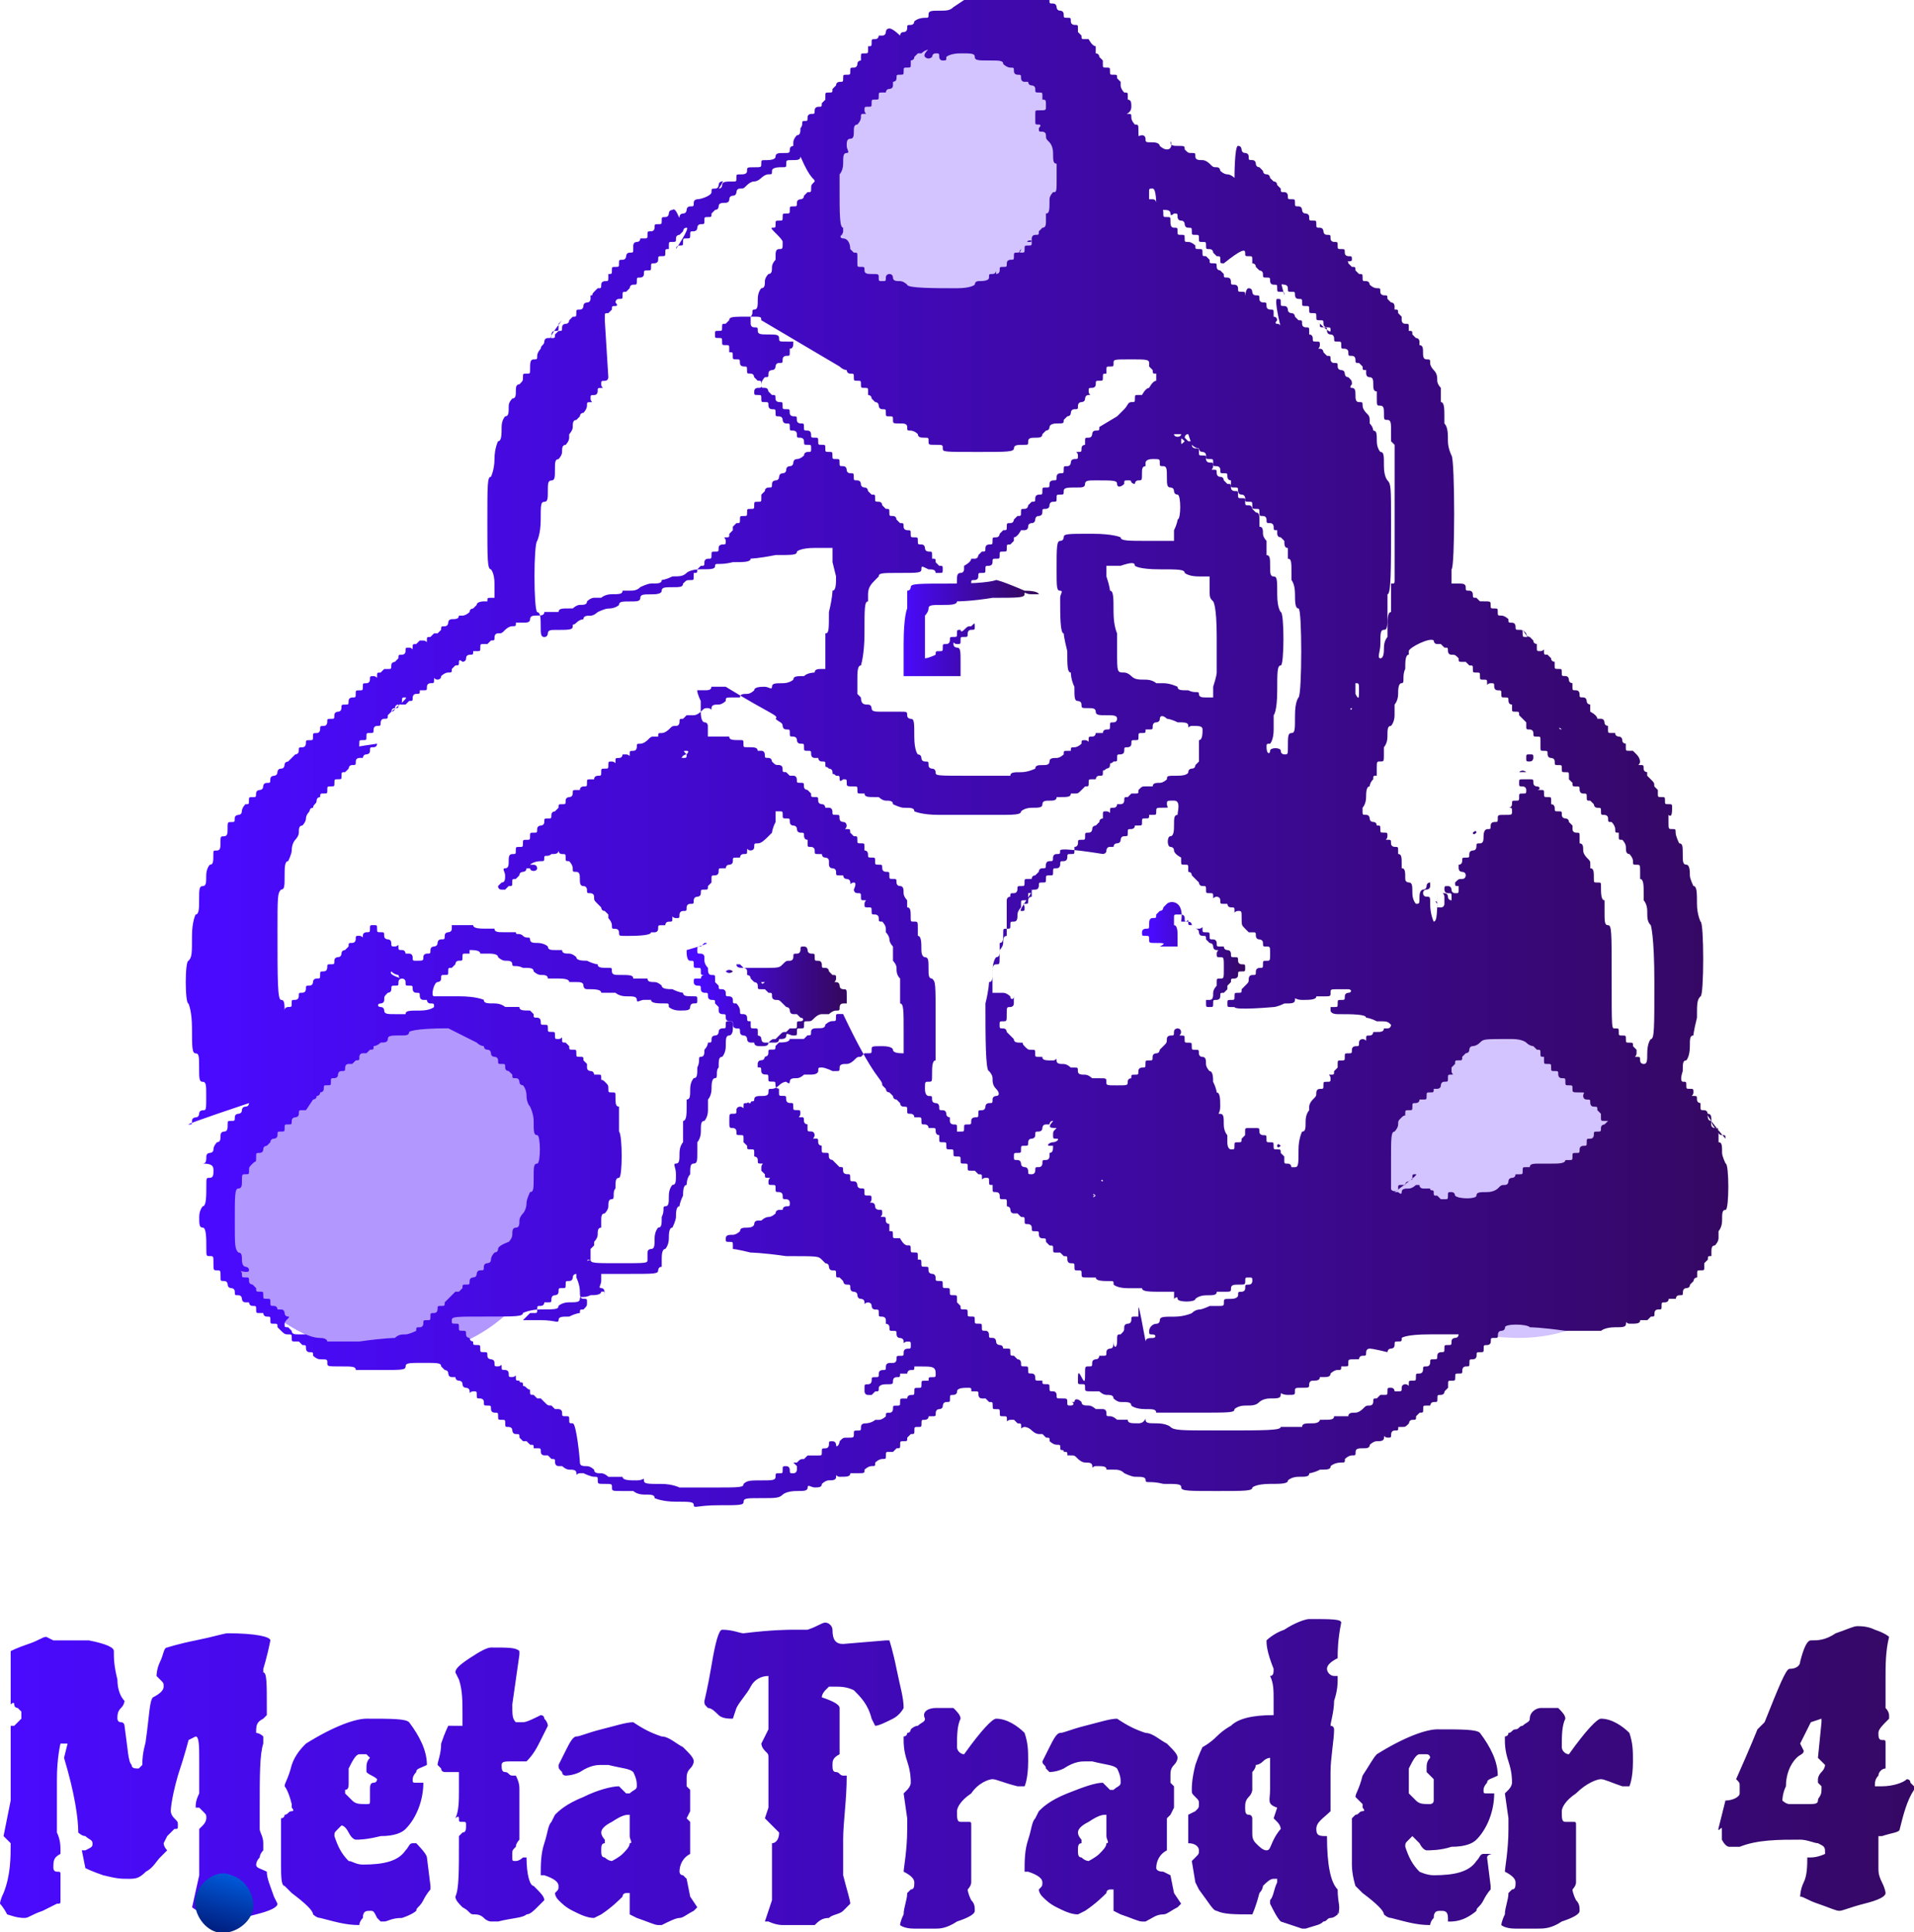
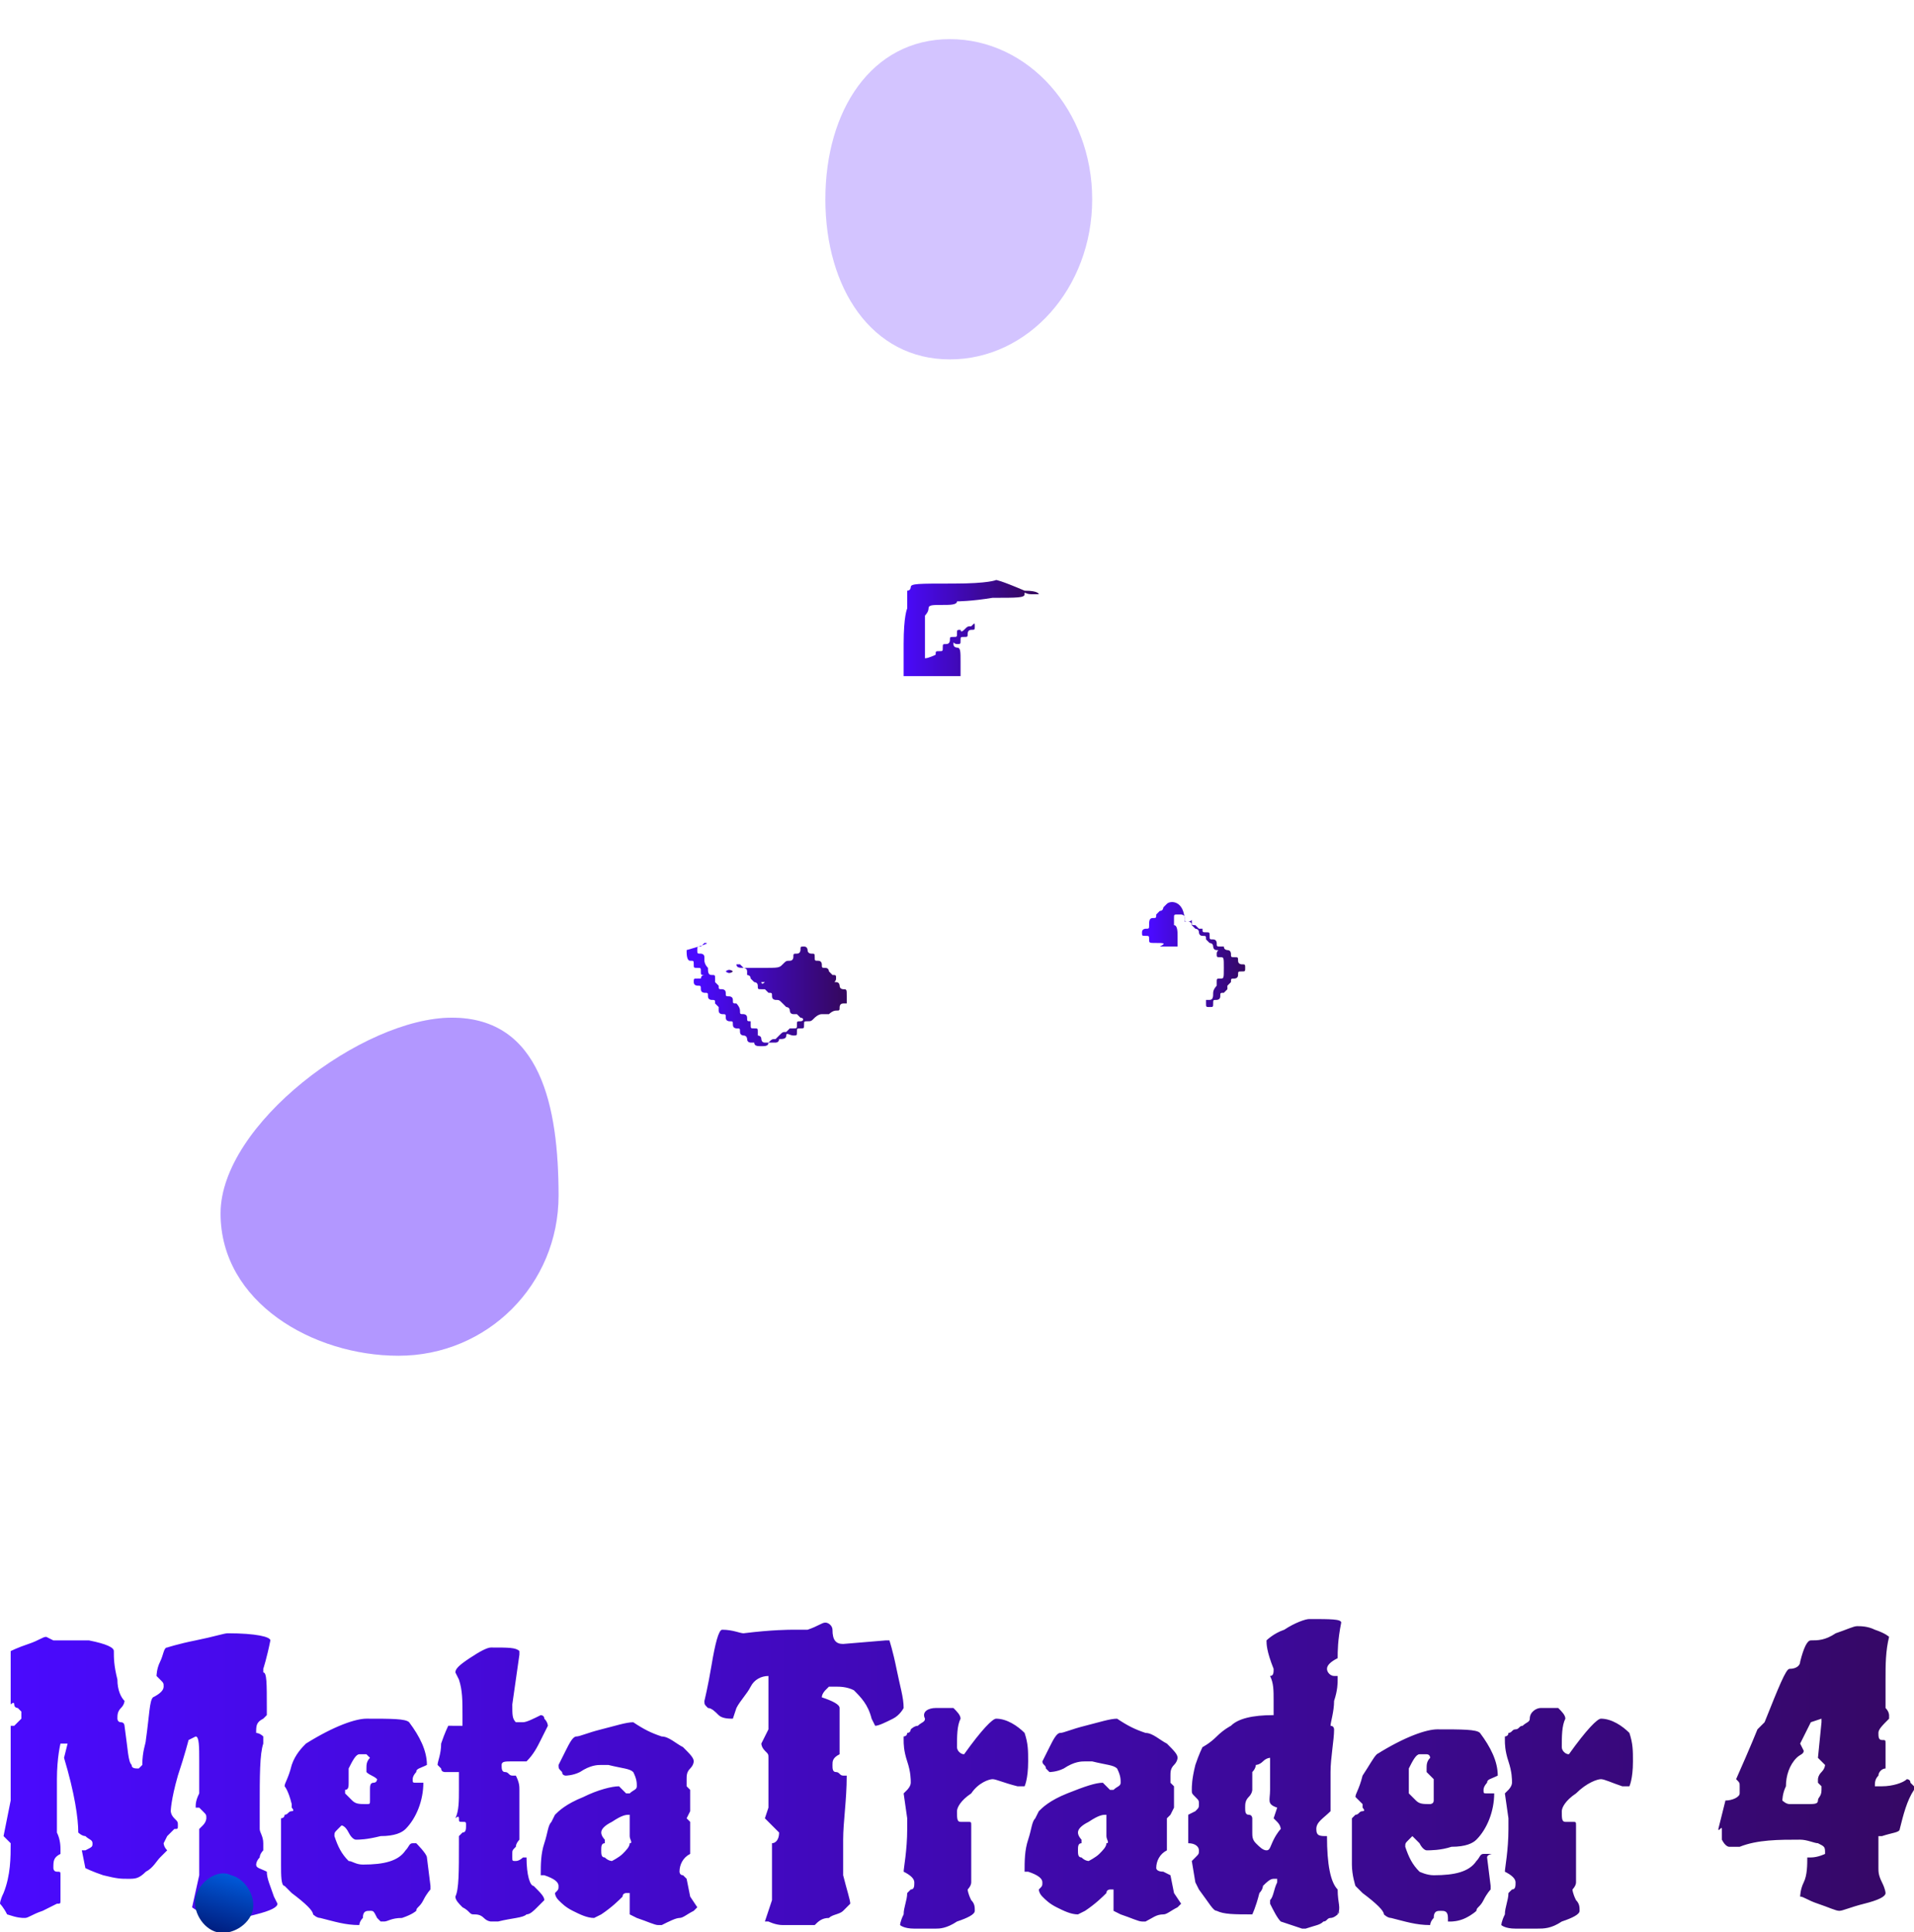
<svg xmlns="http://www.w3.org/2000/svg" version="1.1" id="_Слой_1" x="0px" y="0px" viewBox="0 0 53.8 54.3" style="enable-background:new 0 0 53.8 54.3;" xml:space="preserve">
  <style type="text/css">
	.st0{opacity:0.24;fill:#4A0AFF;enable-background:new    ;}
	.st1{fill:url(#SVGID_1_);}
	.st2{fill:url(#SVGID_00000083077056743995724130000002933619132960713105_);}
	.st3{fill:url(#SVGID_00000022551199408376592660000001929424998145580682_);}
	.st4{fill:url(#SVGID_00000156561817100826936380000005271536284943952536_);}
	.st5{fill:url(#SVGID_00000151520869891975809200000014429541302726311334_);}
	.st6{fill:url(#SVGID_00000038383509960389474760000011092336202622939050_);}
	.st7{fill:url(#SVGID_00000132794363091528601870000010411744101006258571_);}
	.st8{fill:url(#SVGID_00000091693332588878583710000013384406439073845129_);}
	.st9{fill:url(#SVGID_00000080923853708754071790000010428159911741886878_);}
	.st10{fill:url(#SVGID_00000123423636701224740150000013566447621632806333_);}
	.st11{fill:url(#SVGID_00000027569294784656101070000000061354705102527910_);}
</style>
  <path class="st0" d="M26.7,10.1c2.2,0,4-2,4-4.5s-1.8-4.5-4-4.5s-3.5,2-3.5,4.5S24.5,10.1,26.7,10.1z" />
  <path class="st0" d="M11.2,38.1c2.5,0,4.5-2,4.5-4.5s-0.5-5-3-5s-6.5,3-6.5,5.5S8.8,38.1,11.2,38.1z" />
  <path class="st0" d="M11.2,38.1c2.5,0,4.5-2,4.5-4.5s-0.5-5-3-5s-6.5,3-6.5,5.5S8.8,38.1,11.2,38.1z" />
-   <path class="st0" d="M42.7,37.6c2.5,0,4.5-2,4.5-4.5s-2-4.5-4.5-4.5s-5,2.5-5,5S40.2,37.6,42.7,37.6z" />
  <linearGradient id="SVGID_1_" gradientUnits="userSpaceOnUse" x1="5.75" y1="1954.325" x2="48.83" y2="1954.325" gradientTransform="matrix(1 0 0 1 0 -1933.45)">
    <stop offset="0" style="stop-color:#4A0AFF" />
    <stop offset="1" style="stop-color:#350862" />
  </linearGradient>
-   <path class="st1" d="M26.8,0.2C26.8,0.2,26.8,0.2,26.8,0.2c-0.1,0.1-0.2,0.1-0.4,0.1c-0.2,0-0.3,0-0.3,0.1s0,0.1-0.1,0.1  c-0.2,0-0.3,0.1-0.3,0.1c0,0,0,0.1-0.1,0.1s-0.1,0-0.1,0.1c0,0,0,0.1-0.1,0.1c-0.1,0-0.1,0.1-0.1,0.1S25.1,0.8,25,0.8  c-0.1,0-0.1,0.1-0.1,0.1s0,0.1-0.1,0.1S24.7,1,24.7,1c0,0,0,0.1-0.1,0.1s-0.1,0-0.1,0.1s0,0.1-0.1,0.1c0,0,0,0,0,0.1s0,0.1-0.1,0.1  s-0.1,0-0.1,0.1s0,0.1,0,0.1s-0.1,0-0.1,0.1c0,0,0,0.1-0.1,0.1s-0.1,0-0.1,0.1s0,0.1-0.1,0.1s-0.1,0-0.1,0.1s0,0.1-0.1,0.1  c0,0-0.1,0-0.1,0.1c0,0,0,0,0,0s-0.1,0.1-0.1,0.1c0,0.1,0,0.1-0.1,0.1s-0.1,0-0.1,0.1s0,0.1,0,0.1s-0.1,0.1-0.1,0.1  c0,0.1,0,0.1-0.1,0.1c0,0-0.1,0-0.1,0.1s0,0.1-0.1,0.1c0,0-0.1,0-0.1,0.1c0,0.1,0,0.1-0.1,0.1s0,0.1-0.1,0.2c0,0.1,0,0.2-0.1,0.2  c0,0-0.1,0.1-0.1,0.2c0,0.1,0,0.1,0,0.1s-0.1,0-0.1,0.1c0,0.1,0,0.1-0.2,0.1c-0.1,0-0.2,0-0.2,0.1c0,0.1-0.2,0.1-0.3,0.1  c-0.1,0-0.1,0-0.1,0.1s0,0.1-0.2,0.1s-0.2,0-0.2,0.1c0,0.1-0.1,0.1-0.2,0.1c-0.1,0-0.1,0-0.1,0.1s0,0.1-0.1,0.1  c-0.2,0-0.3,0-0.3,0.1c0,0,0,0.1-0.1,0.1s-0.1,0-0.1,0.1S20.4,5,20.3,5.1c-0.1,0-0.1,0.1-0.1,0.1c0,0,0,0.1-0.1,0.1s-0.1,0-0.1,0.1  c0,0.1-0.3,0.2-0.4,0.2c0,0-0.1,0-0.1,0.1s0,0.1-0.1,0.1c-0.1,0-0.1,0.1-0.1,0.1s0,0.1-0.1,0.1c0,0-0.1,0-0.1,0.1S19,5.8,18.9,5.9  c-0.1,0-0.1,0.1-0.1,0.1c0,0,0,0.1-0.1,0.1s-0.1,0-0.1,0.1c0,0.1,0,0.1-0.1,0.1s-0.1,0-0.1,0.1c0,0,0,0.1-0.1,0.1s-0.1,0-0.1,0.1  s0,0.1-0.1,0.1s-0.1,0-0.1,0s0,0.1-0.1,0.1s-0.1,0.1-0.1,0.1s0,0,0,0.1s0,0.1-0.1,0.1c-0.1,0-0.1,0.1-0.1,0.1c0,0,0,0.1-0.1,0.1  s-0.1,0-0.1,0.1s0,0.1-0.1,0.1s-0.1,0-0.1,0.1s0,0.1-0.1,0.1c0,0,0,0,0,0.1s0,0.1-0.1,0.1c0,0-0.1,0-0.1,0.1c0,0.1,0,0.1-0.1,0.1  c0,0,0,0-0.1,0.1s0,0.1-0.1,0.1c0,0,0,0.1,0,0.1s0,0.1-0.1,0.1c0,0-0.1,0-0.1,0.1c0,0,0,0.1-0.1,0.1s-0.1,0-0.1,0.1s0,0.1-0.1,0.1  c0,0-0.1,0.1-0.1,0.1s0,0.1-0.1,0.1c0,0-0.1,0-0.1,0.1s0,0.1-0.1,0.1c0,0-0.1,0.1-0.1,0.1c0,0.1,0,0.1-0.1,0.1S15.8,9,15.8,9  s-0.1,0.1-0.1,0.1c0,0,0,0.1,0,0.1c0,0.1,0,0.1-0.1,0.1c-0.1,0-0.1,0.1-0.1,0.1c0,0.1,0,0.1-0.1,0.1s-0.1,0.1-0.1,0.1  c0,0.1-0.1,0.1-0.1,0.2c0,0-0.1,0.1-0.1,0.2s0,0.1-0.1,0.1c-0.1,0-0.1,0.1-0.1,0.3c0,0.1,0,0.1-0.1,0.1s-0.1,0-0.1,0.1  c0,0.1,0,0.1-0.1,0.2c-0.1,0-0.1,0.1-0.1,0.2c0,0.1,0,0.2-0.1,0.2c0,0-0.1,0.1-0.1,0.2c0,0.2,0,0.3-0.1,0.3c0,0-0.1,0.1-0.1,0.3  c0,0.2,0,0.4-0.1,0.4c0,0-0.1,0.2-0.1,0.5c0,0.3-0.1,0.5-0.1,0.5c-0.1,0-0.1,0.2-0.1,1.3c0,1,0,1.3,0.1,1.3c0,0,0.1,0.1,0.1,0.4v0.4  l-0.1,0c-0.1,0-0.1,0-0.1,0.1c0,0-0.1,0-0.1,0s-0.2,0-0.2,0.1c0,0-0.1,0.1-0.1,0.1c0,0-0.1,0-0.1,0.1c0,0-0.1,0.1-0.2,0.1  s-0.1,0-0.1,0c0,0.1-0.1,0.1-0.2,0.1c0,0-0.1,0-0.1,0.1c0,0,0,0.1-0.1,0.1s-0.1,0-0.1,0.1c0,0-0.1,0.1-0.1,0.1c-0.1,0-0.1,0-0.1,0  c0,0-0.1,0.1-0.1,0.1c-0.1,0-0.1,0-0.1,0.1s0,0-0.1,0s-0.1,0-0.1,0c0,0-0.1,0.1-0.1,0.1c-0.1,0-0.1,0-0.1,0.1s0,0-0.1,0  s-0.1,0-0.1,0.1s-0.1,0.1-0.1,0.1c-0.1,0-0.1,0-0.1,0.1c0,0-0.1,0.1-0.1,0.1s-0.1,0-0.1,0.1s0,0.1-0.1,0.1c0,0-0.1,0-0.1,0  s-0.1,0.1-0.1,0.1c-0.1,0-0.1,0-0.1,0.1s0,0-0.1,0c-0.1,0-0.1,0-0.1,0.1c0,0,0,0.1-0.1,0.1s-0.1,0-0.1,0.1s0,0.1-0.1,0.1  c-0.1,0-0.1,0-0.1,0.1s0,0.1-0.1,0.1c0,0-0.1,0-0.1,0.1s0,0.1-0.1,0.1s-0.1,0-0.1,0.1c0,0,0,0.1-0.1,0.1c0,0-0.1,0-0.1,0.1  s0,0.1-0.1,0.1s-0.1,0-0.1,0.1c0,0,0,0.1-0.1,0.1s-0.1,0-0.1,0.1c0,0,0,0.1-0.1,0.1s-0.1,0-0.1,0.1s0,0.1-0.1,0.1  c-0.1,0-0.1,0-0.1,0.1c0,0,0,0.1-0.1,0.1s-0.1,0-0.1,0.1c0,0.1-0.1,0.1-0.1,0.1c0,0-0.1,0.1-0.1,0.1c0,0-0.1,0.1-0.1,0.1  c0,0-0.1,0-0.1,0.1c0,0,0,0.1-0.1,0.1s-0.1,0.1-0.1,0.1c0,0.1-0.1,0.1-0.1,0.1s-0.1,0-0.1,0.1s0,0.1-0.1,0.1s-0.1,0.1-0.1,0.1  c0,0.1-0.1,0.1-0.1,0.1c0,0-0.1,0-0.1,0.1c0,0.1,0,0.1-0.1,0.1c-0.1,0-0.1,0-0.1,0.1c0,0.1,0,0.1-0.1,0.1c0,0-0.1,0.1-0.1,0.2  c0,0.1-0.1,0.1-0.1,0.1c0,0-0.1,0-0.1,0.1s0,0.1-0.1,0.1s-0.1,0-0.1,0.2c0,0.1,0,0.2-0.1,0.2s-0.1,0-0.1,0.2c0,0.1,0,0.2-0.1,0.2  s-0.1,0-0.1,0.1c0,0.2,0,0.3-0.1,0.3c0,0-0.1,0.1-0.1,0.3s0,0.3-0.1,0.3s-0.1,0.1-0.1,0.4c0,0.2,0,0.4-0.1,0.4c0,0-0.1,0.2-0.1,0.6  c0,0.5,0,0.6-0.1,0.7c-0.1,0-0.1,1.2,0,1.2c0,0,0.1,0.2,0.1,0.7c0,0.5,0,0.7,0.1,0.7s0.1,0.1,0.1,0.4c0,0.3,0,0.4,0.1,0.4  s0.1,0.1,0.1,0.4c0,0.4,0,0.4-0.1,0.4c0,0-0.1,0-0.1,0.1c0,0,0,0.1-0.1,0.1c0,0-0.1,0-0.1,0.1s0,0.1-0.1,0.1S7,31,7,31  s0,0.1-0.1,0.1s-0.1,0.1-0.1,0.1c0,0.1-0.1,0.1-0.1,0.1s-0.1,0-0.1,0.1s0,0.1-0.1,0.1s-0.1,0-0.1,0.1c0,0.1,0,0.2-0.1,0.2  c0,0-0.1,0-0.1,0.1s0,0.2-0.1,0.2c0,0-0.1,0.1-0.1,0.2c0,0.1-0.1,0.1-0.1,0.1c0,0-0.1,0-0.1,0.1c0,0.1,0,0.2-0.1,0.2  C6,32.7,6,32.8,6,32.9s0,0.2-0.1,0.2s-0.1,0-0.1,0.2c0,0.3,0,0.6-0.1,0.6c0,0-0.1,0.1-0.1,0.3s0,0.3,0.1,0.3c0.1,0,0.1,0.3,0.1,0.6  c0,0.2,0,0.2,0.1,0.2s0.1,0,0.1,0.2c0,0.2,0,0.2,0.1,0.2c0.1,0,0.1,0,0.1,0.2c0,0.1,0,0.1,0.1,0.1s0.1,0.1,0.1,0.1  c0,0.1,0.1,0.1,0.1,0.1c0,0,0.1,0,0.1,0.1s0,0.1,0.1,0.1s0.1,0.1,0.1,0.1s0,0.1,0.1,0.1s0.1,0,0.1,0s0,0.1,0.1,0.1s0.1,0,0.1,0.1  s0,0.1,0.1,0.1s0.1,0,0.1,0s0,0.1,0.1,0.1s0.1,0,0.1,0.1s0,0.1,0.1,0.1s0.1,0,0.1,0.1c0.2,0.2,0.2,0.2,0.3,0.2c0.1,0,0.1,0,0.1,0.1  s0,0.1,0.1,0.1c0.1,0,0.1,0,0.1,0s0.1,0.1,0.1,0.1c0.1,0,0.1,0,0.1,0.1c0,0,0,0.1,0.1,0.1s0.1,0,0.1,0.1c0,0,0.1,0.1,0.2,0.1  c0.2,0,0.2,0,0.2,0.1s0,0.1,0.4,0.1c0.3,0,0.4,0,0.4,0.1c0,0,0.2,0,0.7,0c0.6,0,0.7,0,0.7-0.1s0.1-0.1,0.5-0.1s0.5,0,0.5,0.1  c0,0,0.1,0.1,0.1,0.1s0.1,0,0.1,0.1c0,0,0,0.1,0.1,0.1c0,0,0.1,0,0.1,0s0,0.1,0.1,0.1c0,0,0.1,0,0.1,0.1s0.1,0.1,0.1,0.1  s0.1,0,0.1,0.1s0,0,0.1,0c0.1,0,0.1,0,0.1,0.1s0,0.1,0.1,0.1c0,0,0.1,0,0.1,0.1s0,0.1,0.1,0.1s0.1,0,0.1,0.1s0.1,0.1,0.1,0.1  c0.1,0,0.1,0,0.1,0.1s0,0.1,0.1,0.1s0.1,0,0.1,0.1s0,0.1,0.1,0.1c0,0,0.1,0,0.1,0.1c0,0,0,0.1,0.1,0.1s0.1,0,0.1,0.1  c0,0,0.1,0.1,0.1,0.1c0,0,0.1,0,0.1,0s0.1,0.1,0.1,0.1c0.1,0,0.1,0,0.1,0.1c0,0,0,0,0.1,0c0.1,0,0.1,0,0.1,0.1  c0,0.1,0.1,0.1,0.1,0.1c0.1,0,0.1,0,0.1,0s0.1,0.1,0.1,0.1c0.1,0,0.1,0,0.1,0.1c0,0,0,0.1,0.1,0.1s0.1,0,0.1,0s0.1,0.1,0.2,0.1  c0.1,0,0.2,0,0.2,0.1s0,0,0.1,0s0.1,0,0.1,0c0,0,0.2,0.1,0.3,0.1c0.1,0,0.1,0,0.1,0.1s0,0.1,0.2,0.1c0.2,0,0.2,0,0.2,0.1  c0,0.1,0,0.1,0.3,0.1c0.2,0,0.3,0,0.3,0s0.1,0.1,0.3,0.1c0.2,0,0.3,0,0.3,0.1c0,0,0.2,0.1,0.6,0.1c0.4,0,0.5,0,0.5,0.1s0.1,0,0.7,0  s0.7,0,0.7-0.1s0.1-0.1,0.5-0.1s0.5,0,0.6-0.1c0,0,0.1-0.1,0.4-0.1c0.2,0,0.3,0,0.3-0.1s0.1,0,0.2,0s0.2,0,0.2-0.1  c0,0,0.1-0.1,0.2-0.1c0.1,0,0.2,0,0.2-0.1s0,0,0.1,0c0.2,0,0.3,0,0.3-0.1c0,0,0,0,0.2,0s0.2,0,0.2-0.1c0,0,0.1-0.1,0.2-0.1  s0.1,0,0.1-0.1c0,0,0.1-0.1,0.2-0.1c0.1,0,0.1,0,0.1-0.1s0-0.1,0.1-0.1c0.1,0,0.1,0,0.1,0s0.1-0.1,0.1-0.1c0.1,0,0.1,0,0.1-0.1  s0-0.1,0.1-0.1s0.1,0,0.1-0.1c0,0,0.1-0.1,0.1-0.1c0.1,0,0.1,0,0.1-0.1c0-0.1,0-0.1,0.1-0.1s0.1,0,0.1-0.1s0-0.1,0.1-0.1  c0,0,0.1,0,0.1-0.1c0,0,0,0,0.1,0c0.1,0,0.1,0,0.1-0.1c0,0,0-0.1,0.1-0.1c0,0,0.1,0,0.1-0.1c0,0,0-0.1,0.1-0.1s0.1,0,0.1-0.1  s0-0.1,0.1-0.1c0,0,0.1,0,0.1-0.1c0-0.1,0.2-0.1,0.3-0.1c0.1,0,0.1,0,0.1,0.1c0,0,0,0,0.1,0c0.1,0,0.1,0,0.1,0.1c0,0,0,0.1,0.1,0.1  c0,0,0.1,0,0.1,0s0.1,0.1,0.1,0.1c0.1,0,0.1,0,0.1,0.1s0,0.1,0.1,0.1s0.1,0,0.1,0.1s0,0.1,0.1,0.1c0.1,0,0.1,0,0.1,0.1s0,0,0.1,0  c0,0,0.1,0,0.1,0s0.1,0.1,0.1,0.1c0.1,0,0.1,0,0.1,0.1s0,0,0.1,0c0,0,0.1,0,0.2,0.1c0,0,0.1,0.1,0.2,0.1c0.1,0,0.1,0,0.1,0  s0.1,0.1,0.1,0.1c0.1,0,0.1,0,0.1,0.1c0,0,0.1,0.1,0.2,0.1c0.1,0,0.1,0,0.1,0.1s0.1,0,0.1,0.1c0.1,0,0.1,0,0.1,0.1c0,0,0,0,0.1,0  c0.1,0,0.1,0,0.2,0.1c0,0,0.1,0.1,0.2,0.1c0.1,0,0.2,0,0.2,0.1s0,0,0.1,0c0.2,0,0.3,0,0.3,0.1c0,0,0.1,0,0.2,0c0.1,0,0.2,0,0.3,0.1  c0,0,0.2,0.1,0.3,0.1c0.2,0,0.3,0,0.3,0.1s0.1,0,0.5,0.1c0.4,0,0.5,0,0.5,0.1s0.2,0.1,1,0.1s1,0,1-0.1c0,0,0.1-0.1,0.5-0.1  c0.3,0,0.5,0,0.5-0.1c0,0,0.1-0.1,0.3-0.1c0.2,0,0.3,0,0.3-0.1c0,0,0.1,0,0.3-0.1c0.2,0,0.3,0,0.3-0.1c0,0,0.1-0.1,0.3-0.1  c0.1,0,0.1,0,0.1-0.1c0,0,0.1-0.1,0.2-0.1s0.1,0,0.1-0.1s0.1-0.1,0.2-0.1c0.1,0,0.2,0,0.2-0.1c0,0,0.1-0.1,0.2-0.1  c0.1,0,0.2,0,0.2-0.1s0,0,0.1,0s0.1,0,0.1-0.1c0,0,0-0.1,0.1-0.1c0.1,0,0.1,0,0.1-0.1c0,0,0,0,0.1,0c0.1,0,0.1,0,0.2-0.1  c0,0,0-0.1,0.1-0.1s0.1,0,0.1-0.1c0,0,0.1-0.1,0.1-0.1c0.1,0,0.1,0,0.1-0.1s0-0.1,0.1-0.1c0.1,0,0.1,0,0.1,0s0-0.1,0.1-0.1  s0.1,0,0.1-0.1s0-0.1,0.1-0.1c0,0,0.1,0,0.1-0.1c0,0,0.1-0.1,0.1-0.1s0,0,0-0.1s0-0.1,0.1-0.1s0.1,0,0.1-0.1c0-0.1,0-0.1,0.1-0.1  s0.1,0,0.1-0.1c0,0,0-0.1,0.1-0.1s0.1,0,0.1-0.1s0-0.1,0.1-0.1c0,0,0.1,0,0.1-0.1s0-0.1,0.1-0.1s0.1,0,0.1-0.1s0-0.1,0.1-0.1  c0,0,0.1,0,0.1-0.1s0-0.1,0.1-0.1s0.1,0,0.1-0.1c0,0,0-0.1,0.1-0.1c0,0,0.1,0,0.1-0.1c0-0.1,0.6-0.1,0.7,0c0,0,0.3,0,1,0.1  c0.8,0,0.9,0,1,0c0,0,0.1-0.1,0.4-0.1c0.2,0,0.3,0,0.3-0.1s0,0,0.1,0c0.2,0,0.3,0,0.3-0.1c0,0,0,0,0.1,0s0.1,0,0.1,0  s0.1-0.1,0.1-0.1c0.1,0,0.1,0,0.1-0.1c0,0,0-0.1,0.1-0.1s0.1,0,0.1-0.1s0-0.1,0.1-0.1c0,0,0.1,0,0.1-0.1c0,0,0,0,0.1,0s0.1,0,0.1,0  s0-0.1,0.1-0.1c0.1,0,0.1,0,0.1-0.1c0,0,0-0.1,0.1-0.1c0,0,0.1,0,0.1-0.1c0,0,0,0,0,0s0.1-0.1,0.1-0.1c0-0.1,0.1-0.1,0.1-0.1  s0,0,0-0.1s0-0.1,0.1-0.1s0.1,0,0.1-0.1s0-0.1,0-0.1s0.1-0.1,0.1-0.1c0-0.1,0-0.1,0.1-0.1c0,0,0,0,0-0.1c0-0.1,0-0.2,0.1-0.2  c0,0,0.1-0.1,0.1-0.2s0-0.2,0-0.2s0.1-0.1,0.1-0.3c0-0.2,0-0.3,0.1-0.3c0.1,0,0.1-1.3,0-1.3c0,0-0.1-0.2-0.1-0.3  c0-0.2,0-0.3-0.1-0.3c0,0,0-0.1,0-0.2c0-0.1,0-0.2-0.1-0.2c0,0-0.1-0.1-0.1-0.2c0-0.1,0-0.2-0.1-0.2S48.5,32,48.5,32  c0-0.1,0-0.1-0.1-0.1c0,0-0.1,0-0.1-0.1s0-0.1-0.1-0.1c0,0-0.1,0-0.1-0.1s0-0.1,0-0.1c-0.1,0-0.1-0.1-0.1-0.2c0,0,0-0.1-0.1-0.1  s-0.1,0-0.1-0.1s0-0.1,0-0.1s-0.1,0-0.1-0.1c0-0.1,0-0.1-0.1-0.1s0,0,0-0.1s0-0.1-0.1-0.1s-0.1,0-0.1-0.1s0-0.1-0.1-0.1  c0,0-0.1,0,0-0.3c0-0.2,0-0.3,0.1-0.3c0,0,0.1-0.1,0.1-0.4c0-0.2,0-0.3,0.1-0.3c0,0,0-0.1,0.1-0.5c0-0.4,0-0.5,0.1-0.6  c0.1,0,0.1-2.1,0-2.1c0,0-0.1-0.2-0.1-0.5c0-0.3,0-0.5-0.1-0.5c0,0-0.1-0.2-0.1-0.3s0-0.3-0.1-0.3s-0.1-0.1-0.1-0.3  c0-0.2,0-0.3-0.1-0.3c0,0-0.1-0.2-0.1-0.3c0-0.1,0-0.1-0.1-0.1s-0.1,0-0.1-0.2c0-0.1,0-0.2,0-0.2C47,23,47,22.8,47,22.7  c0-0.1,0-0.1-0.1-0.1s-0.1,0-0.1-0.1c0-0.1,0-0.1-0.1-0.1s-0.1,0-0.1-0.1c0-0.1,0-0.1,0-0.1s-0.1-0.1-0.1-0.1c0-0.1,0-0.1-0.1-0.2  s-0.1-0.1-0.1-0.1s0-0.1,0-0.1s-0.1,0-0.1-0.1c0-0.1,0-0.1-0.1-0.1s0,0,0-0.1c0,0,0-0.1-0.1-0.2c0,0-0.1-0.1-0.1-0.1s0,0-0.1,0  s-0.1,0-0.1-0.1s0-0.1,0-0.1s-0.1,0-0.1-0.1c0-0.1-0.1-0.1-0.1-0.1c0,0-0.1,0-0.1-0.1c0,0,0,0-0.1,0s-0.1,0-0.1-0.1s0-0.1,0-0.1  s-0.1,0-0.1-0.1c0,0,0-0.1-0.1-0.1s-0.1,0-0.1,0c0-0.1-0.2-0.2-0.2-0.2c0,0,0,0,0-0.1s0-0.1,0-0.1s-0.1,0-0.1-0.1c0,0,0-0.1-0.1-0.1  s-0.1,0-0.1-0.1c0,0,0-0.1-0.1-0.1s-0.1,0-0.1-0.1s0-0.1,0-0.1s-0.1,0-0.1-0.1c0,0,0-0.1-0.1-0.1s-0.1,0-0.1-0.1s0-0.1-0.1-0.1  s-0.1,0-0.1-0.1s0-0.1,0-0.1s-0.1,0-0.1-0.1c0,0-0.1-0.1-0.1-0.1c-0.1,0-0.1,0-0.1-0.1s0,0-0.1,0s-0.1,0-0.1-0.1s0-0.1,0-0.1  s-0.1,0-0.1-0.1c0,0-0.1-0.1-0.1-0.1s-0.1,0-0.1-0.1c0,0-0.1-0.1-0.1-0.1S43,18,43,18c0,0,0-0.1-0.1-0.1c-0.1,0-0.1,0-0.1-0.1  c0-0.1,0-0.1-0.1-0.1s-0.1,0-0.1-0.1c0,0,0-0.1-0.1-0.1s-0.1,0-0.1-0.1c0,0-0.1-0.1-0.2-0.1c-0.1,0-0.1,0-0.1-0.1s0-0.1-0.1-0.1  s-0.1,0-0.1-0.1c0-0.1,0-0.1-0.2-0.1c-0.1,0-0.1,0-0.1,0s-0.1-0.1-0.1-0.1c-0.1,0-0.1,0-0.1-0.1c0,0,0-0.1-0.1-0.1s-0.1,0-0.1-0.1  s-0.1-0.1-0.2-0.1l-0.2,0v-0.2c0-0.1,0-0.2,0-0.2c0.1,0,0.1-3.1,0-3.2c0,0-0.1-0.2-0.1-0.4c0-0.2,0-0.4-0.1-0.5c0,0,0-0.1,0-0.2  c0-0.2,0-0.4-0.1-0.4c0,0,0-0.1,0-0.2s0-0.2,0-0.2s-0.1-0.1-0.1-0.2c0-0.1,0-0.2-0.1-0.3c0,0-0.1-0.1-0.1-0.2c0-0.1,0-0.1-0.1-0.1  s-0.1-0.1-0.1-0.2c0-0.1,0-0.2-0.1-0.2c0,0,0-0.1,0-0.1s0-0.1-0.1-0.1c0,0-0.1-0.1-0.1-0.1c0-0.1,0-0.1-0.1-0.1c0,0,0,0,0-0.1  c0-0.1,0-0.1-0.1-0.1c-0.1,0-0.1-0.1-0.1-0.1c0-0.1,0-0.1,0-0.1s-0.1-0.1-0.1-0.1c0-0.1,0-0.1-0.1-0.1c0,0,0-0.1,0-0.1  c0,0,0-0.1-0.1-0.1c0,0-0.1-0.1-0.1-0.1c0-0.1,0-0.1-0.1-0.1c0,0-0.1,0-0.1-0.1s0-0.1-0.1-0.1S38.5,8,38.5,8s0-0.1-0.1-0.1  s-0.1,0-0.1-0.1s0-0.1-0.1-0.1c0,0-0.1-0.1-0.1-0.1c0-0.1,0-0.1-0.1-0.1c0,0-0.1-0.1-0.1-0.1c0,0,0-0.1-0.1-0.1S38,7.4,38,7.3  c0-0.1,0-0.1-0.1-0.1c0,0-0.1,0-0.1-0.1s0-0.1-0.1-0.1s-0.1,0-0.1-0.1c0-0.1,0-0.1-0.1-0.1c0,0-0.1,0-0.1-0.1s0-0.1-0.1-0.1  s-0.1-0.1-0.1-0.1s0-0.1-0.1-0.1s-0.1,0-0.1-0.1s0-0.1-0.1-0.1s-0.1,0-0.1-0.1c0-0.1-0.1-0.1-0.1-0.1c-0.1,0-0.1-0.1-0.1-0.1  s0-0.1-0.1-0.1s-0.1,0-0.1-0.1s0-0.1-0.1-0.1s-0.1,0-0.1-0.1c0,0,0-0.1-0.1-0.1s-0.1,0-0.1-0.1c0,0-0.1-0.1-0.1-0.1s0,0,0,0  s0-0.1-0.1-0.1c0,0-0.1-0.1-0.1-0.1s0-0.1-0.1-0.1c-0.1,0-0.1-0.1-0.1-0.1s-0.1-0.1-0.1-0.1c-0.1,0-0.1-0.1-0.1-0.1s0-0.1-0.1-0.1  s-0.1,0-0.1-0.1s-0.1-0.1-0.1-0.1c-0.1,0-0.1-0.1-0.1-0.1c0,0,0-0.1-0.1-0.1S34.7,5,34.7,5s-0.1-0.1-0.2-0.1c-0.1,0-0.2-0.1-0.2-0.1  s0-0.1-0.1-0.1c-0.1,0-0.1,0-0.2-0.1c0,0-0.1-0.1-0.2-0.1c-0.1,0-0.2,0-0.2-0.1s0-0.1-0.1-0.1c-0.1,0-0.1,0-0.2-0.1  c0-0.1,0-0.1-0.2-0.1c-0.1,0-0.2,0-0.2-0.1S33,4.2,32.8,4.2c-0.1,0-0.2-0.1-0.2-0.1c0,0,0-0.1-0.2-0.1c-0.2,0-0.2,0-0.2-0.1  c0,0,0-0.1-0.1-0.1S32,3.9,32,3.7s0-0.2-0.1-0.2c0,0-0.1-0.1-0.1-0.2s0-0.1-0.1-0.1S31.8,3.2,31.8,3c0-0.1,0-0.2-0.1-0.2  c0,0,0,0,0-0.1s0-0.1-0.1-0.1c0,0-0.1-0.1-0.1-0.2s0-0.1,0-0.1s-0.1-0.1-0.1-0.1c0-0.1,0-0.1-0.1-0.1s-0.1,0-0.1-0.1s0-0.1-0.1-0.1  s-0.1,0-0.1-0.1c0,0,0-0.1,0-0.1c0,0-0.1-0.1-0.1-0.1c0-0.1-0.1-0.1-0.1-0.1s0,0,0-0.1s0-0.1,0-0.1c-0.1,0-0.2-0.2-0.2-0.2  c0,0,0,0-0.1,0s-0.1,0-0.1-0.1c0,0-0.1-0.1-0.1-0.1s0,0,0-0.1s0-0.1-0.1-0.1c0,0-0.1,0-0.1-0.1c0-0.1,0-0.1-0.1-0.1  c-0.1,0-0.1,0-0.1-0.1s-0.1-0.1-0.1-0.1c-0.1,0-0.1-0.1-0.1-0.1c0,0,0-0.1-0.1-0.1c-0.1,0-0.1,0-0.1-0.1c0,0-0.1-0.1-0.2-0.1  c-0.1,0-0.2,0-0.2-0.1c0,0-0.2-0.1-0.3-0.1c-0.2,0-0.3,0-0.3-0.1C28.1,0,28,0,27.6,0c-0.2,0-0.5,0-0.5,0L26.8,0.2L26.8,0.2L26.8,0.2  z M26,1.6C26,1.6,26.1,1.6,26,1.6c0.1,0.1,0.2,0,0.2,0c0,0,0-0.1,0.1-0.1s0.1,0,0.1,0.1c0,0,0,0.1,0.1,0.1s0.1,0,0.1-0.1  c0,0,0.1-0.1,0.4-0.1s0.4,0,0.4,0.1s0.1,0.1,0.4,0.1s0.4,0,0.4,0.1c0,0,0.1,0.1,0.2,0.1c0.1,0,0.1,0,0.1,0.1s0.1,0.1,0.1,0.1  c0.1,0,0.1,0,0.1,0.1c0,0,0,0.1,0.1,0.1c0,0,0.1,0,0.1,0s0,0.1,0.1,0.1c0,0,0.1,0,0.1,0.1s0,0.1,0.1,0.1s0.1,0,0.1,0.1s0,0.1,0,0.1  c0.1,0,0.1,0,0.1,0.2c0,0.1,0,0.1-0.2,0.1c-0.1,0-0.1,0-0.1,0.1c0,0,0,0.1,0,0.2c0,0.1,0,0.1,0.1,0.1s0,0.1,0,0.1  c0,0.1,0,0.1,0.1,0.1c0,0,0.1,0,0.1,0.1c0,0.1,0,0.1,0.1,0.2c0,0,0.1,0.1,0.1,0.3c0,0.2,0,0.3,0.1,0.3c0,0,0,0.1,0,0.4  c0,0.4,0,0.4-0.1,0.4c0,0-0.1,0.1-0.1,0.2c0,0.3,0,0.4-0.1,0.4c0,0,0,0.1,0,0.2s0,0.2-0.1,0.2c0,0-0.1,0.1-0.1,0.1  c0,0.1,0,0.1-0.1,0.1s-0.1,0.1-0.1,0.1c0,0.1,0,0.1-0.1,0.1S29,6.7,29,6.8s0,0.1-0.1,0.1s-0.1,0-0.1,0.1s0,0.1-0.1,0.1  S28.7,7,28.7,7s0,0.1-0.1,0.1s-0.1,0-0.1,0.1c0,0.1,0,0.1-0.1,0.1c0,0-0.1,0-0.1,0.1s0,0.1-0.1,0.1s-0.1,0-0.1,0.1  c0,0.1-0.1,0.1-0.1,0.1C28,7.6,28,7.6,28,7.6c0,0,0,0.1-0.1,0.1s-0.1,0-0.1,0.1c0,0.1-0.2,0.1-0.3,0.1c0,0-0.1,0-0.1,0.1  c0,0-0.1,0.1-0.5,0.1c-0.6,0-1.4,0-1.4-0.1c0,0-0.1-0.1-0.2-0.1c-0.1,0-0.2,0-0.2-0.1c0,0,0-0.1-0.1-0.1c0,0-0.1,0-0.1,0.1  c0,0.1,0,0.1-0.1,0.1s-0.1,0-0.1-0.1c0-0.1,0-0.1-0.2-0.1c-0.1,0-0.2,0-0.2-0.1s0-0.1-0.1-0.1c-0.1,0-0.1,0-0.1-0.1  c0-0.1,0-0.2,0-0.2c0-0.1,0-0.1-0.1-0.1c0,0-0.1-0.1-0.1-0.1c0-0.2-0.1-0.3-0.2-0.3c-0.1,0-0.1-0.1,0-0.1c0,0,0,0,0,0  c-0.1,0,0,0,0-0.1s0-0.1,0-0.1c-0.1,0-0.1-0.4-0.1-1.1c0-0.3,0-0.4,0-0.4s0.1-0.1,0.1-0.3s0-0.3,0.1-0.3s0-0.1,0-0.2s0-0.2,0.1-0.2  s0.1-0.1,0.1-0.2c0-0.1,0-0.2,0.1-0.2c0,0,0.1-0.1,0.1-0.2c0-0.1,0-0.1,0.1-0.1s0,0,0-0.1s0-0.1,0.1-0.1s0.1,0,0.1-0.1  c0-0.1,0-0.1,0.1-0.1s0.1,0,0.1-0.1s0-0.1,0.1-0.1s0.1,0,0.1,0s0-0.1,0.1-0.1c0,0,0.1,0,0.1-0.1s0-0.1,0-0.1s0.1,0,0.1-0.1  s0-0.1,0.1-0.1s0.1,0,0.1-0.1s0-0.1,0.1-0.1s0.1,0,0.1-0.1s0-0.1,0-0.1s0.1,0,0.1-0.1c0,0,0.1-0.1,0.1-0.1s0.1,0,0.1,0  c0,0,0.1-0.1,0.2-0.1c0.1,0,0.2,0,0.2-0.1S25.9,1.5,26,1.6C26,1.5,26,1.6,26,1.6C26,1.6,26,1.6,26,1.6z M22.9,5.1  C22.9,5.1,22.9,5.2,22.9,5.1c-0.1,0.1-0.1,0.1-0.1,0.2s0,0.1-0.1,0.1c0,0-0.1,0.1-0.1,0.1s0,0.1-0.1,0.1c0,0-0.1,0-0.1,0.1  c0,0.1,0,0.1-0.1,0.1s-0.1,0-0.1,0.1c0,0.1,0,0.1-0.1,0.1s-0.1,0-0.1,0.1c0,0.1,0,0.1-0.1,0.1s-0.1,0-0.1,0.1c0,0.1,0,0.1-0.1,0.1  S22,6.7,22,6.8C22,7,22,7,21.9,7s-0.1,0.1-0.1,0.2c0,0.1,0,0.1,0,0.1s-0.1,0.1-0.1,0.2c0,0.1,0,0.2-0.1,0.2c0,0-0.1,0.1-0.1,0.2  c0,0.1,0,0.2-0.1,0.2c0,0-0.1,0.1-0.1,0.3c0,0.2,0,0.3-0.1,0.3s0,0.1-0.1,0.2c0,0.1,0,0.2,0,0.2c0,0,0,0.1,0.1,0.1  c0.1,0,0.1,0,0.1,0.1s0.1,0.1,0.3,0.1c0.2,0,0.3,0,0.3,0.1s0,0.1,0.2,0.1c0.1,0,0.2,0,0.2,0c0,0.1,0,0.2-0.1,0.2c0,0,0,0,0,0.1  s0,0.1-0.1,0.1c0,0-0.1,0-0.1,0.1s0,0.1-0.1,0.1c-0.1,0-0.1,0.1-0.1,0.1s0,0.1-0.1,0.1c0,0-0.1,0-0.1,0.1s0,0.1-0.1,0.1  c0,0-0.1,0.1-0.1,0.2c0,0.1,0,0.1-0.1,0.1c0,0-0.1,0-0.1,0.1s0,0.1,0.1,0.1s0.1,0,0.1,0.1c0,0.1,0,0.1,0.1,0.1s0.1,0,0.1,0.1  c0,0,0,0.1,0.1,0.1s0.1,0,0.1,0.1s0,0.1,0.1,0.1c0,0,0.1,0,0.1,0.1c0,0,0,0.1,0.1,0.1s0.1,0,0.1,0.1s0,0.1,0.1,0.1  c0,0,0.1,0,0.1,0.1s0,0.1,0.1,0.1c0,0,0.1,0,0.1,0.1s0,0.1,0.1,0.1s0.1,0,0.1,0.1s0,0.1-0.1,0.1c0,0-0.1,0-0.1,0.1  c0,0-0.1,0.1-0.2,0.1c-0.1,0-0.1,0.1-0.1,0.1s0,0.1-0.1,0.1c0,0-0.1,0-0.1,0.1s-0.1,0.1-0.1,0.1c-0.1,0-0.1,0.1-0.1,0.1  s0,0.1-0.1,0.1c0,0-0.1,0-0.1,0.1s0,0.1-0.1,0.1c0,0-0.1,0-0.1,0.1c0,0-0.1,0.1-0.1,0.1s0,0,0,0.1s0,0.1-0.1,0.1s-0.1,0-0.1,0.1  s0,0.1-0.1,0.1s-0.1,0-0.1,0.1s0,0.1-0.1,0.1s-0.1,0-0.1,0.1s0,0.1-0.1,0.1c0,0-0.1,0.1-0.1,0.1s0,0.1,0,0.1s-0.1,0.1-0.1,0.1  c0,0.1,0,0.1-0.1,0.1s0,0,0,0.1c0,0.1,0,0.1-0.1,0.1c0,0-0.1,0-0.1,0.1c0,0.1,0,0.1-0.1,0.1s-0.1,0-0.1,0.1s0,0.1-0.1,0.1  c0,0-0.1,0-0.1,0.1s0,0.1-0.1,0.1c0,0-0.1,0.1-0.1,0.1c0,0.1,0,0.1-0.1,0.1c0,0,0,0.1,0,0.1c0,0.1,0,0.1-0.1,0.1  c-0.1,0-0.1,0-0.2,0.1c0,0.1-0.1,0.1-0.3,0.1c-0.2,0-0.3,0-0.3,0.1s-0.2,0.1-0.3,0.1c-0.2,0-0.3,0-0.3,0.1s-0.1,0.1-0.3,0.1  c-0.2,0-0.3,0-0.3,0.1c0,0-0.1,0.1-0.3,0.1c-0.1,0-0.3,0.1-0.3,0.1c0,0-0.1,0.1-0.2,0.1c-0.1,0-0.2,0-0.2,0.1c0,0-0.1,0-0.2,0.1  s-0.1,0-0.1,0.1c0,0.1-0.1,0.1-0.5,0.1c-0.1,0-0.2,0-0.2,0.1c0,0,0,0.1-0.1,0.1s-0.1-0.1-0.1-0.3c0-0.2,0-0.4-0.1-0.4  c-0.1-0.1-0.1-1.9,0-2c0,0,0.1-0.2,0.1-0.6c0-0.4,0-0.5,0.1-0.5s0.1-0.1,0.1-0.3c0-0.2,0-0.3,0.1-0.3s0.1-0.1,0.1-0.3  c0-0.2,0-0.3,0.1-0.3c0,0,0.1-0.1,0.1-0.2c0-0.1,0-0.2,0.1-0.2c0,0,0.1-0.1,0.1-0.2c0-0.1,0-0.1,0-0.1s0.1-0.1,0.1-0.2  c0-0.1,0-0.2,0.1-0.2c0,0,0.1-0.1,0.1-0.1s0-0.1,0.1-0.1c0,0,0.1-0.1,0.1-0.2c0-0.1,0-0.1,0.1-0.1s0,0,0-0.1s0-0.1,0.1-0.1  s0.1-0.1,0.1-0.1c0-0.1,0-0.1,0.1-0.1s0,0,0-0.1s0-0.1,0.1-0.1s0.1-0.1,0.1-0.1C17,9,17,9,17,9s0,0,0-0.1s0-0.1,0.1-0.1  c0,0,0.1-0.1,0.1-0.1c0-0.1,0-0.1,0.1-0.1s0-0.1,0-0.1s0-0.1,0.1-0.1s0.1,0,0.1-0.1s0-0.1,0.1-0.1c0,0,0.1-0.1,0.1-0.1  c0,0,0-0.1,0.1-0.1s0.1,0,0.1-0.1c0-0.1,0-0.1,0.1-0.1c0,0,0.1,0,0.1-0.1s0-0.1,0.1-0.1s0.1,0,0.1-0.1c0-0.1,0-0.1,0.1-0.1  c0,0,0.1,0,0.1-0.1s0-0.1,0.1-0.1s0.1,0,0.1-0.1s0-0.1,0.1-0.1c0,0,0,0,0-0.1s0-0.1,0.1-0.1s0.1,0,0.1-0.1c0-0.1,0.1-0.1,0.1-0.1  s0.1-0.1,0.1-0.1c0,0,0-0.1,0.1-0.1S19,7,19,7s0-0.1,0.1-0.1s0.1,0,0.1-0.1c0-0.1,0-0.1,0.1-0.1c0.1,0,0.1,0,0.1-0.1  c0-0.1,0-0.1,0.1-0.1c0,0,0.1,0,0.1-0.1c0,0,0-0.1,0.1-0.1c0.1,0,0.1,0,0.1-0.1c0-0.1,0-0.1,0.1-0.1s0.1,0,0.1-0.1  c0,0,0.1-0.1,0.1-0.1s0.1,0,0.1-0.1c0-0.1,0.1-0.1,0.2-0.1c0,0,0.1,0,0.1-0.1s0.1-0.1,0.1-0.1c0.1,0,0.1-0.1,0.1-0.1  c0,0,0-0.1,0.1-0.1c0.1,0,0.1,0,0.2-0.1c0,0,0.1-0.1,0.2-0.1c0.1,0,0.2-0.1,0.2-0.1c0,0,0.1-0.1,0.2-0.1c0.1,0,0.1,0,0.1-0.1  c0-0.1,0.2-0.1,0.3-0.1c0.1,0,0.1,0,0.1-0.1s0-0.1,0.2-0.1c0.1,0,0.2,0,0.2-0.1C22.8,5.1,22.9,5,22.9,5.1L22.9,5.1L22.9,5.1  L22.9,5.1z M32.5,5.8c0,0,0.1,0.1,0.2,0.1c0.1,0,0.2,0,0.2,0.1S33,6,33,6c0.1,0,0.1,0,0.1,0.1c0,0,0,0.1,0.1,0.1  c0.1,0,0.1,0.1,0.1,0.1c0,0,0,0.1,0.1,0.1c0.1,0,0.1,0,0.1,0.1s0,0.1,0.1,0.1c0.1,0,0.1,0,0.1,0.1s0,0.1,0.1,0.1  c0.1,0,0.1,0,0.1,0.1c0,0.1,0,0.1,0.1,0.1c0,0,0.1,0,0.1,0.1c0,0,0.1,0.1,0.1,0.1c0.1,0,0.1,0,0.1,0.1s0,0.1,0.1,0.1  C34.9,7,35,7,35,7.1s0,0.1,0.1,0.1s0.1,0,0.1,0.1s0,0.1,0,0.1s0.1,0,0.1,0.1c0,0,0.1,0.1,0.1,0.1s0.1,0,0.1,0.1s0,0.1,0.1,0.1  s0.1,0,0.1,0.1c0,0,0,0.1,0.1,0.1s0.1,0,0.1,0.1s0,0.1,0.1,0.1s0.1,0,0.1,0.1C36,7.9,36,8,36.1,8c0,0,0.1,0,0.1,0.1s0,0.1,0.1,0.1  s0.1,0,0.1,0.1c0,0,0,0.1,0.1,0.1s0.1,0,0.1,0.1s0,0.1,0.1,0.1s0.1,0,0.1,0.1s0,0.1,0.1,0.1s0.1,0,0.1,0.1c0,0.1,0,0.1,0.1,0.1  s0.1,0,0.1,0.1c0,0,0,0.1,0.1,0.1s0.1,0,0.1,0.1S37,9,37,9s0.1,0.1,0.1,0.1c0,0.1,0,0.1,0.1,0.1s0.1,0,0.1,0.1c0,0,0,0.1,0.1,0.1  s0.1,0.1,0.1,0.1c0,0.1,0,0.1,0.1,0.1s0.1,0,0.1,0.1s0,0.1,0.1,0.1c0,0,0.1,0,0.1,0.1s0,0.1,0.1,0.1c0.1,0,0.1,0.1,0.1,0.1  c0,0.1,0,0.1,0.1,0.1c0,0,0.1,0.1,0.1,0.1c0,0.1,0,0.1,0.1,0.1c0,0,0,0.1,0,0.1s0,0.1,0.1,0.1s0.1,0.1,0.1,0.2c0,0.1,0,0.2,0.1,0.2  c0,0,0,0.1,0,0.2c0,0.2,0,0.2,0.1,0.2c0.1,0,0.1,0.1,0.1,0.2c0,0.2,0,0.2,0.1,0.2s0.1,0.1,0.1,0.3c0,0.2,0,0.3,0,0.3  c0,0,0.1,0.1,0.1,0.1c0,0.1,0,0.9,0,1.9s0,1.8,0,1.9c0,0.1,0,0.1-0.1,0.1c0,0,0,0.1,0,0.4s0,0.4,0,0.4c-0.1,0-0.1,0.2-0.1,0.5  c0,0.2,0,0.2,0,0.2s-0.1,0.1-0.1,0.3c0,0.1,0,0.3-0.1,0.3s0-0.2,0-0.4c0-0.3,0-0.4,0.1-0.4s0.1-0.1,0.1-0.5s0-0.5,0-0.5  c0.1,0,0.1-0.7,0.1-2c0-1,0-1.1-0.1-1.2c0,0-0.1-0.1-0.1-0.4s0-0.4-0.1-0.4c0,0-0.1-0.1-0.1-0.3c0-0.2,0-0.3-0.1-0.3  c0,0,0-0.1-0.1-0.2c0-0.2,0-0.2-0.1-0.3c0,0-0.1-0.1-0.1-0.2c0-0.1,0-0.1-0.1-0.1s-0.1-0.1-0.1-0.2c0-0.1,0-0.2-0.1-0.2s0-0.1,0-0.1  c0-0.1,0-0.1-0.1-0.2c-0.1,0-0.1-0.1-0.1-0.1s0-0.1-0.1-0.1c0,0-0.1,0-0.1-0.1s0-0.1-0.1-0.1s-0.1-0.1-0.1-0.1c0-0.1,0-0.1-0.1-0.1  c0,0-0.1-0.1-0.1-0.1s0-0.1-0.1-0.1s0,0,0-0.1c0-0.1,0-0.1-0.1-0.1s-0.1,0-0.1-0.1c0,0,0-0.1-0.1-0.1c0,0,0,0,0-0.1  c0-0.1,0-0.1-0.1-0.1c0,0-0.1,0-0.1-0.1s0-0.1-0.1-0.1c0,0-0.1-0.1-0.1-0.1s0-0.1-0.1-0.1c0,0-0.1,0-0.1-0.1c0,0,0-0.1-0.1-0.1  s-0.1,0-0.1-0.1s0-0.1-0.1-0.1S36,9.2,36,9.2c0,0,0-0.1-0.1-0.1S35.9,9,35.9,9c0,0,0-0.1-0.1-0.1c0,0,0,0,0-0.1s0-0.1-0.1-0.1  c0,0-0.1,0-0.1-0.1s0-0.1-0.1-0.1c0,0-0.1,0-0.1-0.1s0-0.1-0.1-0.1c-0.1,0-0.1-0.1-0.1-0.1s0-0.1-0.1-0.1S35,8.4,35,8.3  s0-0.1-0.1-0.1s-0.1,0-0.1-0.1c0-0.1-0.1-0.1-0.1-0.1c-0.1,0-0.1,0-0.1-0.1c0,0,0-0.1-0.1-0.1s-0.1,0-0.1-0.1c0,0-0.1-0.1-0.1-0.1  s-0.1,0-0.1-0.1c0-0.1,0-0.1-0.1-0.1c-0.1,0-0.1,0-0.1-0.1c0,0-0.1-0.1-0.1-0.1c-0.1,0-0.1,0-0.1-0.1c0-0.1,0-0.1-0.1-0.1  c-0.1,0-0.1,0-0.1-0.1c0,0-0.1-0.1-0.2-0.1c-0.1,0-0.1,0-0.1-0.1s0-0.1-0.1-0.1c-0.1,0-0.1,0-0.1-0.1c0-0.1,0-0.1-0.1-0.1  c-0.1,0-0.1-0.1-0.1-0.2s0-0.1-0.1-0.1s-0.1,0-0.1-0.1s0-0.1-0.1-0.2s-0.1-0.1-0.1-0.1s0-0.1-0.1-0.1c0,0-0.1,0-0.1,0s0-0.1,0-0.2  c0-0.1,0-0.1,0.1-0.1S32.5,5.7,32.5,5.8L32.5,5.8L32.5,5.8L32.5,5.8z M23.6,10.3C23.6,10.3,23.7,10.3,23.6,10.3  c0.1,0.1,0.2,0.1,0.2,0.1c0,0,0,0.1,0.1,0.1s0.1,0,0.1,0.1s0,0.1,0.1,0.1s0.1,0,0.1,0.1s0,0.1,0.1,0.1s0.1,0,0.1,0.1s0,0.1,0,0.1  s0.1,0,0.1,0.1c0,0,0.1,0.1,0.1,0.1c0.1,0,0.1,0.1,0.1,0.1s0,0.1,0.1,0.1s0.1,0,0.1,0.1s0,0.1,0.1,0.1s0.1,0,0.1,0.1  c0,0.1,0,0.1,0.2,0.1c0.1,0,0.2,0,0.2,0.1s0,0.1,0.1,0.1c0,0,0.1,0,0.2,0.1c0,0.1,0.1,0.1,0.2,0.1c0.1,0,0.1,0,0.1,0.1  s0,0.1,0.2,0.1c0.2,0,0.2,0,0.2,0.1c0,0.1,0,0.1,1,0.1c0.8,0,1,0,1-0.1c0-0.1,0.1-0.1,0.3-0.1c0.1,0,0.1,0,0.1-0.1s0.1-0.1,0.2-0.1  c0.1,0,0.2,0,0.2-0.1c0,0,0.1-0.1,0.1-0.1s0.1,0,0.1-0.1c0,0,0-0.1,0.2-0.1s0.2,0,0.2-0.1c0,0,0.1-0.1,0.1-0.1s0.1,0,0.1-0.1  c0,0,0-0.1,0.1-0.1s0.1,0,0.1-0.1c0,0,0-0.1,0.1-0.1c0,0,0.1,0,0.1-0.1c0,0,0-0.1,0.1-0.1s0,0,0-0.1c0-0.1,0-0.1,0.1-0.1  c0,0,0.1,0,0.1-0.1s0-0.1,0.1-0.1s0.1,0,0.1-0.1s0-0.1,0.1-0.1c0,0,0,0,0-0.1s0-0.1,0.1-0.1s0.1,0,0.1-0.1c0-0.1,0-0.1,0.5-0.1  c0.4,0,0.5,0,0.5,0.1c0,0,0,0.1,0,0.1c0,0,0.1,0.1,0.1,0.1c0,0.1,0,0.1,0.1,0.1c0,0,0,0,0,0.1c0,0.1,0,0.1,0,0.1  c-0.1,0-0.2,0.2-0.2,0.2c0,0,0,0,0,0c-0.1,0-0.2,0.2-0.2,0.2c0,0,0,0-0.1,0s-0.1,0-0.1,0.1s0,0.1-0.1,0.1s-0.1,0.1-0.2,0.2  s-0.2,0.2-0.2,0.2S30.9,12,30.9,12c0,0.1,0,0.1-0.1,0.1c-0.1,0-0.1,0.1-0.1,0.1c0,0,0,0.1-0.1,0.1s-0.1,0-0.1,0.1s0,0.1,0,0.1  s-0.1,0-0.1,0.1s0,0.1-0.1,0.1s0,0,0,0.1s0,0.1-0.1,0.1c0,0-0.1,0-0.1,0.1c0,0,0,0.1-0.1,0.1s-0.1,0-0.1,0.1s0,0.1-0.1,0.1  c0,0-0.1,0-0.1,0.1s0,0.1-0.1,0.1c0,0-0.1,0-0.1,0.1s0,0.1-0.1,0.1s-0.1,0-0.1,0.1s0,0.1-0.1,0.1c0,0-0.1,0-0.1,0.1s0,0.1-0.1,0.1  c0,0-0.1,0.1-0.1,0.1s0,0.1-0.1,0.1s-0.1,0-0.1,0.1s0,0.1-0.1,0.1c0,0-0.1,0.1-0.1,0.1c0,0,0,0.1-0.1,0.1s-0.1,0-0.1,0.1  s0,0.1-0.1,0.1c0,0-0.1,0.1-0.1,0.1c0,0,0,0.1-0.1,0.1s-0.1,0-0.1,0.1s0,0.1-0.1,0.1c0,0-0.1,0-0.1,0.1s0,0.1-0.1,0.1  c0,0-0.1,0.1-0.1,0.1s0,0.1-0.1,0.1s-0.1,0-0.1,0c0,0.1-0.2,0.2-0.2,0.2c0,0,0,0.1,0,0.1s0,0.1-0.1,0.1s-0.1,0.1-0.1,0.2  c0,0.1,0,0.2-0.1,0.2s0,0,0,0.1c0,0,0,0.1,0.2,0.1c0.1,0,0.2,0,0.2-0.1c0,0,0-0.1,0.1-0.1s0,0,0-0.1c0-0.1,0-0.1,0.1-0.1  c0,0,0.1,0,0.1-0.1s0-0.1,0.1-0.1s0.1,0,0.1-0.1c0-0.1,0-0.1,0.1-0.1c0,0,0.1,0,0.1-0.1s0-0.1,0.1-0.1s0.1,0,0.1-0.1  c0-0.1,0-0.1,0.1-0.1s0.1,0,0.1-0.1s0-0.1,0.1-0.1c0,0,0.1-0.1,0.1-0.1c0,0,0-0.1,0-0.1c0.1,0,0.2-0.2,0.2-0.2c0,0,0,0,0.1,0  c0,0,0.1,0,0.1-0.1s0.1-0.1,0.1-0.1c0.1,0,0.1-0.1,0.1-0.1s0-0.1,0.1-0.1c0,0,0.1,0,0.1-0.1s0-0.1,0.1-0.1c0,0,0.1,0,0.1-0.1  c0,0,0-0.1,0.1-0.1s0.1,0,0.1-0.1s0-0.1,0.1-0.1s0.1,0,0.1-0.1c0-0.1,0.1-0.1,0.4-0.1c0.1,0,0.2,0,0.2-0.1c0-0.1,0.1-0.1,0.3-0.1  c0.5,0,0.6,0,0.6,0.1c0,0.1,0.1,0.1,0.2,0c0-0.1,0-0.1,0.1-0.1c0.1,0,0.1,0,0.1,0.1c0,0,0,0,0,0c0-0.1,0,0,0.1,0c0,0,0,0,0,0  c0,0,0-0.1,0.1-0.1c0.1,0,0.1,0,0.1-0.2c0-0.1,0-0.2,0.1-0.2c0,0,0,0,0-0.1c0,0,0-0.1,0.2-0.1s0.2,0,0.2,0.1s0,0.1,0.1,0.1  c0.1,0,0.1,0.1,0.1,0.3c0,0.2,0,0.3,0.1,0.3c0,0,0.1,0,0.1,0.1c0,0,0,0.1,0.1,0.1c0.1,0,0.1,0.7,0,0.7c0,0,0,0.1-0.1,0.3l0,0.3h-0.7  c-0.6,0-0.8,0-0.8-0.1c0,0-0.2-0.1-0.8-0.1c-0.7,0-0.8,0-0.8,0.1c0,0,0,0.1-0.1,0.1c-0.1,0-0.1,0.2-0.1,0.8c0,0.5,0,0.6,0.1,0.6  s0,0.1,0,0.2c0,0.5,0,1,0.1,1c0,0,0,0.1,0.1,0.5c0,0.4,0,0.6,0.1,0.6c0,0,0,0.2,0.1,0.4c0,0.3,0,0.4,0.1,0.4c0,0,0.1,0,0.1,0.1  c0,0.1,0,0.1,0.2,0.1c0.1,0,0.2,0,0.2,0.1s0.1,0.1,0.3,0.1c0.2,0,0.3,0,0.3,0.1c0,0,0,0.1-0.1,0.1s-0.1,0-0.1,0.1s0,0.1-0.1,0.1  c0,0-0.1,0-0.1,0.1c0,0,0,0-0.1,0s-0.1,0-0.1,0s0,0.1-0.1,0.1c-0.1,0-0.1,0-0.1,0.1s0,0-0.1,0s-0.1,0-0.1,0.1c0,0-0.1,0.1-0.2,0.1  c-0.1,0-0.1,0-0.1,0.1c0,0,0,0-0.1,0c-0.1,0-0.1,0-0.1,0.1c0,0-0.1,0.1-0.2,0.1c-0.1,0-0.2,0-0.2,0.1s-0.1,0.1-0.2,0.1  c-0.1,0-0.2,0-0.2,0.1c0,0-0.2,0.1-0.4,0.1c-0.2,0-0.3,0-0.3,0.1c0,0-0.3,0-1.1,0c-1,0-1,0-1-0.1c0,0,0-0.1-0.1-0.1  c0,0-0.1,0-0.1-0.1c0-0.1,0-0.1-0.1-0.1c0,0-0.1,0-0.1-0.1c0,0,0-0.1-0.1-0.1c0,0-0.1-0.1-0.1-0.5s0-0.5-0.1-0.5c0,0-0.1,0-0.1-0.1  c0-0.1,0-0.1-0.2-0.1c-0.1,0-0.3,0-0.5,0c-0.2,0-0.3,0-0.3-0.1c0,0,0-0.1-0.1-0.1c-0.1,0-0.2,0-0.2-0.2c0,0-0.1-0.1-0.1-0.1  c0,0,0-0.1,0-0.4c0-0.2,0-0.4,0.1-0.4c0,0,0.1-0.3,0.1-0.9c0-0.7,0-0.9,0.1-0.9c0,0,0-0.1,0-0.2c0-0.2,0.1-0.3,0.2-0.4  c0,0,0.1-0.1,0.1-0.1c0-0.1,0.1-0.1,0.6-0.1s0.6,0,0.6-0.1s0-0.1,0.2,0c0.1,0,0.2,0,0.2,0.1c0,0,0,0,0.1,0c0.1,0,0.1,0,0.1-0.1  c0-0.1,0-0.1-0.1-0.1c0,0-0.1-0.1-0.1-0.1c0-0.1,0-0.1-0.1-0.1c0,0,0-0.1,0-0.1c0-0.1,0-0.1-0.1-0.1c0,0-0.1,0-0.1-0.1  c0,0,0-0.1-0.1-0.1s-0.1,0-0.1-0.1s0-0.1-0.1-0.1s-0.1,0-0.1-0.1s0-0.1-0.1-0.1c0,0-0.1,0-0.1-0.1s0-0.1-0.1-0.1  c0,0-0.1-0.1-0.1-0.1s0-0.1-0.1-0.1s-0.1,0-0.1-0.1s0-0.1-0.1-0.1c0,0-0.1-0.1-0.1-0.1s0-0.1-0.1-0.1s-0.1,0-0.1-0.1s0-0.1-0.1-0.1  c0,0-0.1-0.1-0.1-0.1c0,0,0-0.1-0.1-0.1c0,0-0.1,0-0.1-0.1c0,0,0-0.1-0.1-0.1s-0.1,0-0.1-0.1s0-0.1-0.1-0.1c0,0-0.1,0-0.1-0.1  c0,0,0-0.1-0.1-0.1s-0.1,0-0.1-0.1s0-0.1-0.1-0.1s-0.1,0-0.1-0.1s0-0.1-0.1-0.1s-0.1,0-0.1-0.1s0-0.1-0.1-0.1s-0.1,0-0.1-0.1  c0-0.1,0-0.1-0.1-0.1s-0.1,0-0.1-0.1c0,0,0-0.1-0.1-0.1s-0.1,0-0.1-0.1s0-0.1-0.1-0.1c0,0-0.1,0-0.1-0.1s0-0.1-0.1-0.1  c0,0-0.1,0-0.1-0.1s0-0.1-0.1-0.1s-0.1,0-0.1-0.1c0-0.1,0-0.1-0.1-0.1c0,0-0.1,0-0.1-0.1s0-0.1-0.1-0.1c0,0-0.1-0.1-0.1-0.1  s0-0.1-0.1-0.1s-0.1,0-0.1-0.1s0-0.1-0.1-0.1c0,0-0.1-0.1-0.1-0.1s0-0.1-0.1-0.1s-0.1,0-0.1-0.1c0-0.1,0-0.1-0.1-0.1  c0,0-0.1,0-0.1-0.1s0-0.1-0.1-0.1s-0.1,0-0.1-0.1s0-0.1-0.1-0.1c0,0,0,0,0-0.1s0-0.1-0.1-0.1s-0.1,0-0.1-0.1s0-0.1-0.1-0.1  s-0.1,0-0.1-0.1s0-0.1,0.1-0.1s0.1,0,0.1-0.1s0-0.1,0.1-0.1c0,0,0.1-0.1,0.1-0.1c0-0.1,0.1-0.1,0.6-0.1c0.3,0,0.3,0,0.3,0.1  L23.6,10.3L23.6,10.3L23.6,10.3z M33.2,12.2c0,0.1-0.2,0.1-0.2,0C33,12.2,33,12.2,33.2,12.2C33.1,12.2,33.2,12.2,33.2,12.2  L33.2,12.2L33.2,12.2z M33.3,12.4C33.3,12.4,33.3,12.4,33.3,12.4c-0.1,0.1-0.1,0.1-0.1,0S33.2,12.3,33.3,12.4  C33.3,12.3,33.3,12.3,33.3,12.4z M33.5,12.5C33.5,12.5,33.6,12.6,33.5,12.5c0.1,0.1,0.2,0.1,0.2,0.1s0,0.1,0.1,0.1  c0,0,0.1,0,0.1,0.1s0,0.1,0.1,0.1s0.1,0,0.1,0.1c0,0.1,0,0.1,0.1,0.1c0,0,0.1,0,0.1,0.1s0,0.1,0.1,0.1s0.1,0,0.1,0.1  c0,0,0,0.1,0.1,0.1c0,0,0,0,0,0.1s0,0.1,0.1,0.1s0.1,0,0.1,0.1c0,0,0,0.1,0.1,0.1s0.1,0.1,0.1,0.1c0,0.1,0,0.1,0.1,0.1  s0.1,0,0.1,0.1s0,0.1,0.1,0.1s0.1,0,0.1,0.1s0,0.1,0.1,0.1s0.1,0.1,0.1,0.1c0,0.1,0,0.1,0.1,0.1s0.1,0.1,0.1,0.1  c0,0.1,0,0.1,0.1,0.1c0,0,0,0.1,0,0.1s0,0.1,0.1,0.1c0,0,0.1,0.1,0.1,0.1c0,0.1,0,0.2,0.1,0.2c0,0,0,0.1,0,0.2c0,0.1,0,0.1,0,0.1  c0.1,0,0.1,0.1,0.1,0.4c0,0.1,0,0.2,0,0.2s0.1,0.1,0.1,0.4c0,0.2,0,0.4,0.1,0.4c0.1,0,0.1,2.4,0,2.5c0,0-0.1,0.1-0.1,0.5  c0,0.4,0,0.5-0.1,0.5c-0.1,0-0.1,0.1-0.1,0.4c0,0.2,0,0.2-0.1,0.2c0,0-0.1,0-0.1-0.1c0-0.1-0.3-0.1-0.3,0c0,0.1-0.1,0.1-0.1-0.1  c0-0.1,0-0.1,0.1-0.1c0,0,0.1-0.1,0.1-0.4c0-0.3,0-0.4,0-0.4s0.1-0.1,0.1-0.7c0-0.5,0-0.7,0.1-0.7c0.1,0,0.1-1.5,0-1.5  c0,0-0.1-0.1-0.1-0.5c0-0.4,0-0.5-0.1-0.5s-0.1-0.1-0.1-0.3s0-0.3-0.1-0.3c0,0,0-0.1,0-0.2c0-0.1,0-0.2,0-0.2c0,0-0.1-0.1-0.1-0.2  c0-0.1,0-0.2-0.1-0.2c0,0,0-0.1,0-0.2c0-0.1,0-0.2-0.1-0.2c0,0-0.1-0.1-0.1-0.1s0-0.1-0.1-0.1s-0.1,0-0.1-0.1c0-0.1,0-0.1-0.1-0.1  s-0.1,0-0.1-0.1s0-0.1-0.1-0.1c0,0-0.1,0-0.1-0.1s0-0.1-0.1-0.1c0,0-0.1-0.1-0.1-0.1s0-0.1-0.1-0.1s-0.1-0.1-0.1-0.1  c0-0.1,0-0.1-0.1-0.1s0,0,0-0.1c0-0.1,0-0.1-0.1-0.1c0,0-0.1,0-0.1-0.1s0-0.1-0.1-0.1s-0.1,0-0.1-0.1c0-0.1,0-0.1-0.1-0.1  c0,0-0.1,0-0.1-0.1s0-0.1-0.1-0.1c0,0-0.1-0.1-0.1-0.1s0-0.1,0.1-0.1C33.5,12.5,33.5,12.5,33.5,12.5C33.5,12.5,33.5,12.5,33.5,12.5z   M23.5,16.2c0,0.2,0,0.4-0.1,0.4c0,0,0,0.2-0.1,0.6c0,0.5,0,0.6-0.1,0.6c0,0,0,0.1,0,0.5v0.5l-0.1,0c-0.1,0-0.2,0-0.2,0.1  c0,0-0.2,0-0.3,0.1c-0.2,0-0.3,0-0.3,0.1c0,0-0.1,0.1-0.3,0.1c-0.2,0-0.3,0-0.3,0.1s-0.1,0-0.2,0s-0.3,0-0.3,0.1  c0,0-0.1,0.1-0.2,0.1c-0.1,0-0.2,0-0.2,0.1c0,0,0,0-0.2,0s-0.2,0-0.2,0.1c0,0-0.1,0.1-0.2,0.1c-0.1,0-0.2,0-0.2,0.1s0,0-0.1,0  s-0.1,0-0.2,0.1c0,0-0.1,0.1-0.2,0.1s-0.2,0-0.2,0s-0.1,0.1-0.1,0.1c-0.1,0-0.1,0-0.1,0.1c0,0,0,0.1-0.1,0.1c-0.1,0-0.1,0-0.2,0.1  c0,0-0.1,0.1-0.2,0.1c-0.1,0-0.1,0-0.1,0.1c0,0,0,0-0.1,0c-0.1,0-0.1,0-0.2,0.1c0,0-0.1,0.1-0.2,0.1c-0.1,0-0.1,0-0.1,0.1  c0,0,0,0.1-0.1,0.1c-0.1,0-0.1,0-0.1,0.1s0,0-0.1,0s-0.1,0-0.1,0s0,0.1-0.1,0.1c-0.1,0-0.1,0-0.1,0.1s0,0-0.1,0s-0.1,0-0.1,0.1  c0,0.1,0,0.1-0.1,0.1s-0.1,0-0.1,0.1s0,0.1-0.1,0.1c0,0-0.1,0-0.1,0.1c0,0,0,0-0.1,0s-0.1,0-0.1,0.1s0,0.1-0.1,0.1  c0,0-0.1,0-0.1,0.1c0,0,0,0-0.1,0s-0.1,0-0.1,0.1c0,0,0,0.1-0.1,0.1c0,0-0.1,0-0.1,0.1s0,0.1-0.1,0.1s-0.1,0-0.1,0.1  c0,0-0.1,0.1-0.1,0.1c0,0-0.1,0-0.1,0.1s0,0.1-0.1,0.1s-0.1,0-0.1,0.1c0,0.1-0.1,0.1-0.1,0.1s-0.1,0-0.1,0.1s0,0.1-0.1,0.1  c-0.1,0-0.1,0-0.1,0.1s0,0.1-0.1,0.1c-0.1,0-0.1,0-0.1,0.1s0,0.1-0.1,0.1s-0.1,0-0.1,0.1s0,0.1-0.1,0.1c-0.1,0-0.1,0.1-0.1,0.2  c0,0.1,0,0.2-0.1,0.2s0,0.1,0,0.2c0,0.1,0,0.2-0.1,0.2c0,0-0.1,0.1-0.1,0.1s0,0.1,0.1,0.1c0,0,0.1,0,0.1,0s0.1-0.1,0.1-0.1  c0.1,0,0.1,0,0.1-0.1s0-0.1,0.1-0.1c0,0,0.1-0.1,0.1-0.1c0-0.1,0.1-0.1,0.1-0.1s0.1,0,0.1-0.1c0,0,0.1,0,0.1,0c0,0.1,0.2,0.1,0.2,0  c0,0,0-0.1-0.1-0.1s-0.1,0-0.1,0c0,0,0.1-0.1,0.3-0.1c0.1,0,0.1,0,0.1-0.1s0.1,0,0.2-0.1c0.1,0,0.2,0,0.2-0.1s0,0,0,0s0,0,0,0  s0,0.1,0.1,0.1c0.1,0,0.1,0,0.1,0.1c0,0.1,0,0.1,0.1,0.1c0,0,0.1,0.1,0.1,0.2c0,0.1,0,0.1,0.1,0.1s0.1,0.1,0.1,0.2  c0,0.1,0,0.2,0.1,0.2s0.1,0.1,0.1,0.1c0,0.1,0,0.1,0.1,0.1c0,0,0.1,0,0.1,0.1s0,0.1,0.1,0.2c0,0,0.1,0.1,0.1,0.1s0,0.1,0.1,0.1  c0,0,0.1,0.1,0.1,0.1s0,0.1,0,0.1c0,0,0.1,0.1,0.1,0.2c0,0.1,0,0.1,0.1,0.1c0,0,0.1,0,0.1,0.1c0,0.1,0,0.1,0.2,0.1  c0.2,0,0.7,0,0.7-0.1c0,0,0,0,0.1,0c0,0,0.1,0,0.1-0.1s0-0.1,0.1-0.1c0,0,0.1,0,0.1,0s0-0.1,0.1-0.1c0.1,0,0.1,0,0.1-0.1s0,0,0.1,0  s0.1,0,0.1-0.1c0,0,0-0.1,0.1-0.1s0.1,0,0.1-0.1c0,0,0-0.1,0.1-0.1c0.1,0,0.1,0,0.1-0.1c0,0,0-0.1,0.1-0.1c0,0,0.1,0,0.1-0.1  s0-0.1,0.1-0.1s0.1,0,0.1-0.1c0,0,0.1-0.1,0.1-0.1s0,0,0-0.1s0-0.1,0.1-0.1c0,0,0.1,0,0.1-0.1c0-0.1,0-0.1,0.1-0.1  c0.1,0,0.1,0,0.1,0s0-0.1,0.1-0.1c0,0,0.1,0,0.1-0.1s0-0.1,0.1-0.1c0,0,0.1,0,0.1,0s0-0.1,0.1-0.1c0.1,0,0.1,0,0.1-0.1s0,0,0.1,0  c0,0,0.1,0,0.1-0.1s0-0.1,0.1-0.1c0.1,0,0.2-0.1,0.3-0.2c0,0,0.1-0.1,0.1-0.1s0-0.1,0.1-0.3v-0.3h0.1c0.1,0,0.1,0,0.1,0.1  c0,0.1,0,0.1,0.1,0.1s0.1,0,0.1,0.1c0,0,0,0.1,0.1,0.1c0,0,0.1,0,0.1,0.1c0,0,0,0.1,0.1,0.1c0.1,0,0.1,0,0.1,0.1c0,0,0,0.1,0.1,0.1  c0,0,0,0,0,0.1s0,0.1,0.1,0.1c0,0,0.1,0,0.1,0.1s0,0.1,0.1,0.1c0,0,0.1,0,0.1,0s0,0.1,0.1,0.1c0,0,0.1,0,0.1,0.1s0,0.1,0,0.1  s0,0,0,0s0,0.1,0.1,0.1c0,0,0.1,0,0.1,0.1s0,0.1,0.1,0.1s0.1,0,0.1,0s0,0.1,0.1,0.1c0,0,0.1,0,0.1,0.1s0,0,0.1,0S24,25,24,25  s0,0.1,0.1,0.1s0.1,0,0.1,0.1c0,0.1,0,0.1,0.1,0.1s0,0,0,0.1s0,0.1,0.1,0.1c0.1,0,0.1,0,0.1,0.1s0,0.1,0.1,0.1c0,0,0.1,0,0.1,0.1  s0,0.1,0.1,0.1c0,0,0.1,0.1,0.1,0.2s0,0.1,0,0.1s0.1,0.1,0.1,0.2c0,0.1,0.1,0.2,0.1,0.2c0,0,0,0,0,0.2s0,0.2,0,0.2  c0,0,0.1,0.1,0.1,0.2c0,0.1,0,0.2,0.1,0.3c0,0,0,0.1,0,0.4s0,0.3,0,0.3c0.1,0,0.1,0.2,0.1,0.8c0,0.5,0,0.6,0,0.6  c-0.1,0-0.3,0-0.3-0.1c0,0,0-0.1-0.3-0.1s-0.3,0-0.3,0.1c0,0.1,0,0.1-0.1,0.1c-0.1,0-0.1,0-0.1,0c0,0-0.1,0.1-0.1,0.1  c-0.1,0-0.1,0-0.2,0.1c0,0-0.1,0.1-0.2,0.1c-0.1,0-0.2,0-0.2,0.1s0,0.1-0.1,0.1s-0.1,0-0.1,0S23.2,30,23.1,30c-0.1,0-0.1,0-0.1,0.1  c0,0,0,0.1-0.2,0.1s-0.2,0-0.2,0c0,0-0.1,0.1-0.2,0.1c-0.1,0-0.2,0-0.2,0.1s-0.1,0-0.1,0s-0.1,0-0.2,0.1c0,0-0.1,0.1-0.2,0.1  c-0.1,0-0.1,0-0.1,0.1s-0.1,0.1-0.2,0.1s-0.2,0-0.2,0.1s-0.1,0-0.1,0.1c-0.1,0-0.1,0-0.1,0.1S21.1,30.9,21,31c-0.1,0-0.1,0-0.1,0.1  s0,0-0.1,0c0,0-0.1,0-0.1,0.1s0,0.1-0.1,0.1s-0.1,0-0.1,0.2s0,0.2,0.1,0.2c0,0,0.1,0,0.1,0.1s0,0.1,0.1,0.1c0.1,0,0.1,0,0.1,0.1  c0,0.1,0,0.1,0,0.1s0.1,0.1,0.1,0.1c0,0.1,0,0.1,0.1,0.1s0.1,0,0.1,0.1s0,0.1,0,0.1s0.1,0,0.1,0.1c0,0.1,0,0.1,0.1,0.1s0,0,0,0.1  s0,0.1,0,0.1c0,0,0.1,0.1,0.1,0.1c0,0.1,0,0.1,0.1,0.1s0,0,0,0.1s0,0.1,0.1,0.1c0.1,0,0.1,0,0.1,0.1s0,0.1,0.1,0.1  c0,0,0.1,0,0.1,0.1s0,0.1,0.1,0.1c0,0,0.1,0,0.1,0.1s0,0.1-0.1,0.1c0,0-0.1,0-0.1,0.1c0,0,0,0-0.1,0c0,0-0.1,0-0.1,0.1  c0,0-0.1,0.1-0.2,0.1c-0.1,0-0.2,0.1-0.2,0.1s-0.1,0-0.1,0s-0.1,0-0.1,0.1c0,0,0,0.1-0.2,0.1c-0.1,0-0.2,0-0.2,0.1  c0,0-0.1,0.1-0.2,0.1c-0.1,0-0.2,0-0.2,0.1c0,0.1,0,0.1,0.1,0.1c0.1,0,0.1,0,0.1,0.1c0,0,0,0.1,0,0.1c0.1,0,0.5,0.1,0.5,0.1  s0.3,0,1,0.1c0.9,0,0.9,0,1,0.1c0,0,0.1,0.1,0.1,0.1c0,0,0,0,0,0s0.1,0,0.1,0.1c0,0,0,0.1,0.1,0.1s0.1,0,0.1,0.1s0,0.1,0.1,0.1  c0,0,0.1,0.1,0.1,0.1s0,0.1,0.1,0.1s0.1,0,0.1,0.1c0,0,0,0.1,0.1,0.1c0,0,0.1,0,0.1,0.1c0,0,0,0.1,0.1,0.1c0,0,0.1,0,0.1,0.1  s0,0,0.1,0c0,0,0.1,0,0.1,0.1c0,0,0,0.1,0.1,0.1s0.1,0,0.1,0.1s0,0.1,0.1,0.1c0,0,0.1,0,0.1,0.1c0,0,0,0.1,0,0.1s0.1,0,0.1,0.1  s0,0.1,0.1,0.1s0.1,0,0.1,0.1c0,0,0,0.1,0.1,0.1c0,0,0.1,0,0.1,0.1s0,0,0.1,0c0.1,0,0.1,0,0.1,0.1c0,0.1,0,0.1-0.1,0.1  c0,0-0.1,0-0.1,0.1s0,0.1-0.1,0.1s-0.1,0-0.1,0.1c0,0,0,0.1-0.1,0.1h-0.1c0,0-0.1,0-0.1,0.1c0,0.1,0,0.1-0.1,0.1c0,0-0.1,0-0.1,0.1  c0,0.1,0,0.1-0.1,0.1c-0.1,0-0.1,0-0.1,0.1c0,0,0,0.1-0.1,0.1c-0.1,0-0.1,0-0.1,0.1c0,0,0,0.1,0,0.1c0,0,0,0.1,0.1,0.1  c0,0,0.1,0,0.1,0s0.1-0.1,0.1-0.1c0.1,0,0.1,0,0.1-0.1c0,0,0-0.1,0.2-0.1s0.2,0,0.2-0.1c0,0,0-0.1,0.1-0.1c0.1,0,0.1,0,0.1-0.1  c0,0,0,0,0.1,0s0.1,0,0.1,0s0-0.1,0.1-0.1c0.1,0,0.1,0,0.1-0.1c0,0,0.1,0,0.2,0c0.3,0,0.4,0,0.4,0.2c0,0.1,0,0.1-0.1,0.1  c-0.1,0-0.1,0-0.1,0.1c0,0,0,0-0.1,0s-0.1,0-0.1,0.1c0,0.1,0,0.1-0.1,0.1s-0.1,0-0.1,0.1s0,0.1-0.1,0.1c0,0-0.1,0-0.1,0.1  c0,0-0.1,0-0.1,0c-0.1,0-0.1,0-0.1,0.1s0,0.1-0.1,0.1c-0.1,0-0.1,0-0.1,0.1c0,0,0,0.1-0.1,0.1s-0.1,0-0.1,0.1c0,0-0.1,0.1-0.2,0.1  c-0.1,0-0.1,0-0.1,0c0,0-0.1,0.1-0.3,0.1c0,0-0.1,0-0.1,0.1s0,0.1-0.1,0.1s-0.1,0-0.1,0.1c0,0.1,0,0.1-0.2,0.1c-0.1,0-0.1,0-0.2,0.1  c0,0.1-0.1,0.2-0.1,0.1c0,0,0-0.1-0.1-0.1s-0.1,0-0.1,0.1c0,0,0,0.1-0.1,0.1s-0.1,0-0.1,0.1s0,0.1-0.1,0.1s-0.1,0-0.1,0s0,0-0.1,0  s-0.1,0-0.1,0s-0.1,0.1-0.1,0.1c-0.1,0-0.1,0-0.2,0.1c0,0,0,0-0.1,0c-0.1,0-0.1,0,0,0c0.1,0.1,0.1,0.1,0.1,0.1s0,0,0,0.1  c0,0,0,0.1-0.1,0.1s-0.1,0-0.1-0.1c0,0,0-0.1-0.1-0.1s-0.1,0-0.1,0.1s0,0.1-0.1,0.1s-0.1,0-0.1,0.1c0,0.1-0.1,0.1-0.4,0.1  c-0.3,0-0.4,0-0.5,0.1c0,0.1-0.1,0.1-0.9,0.1c-0.7,0-0.9,0-0.9,0c0,0-0.2-0.1-0.5-0.1c-0.4,0-0.5,0-0.5-0.1s0,0-0.2,0  c-0.2,0-0.4,0-0.4-0.1c0,0-0.1,0-0.2,0s-0.2,0-0.2,0c0,0-0.1-0.1-0.2-0.1c-0.1,0-0.2,0-0.2-0.1c0,0-0.1-0.1-0.2-0.1s-0.2,0-0.2-0.1  S16.2,40,16.1,40C16,40,16,40,16,39.9s0-0.1-0.1-0.1s-0.1,0-0.1-0.1c0-0.1-0.1-0.1-0.1-0.1c-0.1,0-0.1,0-0.1,0s-0.1-0.1-0.1-0.1  c-0.1,0-0.1,0-0.2-0.1c0,0-0.1-0.1-0.1-0.1s-0.1,0-0.1,0s-0.1-0.1-0.1-0.1c-0.1,0-0.1,0-0.1-0.1s0,0-0.1-0.1s-0.1,0-0.1-0.1  s-0.1,0-0.1-0.1c-0.1,0-0.1,0-0.1-0.1s0,0-0.1,0s-0.1,0-0.1-0.1s-0.1-0.1-0.1-0.1c-0.1,0-0.1,0-0.1-0.1s0,0-0.1,0s-0.1,0-0.1-0.1  s-0.1-0.1-0.1-0.1c0,0-0.1,0-0.1-0.1s0-0.1-0.1-0.1s-0.1,0-0.1-0.1s0-0.1-0.1-0.1s-0.1,0-0.1-0.1c-0.1,0-0.1-0.1-0.1-0.1  c0,0-0.1,0-0.1-0.1s0-0.1-0.1-0.1c-0.1,0-0.1,0-0.1-0.1s0-0.1-0.1-0.1s-0.1,0-0.1-0.1c0-0.1,0.1-0.1,1-0.1c0.8,0,1,0,1-0.1  c0,0,0.2-0.1,0.5-0.1c0.4,0,0.5,0,0.5-0.1c0,0,0.1-0.1,0.3-0.1c0.2,0,0.3,0,0.3-0.1s0.1,0,0.3-0.1c0.1,0,0.3,0,0.3-0.1  c0,0,0,0,0.1,0c0,0,0,0,0-0.2s0-0.2,0-0.2S17,36.7,17,36.5c0-0.2,0-0.3-0.1-0.3s0-0.1,0-0.2v-0.2h0.8c0.7,0,0.8,0,0.8-0.1  c0,0,0-0.1,0.1-0.1c0,0,0-0.1,0-0.2s0-0.3,0.1-0.3c0,0,0.1-0.1,0.1-0.3c0-0.1,0-0.3,0.1-0.3c0,0,0.1-0.2,0.1-0.3s0-0.3,0.1-0.3  c0,0,0-0.1,0.1-0.3c0-0.1,0-0.3,0.1-0.3c0,0,0-0.2,0.1-0.3c0-0.2,0-0.3,0.1-0.3s0.1-0.1,0.1-0.3s0-0.3,0-0.3s0.1-0.1,0.1-0.3  s0-0.3,0.1-0.3c0,0,0.1-0.1,0.1-0.3c0-0.2,0-0.3,0-0.3c0,0,0.1-0.1,0.1-0.3c0-0.1,0-0.3,0.1-0.3s0-0.2,0.1-0.3c0-0.2,0-0.3,0.1-0.3  c0,0,0.1-0.1,0.1-0.3s0-0.3,0.1-0.3c0,0,0.1,0,0.1-0.2s0-0.2-0.1-0.2s-0.1,0-0.1,0.1s0,0.1-0.1,0.1c0,0-0.1,0-0.1,0.1  c0,0,0,0.1-0.1,0.1c0,0-0.1,0-0.1,0.1c0,0.1,0,0.1-0.1,0.1c0,0,0,0.1-0.1,0.2c0,0.1,0,0.2-0.1,0.2s0,0.1-0.1,0.3  c0,0.2,0,0.3-0.1,0.3c0,0-0.1,0.1-0.1,0.3c0,0.2,0,0.3-0.1,0.3c0,0,0,0.1,0,0.2c0,0.2,0,0.4-0.1,0.4c0,0,0,0.1,0,0.3s0,0.3,0,0.3  s-0.1,0.1-0.1,0.3c0,0.2,0,0.3-0.1,0.3s0,0.1,0,0.3s0,0.3-0.1,0.3c0,0-0.1,0.1-0.1,0.3c0,0.2,0,0.3-0.1,0.3s0,0.1-0.1,0.3  c0,0.2,0,0.3-0.1,0.3c0,0-0.1,0.1-0.1,0.3s0,0.3-0.1,0.3c0,0-0.1,0-0.1,0.1c0,0.1,0,0.2,0,0.2c0,0.1,0,0.1-0.8,0.1  c-0.7,0-0.8,0-0.8-0.1c0-0.1,0-0.2,0-0.3c0,0,0.1-0.1,0.1-0.1s0-0.1,0-0.1c0,0,0.1-0.1,0.1-0.2c0-0.1,0-0.2,0.1-0.2c0,0,0,0,0-0.2  c0-0.1,0-0.2,0.1-0.2c0,0,0.1-0.1,0.1-0.2c0-0.1,0-0.2,0.1-0.2s0-0.2,0.1-0.3c0-0.2,0-0.3,0.1-0.3c0.1,0,0.1-1.2,0-1.3  c0,0,0-0.1,0-0.4s0-0.3,0-0.3c-0.1,0-0.1-0.1-0.1-0.3c0-0.1,0-0.1-0.1-0.1s-0.1,0-0.1-0.1c0-0.1,0-0.1-0.1-0.2s-0.1,0-0.1-0.1  s0-0.1-0.1-0.1c0,0-0.1,0-0.1,0s0-0.1-0.1-0.1c0,0-0.1,0-0.1-0.1s0-0.1,0-0.1s-0.1-0.1-0.1-0.1c0-0.1,0-0.1-0.1-0.1s-0.1,0-0.1-0.1  s0-0.1-0.1-0.1s-0.1,0-0.1-0.1c0,0-0.1-0.1-0.1-0.1c-0.1,0-0.1,0-0.1-0.1s0,0-0.1,0s-0.1,0-0.1-0.1s0-0.1-0.1-0.1  c-0.1,0-0.1,0-0.1-0.1c0-0.1,0-0.1-0.1-0.1c-0.1,0-0.1,0-0.1-0.1c0,0,0-0.1-0.1-0.1s-0.1,0-0.1-0.1c0,0-0.1-0.1-0.1-0.1  c-0.2,0-0.3,0-0.3-0.1c0,0-0.1,0-0.2,0s-0.2,0-0.2,0c0,0-0.1-0.1-0.3-0.1c-0.2,0-0.3,0-0.3-0.1c0,0-0.2-0.1-0.7-0.1  c-0.4,0-0.7,0-0.7,0c-0.1,0,0-0.4,0.1-0.4c0,0,0.1,0,0.1-0.1c0-0.1,0-0.1,0.1-0.1c0.1,0,0.1,0,0.1-0.1s0-0.1,0.1-0.1  c0,0,0.1-0.1,0.1-0.1s0-0.1,0.1-0.1s0.1,0,0.1-0.1c0-0.1,0-0.1,0.1-0.1c0,0,0.1,0,0.1,0s0-0.1,0-0.1c0.1,0,0.3,0,0.3,0.1  c0,0,0.1,0,0.2,0s0.3,0,0.3,0.1c0,0,0.1,0.1,0.2,0.1c0.1,0,0.2,0,0.2,0.1s0.1,0,0.3,0.1c0.2,0,0.3,0,0.3,0.1c0,0,0.1,0.1,0.2,0.1  c0.1,0,0.2,0,0.2,0.1c0,0,0.1,0,0.2,0c0.2,0,0.4,0,0.4,0.1c0,0,0.1,0,0.2,0s0.2,0,0.2,0.1c0,0,0,0.1,0.1,0.1c0.2,0,0.4,0,0.4,0.1  c0,0,0.1,0,0.2,0s0.2,0,0.2,0s0.1,0.1,0.3,0.1s0.3,0,0.3,0.1s0.1,0,0.2,0s0.2,0,0.2,0c0,0.1,0.2,0.1,0.4,0.1c0.1,0,0.1,0,0.1,0.1  c0,0,0.1,0.1,0.3,0.1s0.3,0,0.3-0.1c0,0,0-0.1,0.1-0.1s0.1,0,0.1-0.1s0-0.1-0.1-0.1c-0.2,0-0.3,0-0.3-0.1c0,0-0.1,0-0.3-0.1  c-0.1,0-0.3,0-0.3-0.1c0,0-0.1-0.1-0.2-0.1c-0.1,0-0.2,0-0.2-0.1c0,0-0.1,0-0.2,0s-0.2,0-0.2,0c0-0.1-0.1-0.1-0.4-0.1  c-0.1,0-0.2,0-0.2-0.1s0-0.1-0.1-0.1c-0.2,0-0.3,0-0.3-0.1c0,0-0.1,0-0.3-0.1c-0.1,0-0.3,0-0.3-0.1c0,0-0.1-0.1-0.2-0.1  c-0.1,0-0.2,0-0.2-0.1c0,0-0.1,0-0.2,0c-0.1,0-0.2,0-0.2-0.1c0,0-0.1-0.1-0.3-0.1c-0.1,0-0.2,0-0.2-0.1s-0.1,0-0.2-0.1  s-0.2,0-0.2-0.1c0,0-0.1,0-0.3,0c-0.2,0-0.3,0-0.3-0.1c0,0-0.1,0-0.2,0c-0.2,0-0.4,0-0.4-0.1c0,0-0.1,0-0.3,0h-0.3l0,0.1  c0,0.1-0.1,0.1-0.1,0.1s-0.1,0-0.1,0.1s0,0.1-0.1,0.1s-0.1,0.1-0.1,0.1c0,0.1-0.1,0.1-0.1,0.1c0,0-0.1,0-0.1,0.1s0,0.1-0.1,0.1  c0,0-0.1,0-0.1,0.1c0,0.1,0,0.1-0.2,0.1c-0.1,0-0.1,0-0.1-0.1c0,0,0-0.1-0.1-0.1s-0.1,0-0.1,0s0-0.1-0.1-0.1s-0.1,0-0.1-0.1  s0,0-0.1,0s-0.1,0-0.1-0.1c0,0,0-0.1-0.1-0.1c0,0-0.1,0-0.1-0.1s0-0.1-0.1-0.1s-0.1,0-0.1-0.1c0-0.1,0-0.1-0.1-0.1  c-0.1,0-0.1,0-0.1,0.1s0,0.1-0.1,0.1c0,0-0.1,0-0.1,0.1s0,0-0.1,0c-0.1,0-0.1,0-0.1,0.1c0,0,0,0.1-0.1,0.1s-0.1,0-0.1,0.1  c0,0-0.1,0.1-0.1,0.1s-0.1,0-0.1,0.1c0,0,0,0.1-0.1,0.1c0,0-0.1,0-0.1,0.1s0,0.1-0.1,0.1s-0.1,0-0.1,0.1c0,0,0,0.1-0.1,0.1  c-0.1,0-0.1,0-0.1,0.1c0,0.1,0,0.1-0.1,0.1c0,0-0.1,0-0.1,0.1c0,0,0,0.1-0.1,0.1s-0.1,0-0.1,0.1c0,0,0,0.1-0.1,0.1s-0.1,0-0.1,0.1  c0,0,0,0.1-0.1,0.1c-0.1,0-0.1,0-0.1,0.1c0,0.1,0,0.1-0.1,0.1c0,0-0.1,0-0.1,0.1s0,0.1-0.1,0.1c-0.1,0-0.1,0-0.1,0.1s0,0.1-0.1,0.1  c-0.1,0-0.1,0-0.1,0.1s0,0.1-0.1,0.1s-0.1,0-0.1,0.1s0,0.1-0.1,0.1c-0.1,0-0.1,0-0.1,0.1c0,0.1,0,0.1-0.1,0.1c0,0-0.1,0-0.1,0.1  c0,0.1,0,0.1-0.1,0.1H8.2l0-0.3c0-0.1-0.1-0.3-0.1-0.3c0,0-0.1-0.2-0.1-0.4c0-0.3,0-0.4-0.1-0.4c-0.1,0-0.1-0.6-0.1-1.9  c0-1,0-1.1,0.1-1.2c0.1,0,0.1-0.1,0.1-0.4c0-0.2,0-0.4,0.1-0.4c0,0,0.1-0.2,0.1-0.3c0-0.2,0.1-0.3,0.1-0.3s0.1-0.1,0.1-0.2  c0-0.1,0-0.2,0.1-0.2c0,0,0.1-0.1,0.1-0.2c0-0.1,0.1-0.2,0.1-0.2s0-0.1,0.1-0.1c0-0.1,0.1-0.1,0.1-0.2s0.1-0.1,0.1-0.1  c0-0.1,0-0.1,0.1-0.1s0.1,0,0.1-0.1c0-0.1,0-0.1,0.1-0.1s0.1,0,0.1-0.1c0-0.1,0-0.1,0.1-0.1c0.1,0,0.1,0,0.1-0.1s0-0.1,0.1-0.1  c0,0,0.1-0.1,0.1-0.1s0-0.1,0.1-0.1s0.1,0,0.1-0.1c0-0.1,0.1-0.1,0.1-0.1s0.1,0,0.1,0s0-0.1,0.1-0.1c0,0,0.1,0,0.1-0.1  s0-0.1,0.1-0.1s0.1-0.1,0.1-0.1S9.9,21,10,21s0.1,0,0.1-0.1s0-0.1,0.1-0.1s0.1,0,0.1-0.1s0-0.1,0.1-0.1s0.1,0,0.1-0.1  c0,0,0-0.1,0.1-0.1s0.1,0,0.1-0.1c0,0,0-0.1,0.1-0.1s0.1,0,0.1-0.1c0,0,0.1-0.1,0.1-0.1s0.1,0,0.1-0.1c0,0,0-0.1,0.1-0.1  c0,0,0.1,0,0.1-0.1s0-0.1,0.1-0.1S11,20,11,20s0-0.1,0.1-0.1s0.1,0,0.1-0.1c0,0,0,0,0.1,0c0,0,0.1,0,0.1,0c0,0,0.1-0.1,0.1-0.1  c0.1,0,0.1,0,0.1-0.1c0,0,0-0.1,0.1-0.1s0.1,0,0.1-0.1c0,0,0,0,0.1,0s0.1,0,0.1-0.1s0.1-0.1,0.1-0.1c0.1,0,0.1,0,0.1-0.1s0,0,0.1,0  c0,0,0.1,0,0.1-0.1c0,0,0.1-0.1,0.2-0.1c0.1,0,0.1,0,0.1-0.1c0,0,0.1-0.1,0.1-0.1c0.1,0,0.1,0,0.1-0.1s0.1,0,0.1,0s0.1,0,0.1-0.1  s0.1-0.1,0.1-0.1c0.1,0,0.1,0,0.1-0.1c0,0,0.1,0,0.1,0c0.1,0,0.1,0,0.1-0.1s0-0.1,0.1-0.1c0.1,0,0.1,0,0.1,0s0.1-0.1,0.1-0.1  c0.1,0,0.1,0,0.1-0.1c0,0,0-0.1,0.1-0.1c0.1,0,0.1,0,0.2-0.1c0,0,0.1-0.1,0.2-0.1c0.1,0,0.1,0,0.1-0.1c0,0,0.1,0,0.2,0  s0.2,0,0.2-0.1s0.1-0.1,0.2-0.1c0.1,0,0.2,0,0.2-0.1c0,0,0.1,0,0.2,0s0.2,0,0.2,0c0-0.1,0.1-0.1,0.3-0.1c0.1,0,0.1,0,0.1,0  s0.1-0.1,0.2-0.1c0.1,0,0.2,0,0.2-0.1c0,0,0.1-0.1,0.2-0.1c0.1,0,0.2,0,0.2,0c0,0,0.1-0.1,0.3-0.1c0.2,0,0.3,0,0.3-0.1  c0,0,0.1,0,0.2,0s0.2,0,0.3-0.1c0,0,0.2-0.1,0.3-0.1c0.2,0,0.3,0,0.3-0.1c0,0,0.1,0,0.3-0.1c0.2,0,0.3,0,0.4-0.1  c0,0,0.1-0.1,0.4-0.1c0.3,0,0.4,0,0.4-0.1s0.1,0,0.5-0.1c0.3,0,0.5,0,0.5-0.1c0,0,0.2,0,0.7-0.1c0.5,0,0.6,0,0.6-0.1  c0,0,0.1-0.1,0.5-0.1h0.5l0,0.4L23.5,16.2L23.5,16.2L23.5,16.2z M31.9,15.9c0,0,0.1,0.1,0.7,0.1c0.5,0,0.7,0,0.7,0.1  c0,0,0.1,0.1,0.4,0.1l0.3,0v0.3c0,0.3,0,0.3,0.1,0.4c0,0,0.1,0.1,0.1,1c0,0.8,0,1,0,1s0,0.1-0.1,0.4v0.3l-0.2,0  c-0.1,0-0.2,0-0.2-0.1s-0.1,0-0.3-0.1c-0.2,0-0.3,0-0.3-0.1c0,0-0.2-0.1-0.4-0.1c-0.1,0-0.2,0-0.2,0c0,0-0.1-0.1-0.3-0.1  c-0.2,0-0.3,0-0.4-0.1c0,0-0.1-0.1-0.2-0.1c-0.2,0-0.2,0-0.2-0.6c0-0.3,0-0.5,0-0.5c0,0-0.1-0.2-0.1-0.6c0-0.4,0-0.6-0.1-0.6  c0,0,0-0.1-0.1-0.4l0-0.3h0.4C31.8,15.8,31.9,15.8,31.9,15.9z M40.3,18c0,0,0,0.1,0.1,0.1s0.1,0,0.1,0s0.1,0.1,0.1,0.1  c0.1,0,0.1,0,0.1,0.1c0,0,0,0.1,0.1,0.1c0.1,0,0.1,0,0.2,0.1c0,0.1,0,0.1,0.1,0.1c0.1,0,0.1,0,0.1,0s0.1,0.1,0.1,0.1  c0.1,0,0.1,0,0.1,0.1s0,0.1,0.1,0.1s0.1,0,0.1,0.1s0,0.1,0.1,0.1c0.1,0,0.1,0,0.1,0.1s0,0,0.1,0s0.1,0,0.1,0.1c0,0,0,0.1,0.1,0.1  c0.1,0,0.1,0,0.1,0.1s0,0.1,0.1,0.1s0.1,0,0.1,0.1c0,0,0,0.1,0.1,0.1c0,0,0,0,0,0.1s0,0.1,0.1,0.1c0.1,0,0.1,0,0.1,0.1  c0,0,0.2,0.2,0.2,0.2c0,0,0,0,0,0.1s0,0.1,0.1,0.1c0,0,0.1,0,0.1,0.1s0,0.1,0.1,0.1s0.1,0,0.1,0.1c0,0.1,0,0.1,0,0.1s0,0,0,0.1  s0,0.1,0.1,0.1s0.1,0,0.1,0.1c0,0,0,0.1,0.1,0.1c0,0,0.1,0,0.1,0.1s0,0.1,0.1,0.1s0.1,0,0.1,0.1s0,0.1,0.1,0.1s0.1,0,0.1,0.1  s0,0.1,0,0.1s0.1,0.1,0.1,0.1c0,0.1,0,0.1,0.1,0.1s0.1,0,0.1,0.1c0,0,0,0.1,0.1,0.1s0.1,0,0.1,0.1s0,0.1,0.1,0.1  c0,0,0.1,0.1,0.1,0.1s0,0.1,0.1,0.1c0.1,0,0.1,0,0.1,0.1s0,0.1,0.1,0.1c0,0,0.1,0,0.1,0.1s0,0.1,0.1,0.1c0,0,0.1,0.1,0.1,0.2  c0,0.1,0,0.1,0.1,0.1c0,0,0,0,0,0.1c0,0.1,0,0.1,0.1,0.1c0,0,0.1,0.1,0.1,0.2c0,0.1,0,0.2,0.1,0.2c0,0,0.1,0.1,0.1,0.2  s0,0.1,0.1,0.1s0.1,0,0.1,0.2c0,0.1,0,0.2,0,0.2c0.1,0,0.1,0.2,0.1,0.4c0,0.1,0,0.2,0,0.2c0,0,0.1,0.1,0.1,0.3c0,0.2,0,0.3,0.1,0.4  c0,0,0.1,0.3,0.1,1.6s0,1.6-0.1,1.6c0,0-0.1,0.1-0.1,0.4c0,0.2,0,0.3-0.1,0.3c0,0-0.1,0-0.1-0.1c0-0.1,0-0.1-0.1-0.1s0,0,0-0.1  s0-0.1,0-0.1s-0.1-0.1-0.1-0.1c0-0.1,0-0.1-0.1-0.1s-0.1,0-0.1-0.1s0-0.1-0.1-0.1c-0.1,0-0.1,0-0.1-0.1s0-0.1-0.1-0.1  c-0.1,0-0.1,0.1-0.1-1.5c0-1.2,0-1.4-0.1-1.4s-0.1-0.1-0.1-0.4s0-0.3,0-0.3c-0.1,0-0.1-0.2-0.1-0.4c0-0.1,0-0.1-0.1-0.1  s-0.1,0-0.1-0.1c0-0.2,0-0.3-0.1-0.3c0,0,0,0,0-0.1c0-0.1,0-0.1-0.1-0.2c0,0-0.1-0.1-0.1-0.2c0-0.1,0-0.2-0.1-0.2c0,0,0-0.1,0-0.2  c0-0.1,0-0.1-0.1-0.1c0,0-0.1,0-0.1-0.1c0,0,0-0.1,0-0.1s0,0-0.1-0.1c0-0.1-0.1-0.1-0.1-0.1c0,0-0.1,0-0.1-0.1s0-0.1-0.1-0.1  s-0.1,0-0.1-0.1c0,0,0-0.1-0.1-0.1c0,0,0,0,0-0.1s0-0.1-0.1-0.1s-0.1,0-0.1-0.1c0-0.1,0-0.1-0.1-0.1s-0.1,0-0.1,0c0,0,0,0,0,0  s0,0,0,0c0.1,0,0.1-0.1,0-0.1c0,0-0.1,0-0.1-0.1s0-0.1-0.1-0.1s-0.1,0-0.1,0s0,0-0.1,0c-0.1,0-0.1,0-0.1,0.1s0,0.1,0.1,0.1  c0,0,0.1,0,0.1,0.1s0,0.1-0.1,0.1s-0.1,0-0.1,0.1s0,0.1-0.1,0.1s-0.1,0-0.1,0.1c0,0,0,0.1-0.1,0.1c0,0,0,0,0,0c0.1,0,0.1,0,0.1,0.1  c0,0.1,0,0.1-0.2,0.1s-0.2,0-0.2,0.1c0,0.1,0,0.1-0.1,0.1c0,0-0.1,0-0.1,0.1s0,0.1-0.1,0.1c0,0-0.1,0-0.1,0.2c0,0.1,0,0.2-0.1,0.2  c-0.1,0-0.1,0-0.1,0.1c0,0,0,0.1-0.1,0.1c0,0-0.1,0-0.1,0.1c0,0.1,0,0.1-0.1,0.1c-0.1,0-0.1,0-0.1,0.1c0,0,0,0.1-0.1,0.1  c0,0,0,0,0,0.1c0,0,0,0.1,0.1,0.1c0,0,0.1,0,0.1,0.1c0,0,0,0.1-0.1,0.1s-0.1,0-0.2,0.1c0,0.1,0,0.1,0.1,0.1c0,0,0,0,0,0.1  s0,0.1-0.1,0.1c0,0-0.1,0-0.1-0.1c0,0,0-0.1-0.1-0.1s-0.1,0-0.1,0.1c0,0,0,0.1,0.1,0.1s0.1,0,0.1,0.1s0,0.1,0,0.1s-0.1,0-0.1-0.1  c0,0,0-0.1-0.1-0.1s0,0,0,0.1s0,0.1,0,0.1s0,0,0,0.1c0,0,0,0.1-0.1,0.1h-0.1V25c0,0.6,0,0.9-0.1,0.9c0,0-0.1-0.2-0.1-0.5  c0-0.2,0-0.2-0.1-0.2s-0.1-0.1-0.1-0.1s0-0.1,0.1-0.1c0,0,0.1,0,0.1-0.1s0-0.1,0-0.1s-0.1,0-0.1,0.1c0,0,0,0.1-0.1,0.1  c0,0-0.1,0-0.1,0.2s0,0.2-0.1,0.2c0,0-0.1-0.1-0.1-0.3s0-0.3-0.1-0.3c0,0-0.1,0-0.1-0.1c0-0.2,0-0.3-0.1-0.3c0,0,0,0,0-0.1  c0-0.2,0-0.3-0.1-0.3c0,0,0,0,0-0.1s0-0.1-0.1-0.1c0,0-0.1,0-0.1-0.1c0-0.1,0-0.1-0.1-0.1s0,0,0-0.1s0-0.1-0.1-0.1s-0.1,0-0.1-0.1  c0-0.1,0-0.1-0.1-0.1s0,0,0,0s0-0.1-0.1-0.1s-0.1-0.1-0.1-0.1s0-0.1-0.1-0.1s-0.1,0-0.1-0.1s0-0.1,0-0.1c0,0,0.1-0.1,0.1-0.3  c0-0.1,0-0.3,0.1-0.3c0,0,0-0.1,0.1-0.2c0-0.1,0-0.1,0.1-0.1c0,0,0,0,0-0.2c0-0.2,0-0.2,0.1-0.2c0.1,0,0.1,0,0.1-0.2  c0-0.1,0-0.2,0-0.2c0,0,0.1-0.1,0.1-0.3s0-0.3,0.1-0.3c0,0,0.1-0.1,0.1-0.3s0-0.2,0-0.3c0,0,0.1-0.1,0.1-0.3c0-0.1,0-0.3,0.1-0.3  s0-0.2,0.1-0.4c0-0.2,0-0.4,0.1-0.4c0,0,0,0,0-0.1S40.2,17.9,40.3,18C40.3,17.9,40.3,18,40.3,18L40.3,18L40.3,18L40.3,18z   M38.2,19.4c0,0.2,0,0.3-0.1,0.1c0-0.2,0-0.3,0-0.3C38.2,19.2,38.2,19.2,38.2,19.4L38.2,19.4L38.2,19.4z M38,19.9  C38,19.9,38,20,38,19.9C38,20,37.9,19.9,38,19.9C37.9,19.9,38,19.9,38,19.9C38,19.9,38,19.9,38,19.9z M21.8,20.2  C21.8,20.2,21.9,20.3,21.8,20.2c0.1,0.1,0.2,0.1,0.2,0.2c0,0,0,0.1,0.1,0.1s0.1,0,0.1,0.1s0,0.1,0.1,0.1c0,0,0.1,0,0.1,0.1  c0,0,0,0.1,0.1,0.1s0.1,0,0.1,0.1s0,0.1,0.1,0.1s0.1,0,0.1,0.1c0,0,0,0.1,0.1,0.1s0.1,0,0.1,0s0,0.1,0.1,0.1c0.1,0,0.1,0,0.1,0.1  s0,0,0.1,0.1c0,0,0.1,0,0.1,0.1s0,0,0.1,0.1c0.1,0,0.1,0,0.1,0.1s0.1,0,0.1,0c0.1,0,0.1,0,0.1,0.1c0,0.1,0,0.1,0.2,0.1  c0.1,0,0.1,0,0.1,0.1s0,0.1,0.1,0.1s0.1,0,0.1,0c0,0.1,0.1,0.1,0.3,0.1c0.1,0,0.1,0,0.1,0c0,0,0.1,0.1,0.2,0.1c0.1,0,0.2,0,0.2,0.1  c0,0,0.2,0.1,0.3,0.1c0.2,0,0.3,0,0.3,0.1c0,0,0.2,0.1,0.7,0.1c0.4,0,0.7,0,0.7,0s0.1,0,0.1,0s0.1,0,0.1,0s0.3,0,0.7,0  c0.5,0,0.7,0,0.7-0.1c0,0,0.1-0.1,0.3-0.1c0.2,0,0.3,0,0.3-0.1s0.1-0.1,0.2-0.1c0.1,0,0.2,0,0.2-0.1c0,0,0.1,0,0.1,0  c0.2,0,0.3,0,0.3-0.1c0,0,0,0,0.1,0s0.1,0,0.2-0.1c0,0,0.1-0.1,0.1-0.1c0.1,0,0.1,0,0.1-0.1c0-0.1,0-0.1,0.1-0.1c0.1,0,0.1,0,0.1,0  s0-0.1,0.1-0.1c0.1,0,0.1,0,0.1-0.1s0,0,0.1-0.1c0,0,0.1,0,0.1-0.1s0,0,0.1-0.1c0.1,0,0.1,0,0.1-0.1s0-0.1,0.1-0.1  c0,0,0.1,0,0.1-0.1s0-0.1,0.1-0.1c0,0,0.1,0,0.1-0.1s0-0.1,0.1-0.1s0.1,0,0.1-0.1s0-0.1,0.1-0.1s0.1,0,0.1-0.1c0,0,0,0,0.1,0  s0.1,0,0.1-0.1c0,0,0-0.1,0.1-0.1c0,0,0.1,0,0.1-0.1c0-0.1,0.1-0.1,0.2,0c0,0,0.1,0,0.3,0.1c0.2,0,0.3,0,0.3,0.1s0,0,0.1,0  c0.2,0,0.3,0,0.3,0.1c0,0.1,0,0.3-0.1,0.3c0,0,0,0.1,0,0.3c0,0.2,0,0.3,0,0.3c0,0-0.1,0.1-0.1,0.1c0,0,0,0.1-0.1,0.1  c0,0-0.1,0-0.1,0.1c0,0,0,0.1-0.3,0.1s-0.3,0-0.3,0.1c0,0-0.1,0.1-0.2,0.1c-0.1,0-0.2,0-0.2,0.1c0,0-0.1,0-0.2,0  c-0.1,0-0.1,0-0.2,0.1c0,0.1,0,0.1-0.1,0.1c-0.1,0-0.1,0-0.1,0s-0.1,0.1-0.1,0.1c-0.1,0-0.1,0-0.1,0.1c0,0,0,0.1-0.1,0.1  s-0.1,0-0.1,0s0,0.1-0.1,0.1c-0.1,0-0.1,0-0.1,0.1s0,0-0.1,0s-0.1,0-0.1,0.1s0,0.1,0,0.1s-0.1,0-0.1,0.1c0,0-0.1,0.1-0.1,0.1  s-0.1,0-0.1,0.1c0,0,0,0.1-0.1,0.1s-0.1,0-0.1,0.1s0,0.1-0.1,0.1s-0.1,0-0.1,0.1c0,0,0,0.1-0.1,0.1c0,0,0,0,0,0.1s0,0.1-0.1,0.1  s-0.1,0-0.1,0.1c0,0,0,0.1-0.1,0.1s-0.1,0-0.1,0.1c0,0,0,0.1-0.1,0.1s-0.1,0-0.1,0.1s0,0.1-0.1,0.1s-0.1,0-0.1,0.1  c0,0.1,0,0.1-0.1,0.1s-0.1,0-0.1,0.1c0,0,0,0.1-0.1,0.1s-0.1,0-0.1,0.1c0,0,0,0.1,0,0.1s-0.1,0-0.1,0.1c0,0.1,0,0.1-0.1,0.1  s0,0,0,0.1s0,0.1-0.1,0.1S29.1,25,29,25c0,0.1,0,0.1-0.1,0.1c0,0,0,0,0,0.1c0,0.1,0,0.1-0.1,0.1s-0.1,0-0.1,0.1c0,0.1,0,0.1,0,0.1  s-0.1,0.1-0.1,0.2s0,0.2-0.1,0.2s-0.1,0-0.1,0.1s0,0.1-0.1,0.1s-0.1,0-0.1,0.1c0,0.2,0,0.3-0.1,0.3c0,0,0,0,0,0.2  c0,0.1,0,0.2-0.1,0.2c0,0-0.1,0.1-0.1,0.4c0,0.2,0,0.3-0.1,0.3c0,0,0,0.2-0.1,0.6c0,0.9,0,1.9,0.1,1.9c0,0,0.1,0.1,0.1,0.2  c0,0.1,0,0.2,0.1,0.3c0.1,0.1,0.1,0.2,0,0.2c0,0-0.1,0-0.1,0.1s0,0.1-0.1,0.1c0,0-0.1,0-0.1,0.1c0,0,0,0.1-0.1,0.1s-0.1,0-0.1,0.1  s0,0.1-0.1,0.1c0,0-0.1,0-0.1,0.1s0,0.1-0.1,0.1s-0.1,0-0.1,0.1c0,0.1,0,0.1-0.1,0.1c0,0-0.1,0-0.1,0s0,0,0-0.1s0-0.1-0.1-0.1  c0,0-0.1,0-0.1-0.1c0,0,0-0.1,0-0.1s-0.1,0-0.1-0.1c0,0,0-0.1-0.1-0.1s-0.1,0-0.1-0.1c0,0,0-0.1-0.1-0.1c0,0-0.1,0-0.1-0.1  s0-0.1-0.1-0.1c0,0-0.1,0-0.1-0.2s0-0.2,0.1-0.2s0.1,0,0.1-0.2c0-0.2,0-0.4,0.1-0.4c0,0,0-0.2,0-1.1c0-1.1,0-1.1-0.1-1.2  c-0.1,0-0.1-0.1-0.1-0.3s0-0.3-0.1-0.3c0,0-0.1,0-0.1-0.2c0-0.2,0-0.4-0.1-0.4c0,0,0,0,0-0.2s0-0.2-0.1-0.2s-0.1,0-0.1-0.1  c0-0.2,0-0.3-0.1-0.3c0,0,0,0,0-0.1s0-0.1,0-0.1s-0.1-0.1-0.1-0.2c0-0.1,0-0.2-0.1-0.2s-0.1-0.1-0.1-0.1c0-0.1,0-0.1-0.1-0.1  s-0.1,0-0.1-0.1s0-0.1-0.1-0.1c0,0-0.1,0-0.1-0.1c0-0.1,0-0.1-0.1-0.1s-0.1,0-0.1-0.1c0-0.1,0-0.1-0.1-0.1s-0.1,0-0.1-0.1  c0,0,0-0.1-0.1-0.1c0,0,0,0,0-0.1s0-0.1-0.1-0.1s-0.1,0-0.1-0.1s0-0.1-0.1-0.1c0,0-0.1-0.1-0.1-0.1c0-0.1,0-0.1-0.1-0.1s0,0,0-0.1  c0,0,0-0.1-0.1-0.1c0,0-0.1,0-0.1-0.1s0-0.1-0.1-0.1s-0.1,0-0.1-0.1c0,0,0-0.1-0.1-0.1c0,0-0.1,0-0.1,0s0-0.1-0.1-0.1  c0,0-0.1,0-0.1-0.1s0-0.1-0.1-0.1s-0.1,0-0.1-0.1c0,0-0.1-0.1-0.1-0.1s-0.1,0-0.1-0.1s0-0.1-0.1-0.1s-0.1,0-0.1-0.1  c0,0,0-0.1-0.1-0.1c0,0-0.1,0-0.1,0s-0.1-0.1-0.1-0.1c-0.1,0-0.1,0-0.1-0.1s-0.1-0.1-0.1-0.1c-0.1,0-0.1,0-0.2-0.1  c0,0,0-0.1-0.1-0.1s-0.1,0-0.1-0.1c0,0,0-0.1-0.1-0.1s-0.1,0-0.1,0c0-0.1-0.1-0.1-0.3-0.1c-0.1,0-0.1,0-0.1-0.1s0-0.1-0.1-0.1  c-0.2,0-0.3,0-0.3-0.1c0,0-0.1,0-0.3,0h-0.3l0-0.1c0-0.1,0-0.2,0-0.2s0-0.1-0.1-0.1c0,0-0.1,0-0.1-0.3s0-0.3,0-0.3  c0,0-0.1-0.2-0.1-0.3c0,0,0.1,0,0.2,0c0.1,0,0.2,0,0.2-0.1c0,0,0,0,0.2,0c0.1,0,0.2,0,0.2,0C21.7,20.1,21.9,20.1,21.8,20.2  L21.8,20.2L21.8,20.2L21.8,20.2z M43.8,20.3C43.8,20.3,43.8,20.4,43.8,20.3c-0.1,0-0.1,0-0.1,0S43.7,20.3,43.8,20.3  C43.8,20.3,43.8,20.3,43.8,20.3z M43.9,20.5C43.9,20.5,43.9,20.5,43.9,20.5C43.8,20.5,43.8,20.5,43.9,20.5  C43.8,20.5,43.8,20.4,43.9,20.5C43.9,20.4,43.9,20.5,43.9,20.5z M19.3,21.2c0,0.1,0,0.1-0.1,0.1s0,0,0-0.1  C19.2,21.3,19.2,21.2,19.3,21.2c-0.1-0.1-0.1-0.1,0-0.1S19.3,21.2,19.3,21.2L19.3,21.2L19.3,21.2z M43.1,21.3c0,0,0,0.1-0.1,0.1  s-0.1,0-0.1-0.1s0-0.1,0.1-0.1S43.1,21.2,43.1,21.3z M42.9,21.7C42.9,21.7,42.9,21.8,42.9,21.7c-0.1,0-0.2,0-0.2,0  C42.8,21.6,42.9,21.7,42.9,21.7z M33.1,22.9C33.1,22.9,33.1,22.9,33.1,22.9C33,22.9,33,23,33,23.2c0,0.1,0,0.3-0.1,0.3  c-0.1,0-0.1,0.3,0,0.3c0,0,0.1,0,0.1,0.1c0,0.1,0.2,0.2,0.2,0.2c0,0,0,0,0,0.1s0,0.1,0.1,0.1s0.1,0,0.1,0.1s0,0.1,0,0.1  s0.1,0,0.1,0.1c0,0,0.1,0.1,0.1,0.1s0,0,0.1,0.1c0,0,0,0.1,0.1,0.1s0.1,0,0.1,0.1s0,0.1,0.1,0.1c0.1,0,0.1,0,0.1,0.1s0,0,0.1,0  c0,0,0.1,0,0.1,0.1s0,0.1,0.1,0.1c0,0,0.1,0,0.1,0s0,0.1,0.1,0.1c0.1,0,0.1,0,0.1,0.1s0,0,0.1,0c0.1,0,0.1,0,0.1,0.2  c0,0.2,0,0.2,0.1,0.3c0,0,0.1,0.1,0.1,0.1s0,0,0.1,0c0.1,0,0.1,0,0.1,0.1c0,0,0,0.1,0.1,0.1c0,0,0.1,0,0.1,0.1s0,0.1,0.1,0.1  s0.1,0,0.1,0.2s0,0.2-0.1,0.2s-0.1,0-0.1,0.1s0,0.1-0.1,0.1c0,0-0.1,0-0.1,0.1c0,0.1,0,0.1-0.1,0.1s-0.1,0.1-0.1,0.1  c0,0.1,0,0.1-0.1,0.2c0,0-0.1,0.1-0.1,0.1c0,0.1,0,0.1-0.1,0.1c-0.1,0-0.1,0-0.1,0.1s0,0.1-0.1,0.1s-0.1,0-0.1,0.1s0,0.1,0.1,0.1  c0,0,0.1,0,0.1,0c0,0.1,1.1,0,1.1,0c0,0,0.1,0,0.3-0.1c0.2,0,0.3,0,0.3-0.1s0,0,0.2,0c0.2,0,0.4,0,0.4-0.1c0,0,0.1,0,0.2,0  c0.2,0,0.2,0,0.2-0.1s0-0.1,0.2-0.1c0.1,0,0.3,0,0.3,0c0.1,0,0.1,0.1,0,0.1c0,0-0.1,0-0.1,0.1s0,0.1-0.1,0.1s-0.1,0-0.1,0.1  s0,0.1-0.1,0.1s-0.1,0-0.1,0s0,0.1,0,0.1c0,0,0,0.1,0.2,0.1c0.4,0,0.8,0,0.8,0.1c0,0,0.1,0,0.3,0.1c0.3,0,0.3,0,0.4,0.1  c0,0,0,0.1-0.1,0.1c0,0-0.1,0-0.1,0c0,0.1-0.1,0.1-0.2,0.1c0,0-0.1,0-0.1,0s0,0.1-0.1,0.1c-0.1,0-0.1,0-0.1,0.1s0,0-0.1,0  c0,0-0.1,0-0.1,0.1s0,0.1-0.1,0.1c0,0-0.1,0-0.1,0.1s0,0.1-0.1,0.1s-0.1,0-0.1,0.1s0,0.1-0.1,0.1s-0.1,0-0.1,0.1c0,0,0,0.1,0,0.1  s-0.1,0.1-0.1,0.1c0,0.1,0,0.1-0.1,0.1s0,0,0,0.1s0,0.1-0.1,0.1s-0.1,0-0.1,0.1c0,0.1,0,0.1-0.1,0.1s-0.1,0.1-0.1,0.1  c0,0.1,0,0.1-0.1,0.2c0,0-0.1,0.1-0.1,0.2s0,0.1,0,0.1s-0.1,0.1-0.1,0.3c0,0.2,0,0.3-0.1,0.3c0,0-0.1,0.2-0.1,0.5  c0,0.4,0,0.5-0.1,0.5c0,0-0.1,0-0.1,0s0-0.1-0.1-0.1s-0.1,0-0.1-0.1s0-0.1,0-0.1s-0.1-0.1-0.1-0.1c0-0.1,0-0.1-0.1-0.1  s-0.1,0-0.1-0.1s0-0.1-0.1-0.1s-0.1,0-0.1-0.1s0-0.1-0.1-0.1c0,0-0.1,0-0.1-0.1c0-0.1,0-0.1-0.1-0.1c0,0-0.1,0-0.1,0s0,0-0.1,0  s-0.1,0-0.1,0.1s0,0.1,0,0.1s-0.1,0.1-0.1,0.1c0,0.1,0,0.1-0.1,0.1s-0.1,0-0.1,0.1s0,0.1-0.1,0.1c0,0-0.1,0-0.1-0.2  c0-0.1,0-0.2,0-0.2s-0.1-0.1-0.1-0.3s0-0.3-0.1-0.3s0,0,0-0.2c0-0.2,0-0.4-0.1-0.4c0,0,0-0.1-0.1-0.3c0-0.1,0-0.3-0.1-0.3  c0,0-0.1-0.1-0.1-0.2c0-0.1,0-0.2-0.1-0.2s-0.1-0.1-0.1-0.1c0-0.1,0-0.1-0.1-0.1s-0.1,0-0.1-0.1s0-0.1-0.1-0.1s-0.1,0-0.1-0.1  c0-0.1,0-0.1-0.1-0.1s0,0,0-0.1c0,0,0-0.1-0.1-0.1c0,0-0.1,0-0.1,0.1s0,0.1-0.1,0.1c0,0-0.1,0-0.1,0.1s0,0.1-0.1,0.2  c0,0-0.1,0.1-0.1,0.1s0,0.1-0.1,0.1c0,0-0.1,0-0.1,0.1s0,0.1-0.1,0.1c-0.1,0-0.1,0-0.1,0.1s0,0.1-0.1,0.1c0,0-0.1,0-0.1,0.1  s0,0.1-0.1,0.1s-0.1,0-0.1,0.1c0,0,0,0,0,0s-0.1,0-0.1,0.1c0,0.1,0,0.1-0.3,0.1s-0.3,0-0.3-0.1c0-0.1,0-0.1-0.2-0.1  c-0.1,0-0.2,0-0.2,0c0,0-0.1-0.1-0.2-0.1s-0.2,0-0.2-0.1s0-0.1-0.1-0.1s-0.1,0-0.1,0s-0.1-0.1-0.2-0.1c-0.1,0-0.2,0-0.2-0.1  s0,0-0.1,0c-0.2,0-0.3,0-0.3-0.1c0,0,0,0-0.1,0s-0.1,0-0.1-0.1s0-0.1-0.1-0.1c-0.1,0-0.1,0-0.2-0.1s0-0.1-0.1-0.1  c-0.1,0-0.2,0-0.2-0.1c0,0-0.1-0.1-0.1-0.1c0,0-0.1-0.1-0.1-0.1s0-0.1-0.1-0.1s-0.1,0-0.1-0.1s0-0.1,0.1-0.1s0.1,0,0.1-0.2  s0-0.2,0.1-0.2c0,0,0.1,0,0.1-0.1s0-0.1,0-0.1s0,0,0-0.1s0,0,0,0c0,0.1-0.1,0.1-0.1,0c0,0-0.1-0.1-0.2-0.1c-0.1,0-0.3,0-0.3,0  c0,0,0-0.1,0-0.5c0-0.2,0-0.3,0.1-0.3s0.1,0,0.1-0.2s0-0.2,0-0.2c0,0,0.1-0.1,0.1-0.2c0-0.1,0-0.2,0.1-0.2c0,0,0-0.1,0-0.4  c0-0.2,0-0.4,0-0.4s0,0,0-0.1s0-0.1,0-0.1s0-0.1,0.1-0.1c0-0.1,0-0.1,0.1-0.1s0.1-0.1,0.1-0.1c0-0.1,0-0.1,0.1-0.1s0.1,0,0.1-0.1  s0-0.1,0.1-0.1s0.1,0,0.1,0s0-0.1,0.1-0.1c0,0,0.1-0.1,0.1-0.1c0,0,0-0.1,0.1-0.1s0.1,0,0.1-0.1c0,0,0-0.1,0.1-0.1s0.1,0,0.1-0.1  c0,0,0-0.1,0.1-0.1s0.1,0,0.1-0.1S31,24,31,24s0.1,0,0.1-0.1c0,0,0-0.1,0.1-0.1c0,0,0.1,0,0.1,0s0-0.1,0.1-0.1c0,0,0.1,0,0.1-0.1  c0,0,0-0.1,0.1-0.1s0.1,0,0.1-0.1s0-0.1,0.1-0.1c0,0,0.1,0,0.1-0.1c0,0,0,0,0.1,0s0.1,0,0.1-0.1s0-0.1,0.1-0.1c0.1,0,0.1,0,0.1-0.1  c0,0,0,0,0.1,0c0.1,0,0.1,0,0.1-0.1c0-0.1,0-0.1,0.2-0.1s0.1,0,0.1-0.1s0-0.1,0.2-0.1S33.1,22.8,33.1,22.9L33.1,22.9L33.1,22.9z   M41.5,23.4C41.5,23.4,41.5,23.5,41.5,23.4c-0.1,0.1-0.1,0-0.1,0S41.5,23.3,41.5,23.4C41.5,23.3,41.5,23.4,41.5,23.4z M40.4,25.4  C40.4,25.4,40.4,25.4,40.4,25.4C40.4,25.4,40.3,25.4,40.4,25.4C40.3,25.3,40.4,25.3,40.4,25.4C40.4,25.3,40.4,25.3,40.4,25.4z   M11,27.3C11,27.3,11.1,27.4,11,27.3c0.1,0.1,0.2,0.1,0.2,0.1s0,0.1,0.1,0.1c0,0,0.1,0,0.1,0.1s0,0.1,0.1,0.1s0.1,0,0.1,0.1  c0,0,0,0.1,0.1,0.1s0.1,0,0.1,0.1c0,0,0,0.1,0.1,0.1s0.1,0,0.1,0s0,0.1,0.1,0.1s0.1,0,0.1,0.1c0,0-0.1,0.1-0.4,0.1  c-0.3,0-0.4,0-0.4,0.1c0,0-0.1,0-0.3,0c-0.2,0-0.3,0-0.3-0.1c0,0,0-0.1-0.1-0.1c-0.1,0-0.1-0.1,0-0.1c0,0,0.1,0,0.1-0.1  c0-0.1,0-0.1,0.1-0.2c0,0,0.1,0,0.1-0.1s0-0.1,0.1-0.1s0.1,0,0.1-0.1c0-0.1,0.1-0.1,0.1-0.1S10.9,27.4,11,27.3  C11,27.3,11,27.2,11,27.3L11,27.3L11,27.3z M38.5,27.7c0,0,0,0-0.1,0c-0.1,0-0.1,0-0.1,0s0,0,0.1,0S38.5,27.7,38.5,27.7z M13.4,29.3  C13.4,29.3,13.4,29.4,13.4,29.3c0.1,0.1,0.2,0.1,0.2,0.1s0,0.1,0.1,0.1s0.1,0.1,0.1,0.1c0,0.1,0.1,0.1,0.1,0.1s0.1,0,0.1,0.1  s0,0.1,0.1,0.1s0.1,0,0.1,0.1c0,0.1,0.1,0.1,0.1,0.1s0.1,0.1,0.1,0.1c0,0.1,0,0.1,0.1,0.1s0.1,0.1,0.1,0.1c0,0.1,0.1,0.1,0.1,0.1  c0,0,0.1,0.1,0.1,0.3c0,0.2,0.1,0.3,0.1,0.3c0,0,0.1,0.2,0.1,0.4c0,0.3,0,0.4,0.1,0.4c0.1,0,0.1,0.8,0,0.8c-0.1,0-0.1,0.1-0.1,0.4  c0,0.3,0,0.4-0.1,0.4c0,0-0.1,0.2-0.1,0.3c0,0.2-0.1,0.3-0.1,0.3s-0.1,0.1-0.1,0.2c0,0.1,0,0.2-0.1,0.2s-0.1,0.1-0.1,0.2  c0,0.1-0.1,0.2-0.1,0.2S14,35,14,35.1c0,0.1-0.1,0.1-0.1,0.1s-0.1,0.1-0.1,0.2c0,0.1-0.1,0.1-0.1,0.1s-0.1,0-0.1,0.1s0,0.1-0.1,0.1  s-0.1,0.1-0.1,0.1c0,0.1-0.1,0.1-0.1,0.1s-0.1,0-0.1,0.1s0,0.1-0.1,0.1s-0.1,0-0.1,0.1c-0.1,0.1-0.1,0.1-0.1,0.1c0,0-0.1,0-0.1,0  c0,0-0.2,0.2-0.2,0.2c0,0-0.1,0.1-0.1,0.1c0,0.1,0,0.1-0.1,0.1c-0.1,0-0.1,0-0.1,0.1c0,0,0,0.1-0.1,0.1s-0.1,0-0.1,0.1  c0,0.1,0,0.1-0.1,0.1c-0.1,0-0.1,0-0.1,0.1c0,0,0,0.1-0.1,0.1s-0.1,0-0.1,0.1c0,0-0.2,0.1-0.3,0.1c-0.1,0-0.2,0-0.3,0.1  c0,0-0.3,0-1,0.1c-0.8,0-0.9,0-0.9,0s0-0.1-0.2-0.1c-0.2,0-0.4-0.1-0.4-0.1c0,0-0.1,0-0.2,0c-0.1,0-0.2,0-0.2-0.1  c0,0-0.1-0.1-0.1-0.1c-0.1,0-0.1,0-0.1-0.1S8.2,37,8.1,37C8,37,8,36.9,8,36.9s0-0.1-0.1-0.1s-0.1,0-0.1,0s0-0.1-0.1-0.1  s-0.1,0-0.1-0.1s0-0.1-0.1-0.1s-0.1,0-0.1-0.1s0-0.1-0.1-0.1s-0.1,0-0.1-0.1c0,0-0.1-0.1-0.1-0.1c0,0-0.1,0-0.1-0.1s0-0.1-0.1-0.1  s-0.1,0-0.1-0.1c0-0.1-0.1-0.1-0.1-0.1S7,35.8,7,35.7c0-0.1-0.1-0.1-0.1-0.1c0,0-0.1,0-0.1-0.2c0-0.1,0-0.2-0.1-0.2  c-0.1-0.1-0.1-0.2-0.1-0.9s0-0.9,0.1-0.9c0.1,0,0.1-0.1,0.1-0.2c0-0.2,0-0.2,0.1-0.2s0.1,0,0.1-0.1c0-0.1,0-0.1,0.1-0.2  s0.1,0,0.1-0.2c0-0.1,0-0.1,0.1-0.1c0,0,0.1,0,0.1-0.1c0-0.1,0.1-0.1,0.1-0.1s0.1-0.1,0.1-0.1c0-0.1,0.1-0.1,0.1-0.1s0.1,0,0.1-0.1  s0-0.1,0.1-0.1s0.1,0,0.1-0.1s0-0.1,0.1-0.1c0.1,0,0.1,0,0.1-0.1c0-0.1,0.1-0.1,0.1-0.1s0.1,0,0.1-0.1s0-0.1,0.1-0.1s0.1,0,0.1,0  c0,0,0.2-0.3,0.2-0.3c0,0,0.1,0,0.1-0.1c0.1,0,0.1-0.1,0.1-0.1s0.1,0,0.1-0.1s0-0.1,0.1-0.1c0.1,0,0.1,0,0.1-0.1s0-0.1,0.1-0.1  c0,0,0.1,0,0.1-0.1c0,0,0-0.1,0.1-0.1c0.1,0,0.1,0,0.1-0.1c0,0,0-0.1,0.1-0.1c0,0,0.1,0,0.1,0s0.1-0.1,0.1-0.1c0.1,0,0.1,0,0.1-0.1  c0,0,0-0.1,0.1-0.1s0.1,0,0.1,0s0.1-0.1,0.1-0.1c0.1,0,0.1,0,0.1-0.1c0,0,0.1,0,0.2-0.1c0.1,0,0.2,0,0.2-0.1c0-0.1,0.1-0.1,0.4-0.1  c0.1,0,0.2,0,0.2-0.1c0,0,0.1-0.1,1.1-0.1C13.4,29.3,13.4,29.3,13.4,29.3C13.4,29.3,13.4,29.3,13.4,29.3z M42.9,29.3  C42.9,29.3,43,29.3,42.9,29.3c0.1,0.1,0.2,0.1,0.2,0.1c0,0,0.1,0.1,0.1,0.1c0.1,0,0.1,0,0.1,0.1c0,0.1,0,0.1,0.1,0.1c0,0,0,0,0,0.1  s0,0.1,0.1,0.1s0.1,0,0.1,0.1s0,0.1,0.1,0.1s0.1,0,0.1,0.1c0,0,0,0.1,0.1,0.1s0.1,0,0.1,0.1s0,0.1,0.1,0.1s0.1,0,0.1,0.1  c0,0.1,0,0.1,0.2,0.1s0.1,0,0.1,0.1c0,0,0,0.1,0.1,0.1s0.1,0,0.1,0.1c0,0,0,0.1,0.1,0.1s0.1,0,0.1,0.1c0,0,0.1,0.1,0.1,0.1  s0,0,0,0.1s0,0.1,0.1,0.1s0.1,0,0.1,0s0,0-0.1,0.1c0,0-0.1,0-0.1,0.1s0,0.1-0.1,0.1s-0.1,0-0.1,0.1c0,0,0,0.1-0.1,0.1  s-0.1,0-0.1,0.1s0,0.1-0.1,0.1c0,0-0.1,0-0.1,0.1s0,0.1-0.1,0.1s-0.1,0-0.1,0.1s0,0.1-0.1,0.1s-0.1,0-0.1,0c0,0.1-0.2,0.1-0.4,0.1  c-0.1,0-0.2,0-0.2,0s0,0-0.1,0c-0.2,0-0.3,0-0.3,0.1c0,0,0,0-0.1,0s-0.1,0-0.1,0.1c0,0.1,0,0.1-0.1,0.1c-0.1,0-0.1,0-0.1,0  s0,0.1-0.1,0.1c0,0-0.1,0-0.1,0.1c0,0,0,0.1-0.1,0.1c-0.1,0-0.1,0-0.2,0.1c0,0-0.1,0.1-0.3,0.1c-0.2,0-0.3,0-0.3,0.1  c0,0.1-0.5,0.1-0.6,0c0,0,0-0.1-0.1-0.1s-0.1,0-0.1,0.1s0,0.1-0.1,0.1s-0.1,0-0.1,0s-0.1-0.1-0.1-0.1c-0.1,0-0.1,0-0.1-0.1  s-0.1,0-0.1-0.1c-0.1,0-0.2,0-0.2,0c0,0-0.1,0-0.1-0.1c-0.1,0-0.1,0-0.1,0c0,0-0.1,0.1-0.2,0.1c-0.1,0-0.2,0-0.2,0.1s-0.1,0-0.1,0  s-0.1,0-0.1,0S39.9,33,39.8,33c-0.1,0-0.1,0-0.1,0.1s0,0-0.1,0.1c0,0-0.1,0-0.1,0.1c0,0,0,0-0.1,0c-0.1,0-0.1,0-0.1,0.1  c0,0.1-0.2,0.1-0.2,0c0,0,0-0.4,0-0.8c0-0.6,0-0.8,0.1-0.8c0,0,0.1-0.1,0.1-0.2c0-0.1,0-0.1,0.1-0.2s0.1,0,0.1-0.1s0-0.1,0.1-0.1  s0.1,0,0.1-0.1s0-0.1,0.1-0.1c0,0,0.1,0,0.1-0.1c0,0,0,0,0.1,0s0.1,0,0.1-0.1s0-0.1,0.1-0.1s0.1,0,0.1-0.1c0,0,0,0,0.1,0  c0,0,0.1,0,0.1-0.1c0,0,0-0.1,0.1-0.1s0.1,0,0.1-0.1c0-0.1,0-0.1,0.1-0.1s0,0,0-0.1s0-0.1,0-0.1s0.1-0.1,0.1-0.1  c0-0.1,0-0.1,0.1-0.1s0.1,0,0.1-0.1c0,0,0.1-0.1,0.1-0.1s0.1,0,0.1-0.1c0,0,0-0.1,0.1-0.1c0,0,0.1,0,0.2-0.1  c0.1-0.1,0.1-0.1,0.9-0.1C42.8,29.2,42.9,29.3,42.9,29.3L42.9,29.3L42.9,29.3L42.9,29.3z M24.8,30.5C24.8,30.5,24.8,30.6,24.8,30.5  c0.1,0.1,0.1,0.1,0.1,0.1s0,0.1,0.1,0.1c0,0,0.1,0.1,0.1,0.1c0,0,0,0.1,0.1,0.1c0,0,0.1,0.1,0.1,0.1s0,0.1,0.1,0.1s0.1,0,0.1,0.1  s0,0.1,0.1,0.1c0,0,0.1,0,0.1,0.1c0,0,0,0,0.1,0s0.1,0,0.1,0.1s0,0.1,0.1,0.1c0,0,0.1,0,0.1,0.1c0,0,0,0,0.1,0s0.1,0,0.1,0.1  c0,0,0,0.1,0.1,0.1c0,0,0,0,0,0.1s0,0.1,0.1,0.1s0.1,0,0.1,0.1s0,0.1,0.1,0.1s0.1,0,0.1,0.1s0,0.1,0.1,0.1s0.1,0,0.1,0.1  s0,0.1,0.1,0.1s0.1,0,0.1,0.1s0,0.1,0.1,0.1c0,0,0.1,0,0.1,0s0.1,0.1,0.1,0.1c0.1,0,0.1,0,0.1,0.1s0,0,0.1,0s0.1,0,0.1,0.1  s0,0.1,0.1,0.1c0,0,0,0,0,0.1s0,0.1,0.1,0.1c0,0,0.1,0,0.1,0.1c0,0.1,0,0.1,0.1,0.1s0.1,0,0.1,0.1c0,0,0,0.1,0,0.1s0.1,0,0.1,0.1  c0,0,0,0.1,0.1,0.1s0.1,0,0.1,0s0.1,0.1,0.1,0.1c0.1,0,0.1,0,0.1,0.1s0,0.1,0.1,0.1c0,0,0.1,0,0.1,0.1c0,0.1,0,0.1,0.1,0.1  c0.1,0,0.1,0,0.1,0.1c0,0,0,0.1,0.1,0.1s0.1,0,0.1,0.1c0,0,0.1,0.1,0.1,0.1c0.1,0,0.1,0,0.1,0.1c0,0.1,0,0.1,0.1,0.1  c0.1,0,0.1,0,0.1,0s0.1,0.1,0.1,0.1c0.1,0,0.1,0,0.1,0.1c0,0,0,0.1,0.1,0.1s0.1,0,0.1,0.1s0,0.1,0.1,0.1s0.1,0,0.1,0.1  c0,0.1,0,0.1,0.2,0.1c0.1,0,0.2,0,0.2,0c0,0.1,0.2,0.1,0.4,0.1c0.1,0,0.1,0,0.1,0.1c0,0,0.1,0.1,0.4,0.1s0.4,0,0.4,0  c0,0.1,0.2,0.1,0.6,0.1l0.3,0v0.1c0,0.1,0,0.1,0,0.1c0,0,0.1-0.1,0.1,0s0.5,0.1,0.5,0c0,0,0.1-0.1,0.3-0.1c0.2,0,0.3,0,0.3-0.1  c0,0,0,0,0.2,0s0.2,0,0.2-0.1s0.1-0.1,0.2-0.1c0.2,0,0.2,0,0.2-0.1c0-0.1,0-0.1,0.1-0.1c0.1,0,0.1,0,0.1,0.1c0,0,0,0.1-0.1,0.1  c-0.1,0-0.1,0-0.1,0.1s-0.1,0.1-0.1,0.1c-0.1,0-0.1,0-0.1,0.1c0,0,0,0.1-0.2,0.1c-0.2,0-0.2,0-0.2,0.1c0,0.1,0,0.1-0.2,0.1  c-0.1,0-0.2,0-0.2,0c0,0-0.2,0.1-0.3,0.1c0,0-0.1,0-0.2,0.1c0,0-0.2,0.1-0.5,0.1c-0.3,0-0.4,0-0.4,0.1c0,0,0,0.1-0.1,0.1  c-0.1,0-0.2,0.1-0.2,0.2c0,0.1,0,0.1,0.1,0.1c0.1,0,0.1,0.1,0,0.1c-0.1,0-0.2,0-0.2,0.1C32,36.6,32,36.7,32,36.8V37h-0.1  c-0.1,0-0.1,0-0.1,0.1c0,0,0,0.1-0.1,0.1c0,0-0.1,0-0.1,0.1s0,0.1-0.1,0.2c-0.1,0-0.1,0-0.1,0.2c0,0.2-0.1,0.2-0.1,0  c0-0.1,0-0.1,0,0c0,0.1,0,0.2-0.1,0.2c0,0-0.1,0-0.1,0.1s0,0.1-0.1,0.1s-0.1,0-0.1,0s0,0.1-0.1,0.1c0,0-0.1,0-0.1,0.1s0,0.1-0.1,0.1  c-0.1,0-0.1,0-0.1,0.2c0,0.2,0,0.3-0.1,0.1s-0.1-0.1-0.1,0.1c0,0.1,0,0.1,0.1,0.1c0.1,0,0.1,0,0.1,0.1c0,0.1,0,0.1,0.2,0.1  c0.1,0,0.2,0,0.2,0c0,0,0.1,0.1,0.2,0.1c0.1,0,0.2,0,0.2,0.1c0,0,0.1,0.1,0.2,0.1c0.2,0,0.3,0,0.3,0.1c0,0,0.1,0.1,0.4,0.1  c0.2,0,0.3,0,0.3,0.1c0,0,0.3,0,1.1,0c1,0,1.1,0,1.1-0.1c0,0,0.1-0.1,0.3-0.1s0.3,0,0.4-0.1c0,0,0.1-0.1,0.3-0.1  c0.2,0,0.3,0,0.3-0.1s0,0,0.2,0c0.2,0,0.2,0,0.2-0.1c0-0.1,0-0.1,0.2-0.1c0.2,0,0.2,0,0.2-0.1c0,0,0-0.1,0.1-0.1  c0.1,0,0.2,0,0.2-0.1c0,0,0,0,0.1,0s0.2,0,0.2-0.1c0,0,0.1-0.1,0.2-0.1c0.1,0,0.1,0,0.1-0.1c0,0,0,0,0.1,0c0.1,0,0.1,0,0.1-0.1  c0-0.1,0-0.1,0.2-0.1c0.1,0,0.1,0,0.1,0s0-0.1,0.1-0.1s0.1,0,0.1-0.1c0,0,0-0.1,0.1-0.1S39,38,39,38c0,0,0-0.1,0.1-0.1  c0,0,0.1,0,0.1-0.1c0-0.1,0-0.1,0.1-0.1c0.1,0,0.1,0,0.1-0.1c0,0,0.1-0.1,0.8-0.1s0.8,0,0.8,0c0,0,0,0.1-0.1,0.1c0,0-0.1,0-0.1,0.1  s0,0.1-0.1,0.1s-0.1,0-0.1,0.1s0,0.1-0.1,0.1c0,0-0.1,0-0.1,0.1c0,0.1,0,0.1-0.1,0.1s-0.1,0-0.1,0.1c0,0,0,0.1-0.1,0.1  s-0.1,0-0.1,0.1c0,0,0,0.1-0.1,0.1s-0.1,0-0.1,0.1s0,0.1-0.1,0.1c-0.1,0-0.1,0-0.1,0.1s0,0-0.1,0c0,0-0.1,0-0.1,0.1  c0,0.1,0,0.1-0.1,0.1c-0.1,0-0.1,0-0.1,0S39.2,39,39.1,39c-0.1,0-0.1,0-0.1,0.1s0,0.1-0.1,0.1s-0.1,0-0.1,0s-0.1,0.1-0.1,0.1  c-0.1,0-0.1,0-0.1,0.1c0,0,0,0.1-0.1,0.1c-0.1,0-0.1,0-0.2,0.1c0,0-0.1,0.1-0.2,0.1c-0.1,0-0.2,0-0.2,0.1c0,0,0,0-0.2,0  s-0.2,0-0.2,0c0,0.1-0.1,0.1-0.3,0.1c-0.1,0-0.1,0-0.1,0S37.1,40,36.9,40c-0.2,0-0.3,0-0.3,0.1c0,0-0.1,0-0.3,0s-0.3,0-0.3,0  c0,0.1-0.4,0.1-1.8,0.1c-1,0-1.2,0-1.3-0.1c0,0-0.1-0.1-0.4-0.1c-0.2,0-0.3,0-0.3-0.1S32.2,40,32,40c-0.2,0-0.3,0-0.3-0.1  c0,0,0,0-0.1,0c-0.1,0-0.2,0-0.2,0c0,0-0.1-0.1-0.2-0.1c-0.1,0-0.1,0-0.1-0.1c0,0,0-0.1-0.1-0.1c-0.1,0-0.2,0-0.2,0  c0,0-0.1-0.1-0.2-0.1c-0.1,0-0.2,0-0.2-0.1c-0.1-0.1-0.2-0.1-0.2,0c0,0,0,0-0.1,0c0,0,0,0,0,0c0.1,0,0.1,0.1,0,0.1  c-0.1,0-0.1,0-0.1-0.1c0-0.1,0-0.1-0.2-0.1c-0.1,0-0.1,0-0.1-0.1c0,0,0-0.1-0.1-0.1s-0.1,0-0.1-0.1s0-0.1-0.1-0.1  c-0.1,0-0.1,0-0.1-0.1c0,0,0,0-0.1,0c-0.1,0-0.1,0-0.1-0.1c0,0,0-0.1-0.1-0.1s-0.1,0-0.1-0.1s0-0.1-0.1-0.1s-0.1,0-0.1-0.1  c0,0,0-0.1-0.1-0.1c0,0,0,0,0,0s-0.1-0.1-0.1-0.1c-0.1,0-0.1,0-0.1-0.1s0-0.1-0.1-0.1s-0.1,0-0.1,0s0-0.1-0.1-0.1c0,0-0.1,0-0.1-0.1  c0,0,0-0.1-0.1-0.1c-0.1,0-0.1,0-0.1-0.1c0,0,0-0.1-0.1-0.1s-0.1,0-0.1-0.1s0-0.1-0.1-0.1s-0.1,0-0.1-0.1s0-0.1-0.1-0.1  s-0.1,0-0.1-0.1s0-0.1-0.1-0.1s-0.1,0-0.1-0.1c0,0-0.1-0.1-0.1-0.1s0,0,0-0.1s0-0.1-0.1-0.1s-0.1,0-0.1-0.1s0-0.1-0.1-0.1  s-0.1,0-0.1-0.1s0-0.1-0.1-0.1s-0.1,0-0.1-0.1c0,0,0-0.1-0.1-0.1c0,0-0.1,0-0.1-0.1s0-0.1-0.1-0.1s-0.1,0-0.1-0.1s0-0.1-0.1-0.1  c0,0,0,0,0-0.1s0-0.1-0.1-0.1s-0.1,0-0.1-0.1s0-0.1-0.1-0.1c-0.1,0-0.2-0.2-0.2-0.2c0,0,0,0-0.1,0s-0.1,0-0.1-0.1s0-0.1-0.1-0.1  c0,0,0,0,0-0.1s0-0.1,0-0.1s-0.1,0-0.1-0.1s0-0.1-0.1-0.1s0,0,0-0.1s0-0.1-0.1-0.1c0,0-0.1,0-0.1-0.1c0,0,0-0.1-0.1-0.1s0,0,0-0.1  s0-0.1-0.1-0.1s-0.1,0-0.1-0.1s0-0.1-0.1-0.1c0,0-0.1,0-0.1-0.1c0,0,0-0.1-0.1-0.1s-0.1,0-0.1-0.1s0-0.1-0.1-0.1c0,0-0.1,0-0.1-0.1  s0-0.1-0.1-0.1c0,0-0.1-0.1-0.1-0.1s0,0-0.1-0.1c0,0-0.1,0-0.1-0.1s0-0.1-0.1-0.1s-0.1,0-0.1-0.1s0-0.1,0-0.1s-0.1,0-0.1-0.1  c0-0.1,0-0.1-0.1-0.1s0,0,0-0.1c0,0,0-0.1-0.1-0.1s-0.1,0-0.1-0.1c0,0,0-0.1,0-0.1s-0.1,0-0.1-0.1s0-0.1-0.1-0.1s0,0,0-0.1  s0-0.1-0.1-0.1s-0.1,0-0.1-0.1s0-0.1-0.1-0.1s-0.1-0.1-0.1-0.1c0-0.1,0-0.1-0.1-0.1s-0.1,0-0.1-0.1s0-0.1,0-0.1s-0.1,0-0.1-0.1  c0-0.1,0-0.1-0.1-0.1s-0.1,0-0.1-0.1s0-0.1-0.1-0.1c0,0-0.1,0-0.1-0.1s0-0.1-0.1-0.1c0,0,0,0,0-0.1c0,0,0-0.1,0.1-0.1  s0.1-0.1,0.1-0.1s0.1,0,0.1-0.1c0-0.1,0-0.1,0.1-0.1c0.1,0,0.1,0,0.1-0.1c0,0,0.1-0.1,0.1-0.1c0.1,0,0.3,0,0.3-0.1c0,0,0,0,0.2,0  s0.2,0,0.2,0s0.1-0.1,0.1-0.1c0.1,0,0.1,0,0.1-0.1s0.1-0.1,0.2-0.1s0.2,0,0.2-0.1c0,0,0.1-0.1,0.2-0.1c0.1,0,0.1,0,0.1-0.1  s0-0.1,0.1-0.1c0.1,0,0.1,0,0.1,0C24.6,30.4,24.8,30.3,24.8,30.5L24.8,30.5L24.8,30.5L24.8,30.5z M29.7,31.7  C29.7,31.7,29.6,31.8,29.7,31.7c-0.1,0.1-0.1,0.1-0.1,0.2s0,0.1,0.1,0.1c0.1,0,0,0.1-0.1,0.1c-0.1,0-0.2,0.1-0.1,0.1  c0,0,0.1,0,0.1,0c0,0.1,0,0.2-0.1,0.2c0,0,0,0,0,0.1c0,0,0,0.1-0.1,0.1s-0.1,0-0.1,0.1c0,0,0,0.1-0.1,0.1s-0.1,0-0.1,0.1  c0,0,0,0.1-0.1,0.1s-0.1,0-0.1-0.1c0,0,0-0.1-0.1-0.1c0,0-0.1,0-0.1-0.1c0,0,0-0.1-0.1-0.1s-0.1,0-0.1-0.1s0-0.1,0.1-0.1  s0.1,0,0.1-0.1s0-0.1,0.1-0.1s0.1,0,0.1-0.1c0,0,0-0.1,0.1-0.1c0,0,0.1,0,0.1-0.1s0-0.1,0.1-0.1c0,0,0.1,0,0.1-0.1  c0,0,0-0.1,0.1-0.1s0.1,0,0.1,0s0-0.1,0.1-0.1c0,0,0.1,0,0.1-0.1C29.4,31.7,29.5,31.7,29.7,31.7C29.6,31.7,29.7,31.7,29.7,31.7  L29.7,31.7L29.7,31.7z M28.7,32C28.7,32,28.6,32.1,28.7,32c-0.1,0-0.1,0-0.1,0S28.6,32,28.7,32C28.6,32,28.7,32,28.7,32z M36,32.2  C36,32.2,35.9,32.2,36,32.2c-0.1,0.1-0.1,0-0.1,0S35.9,32.1,36,32.2C35.9,32.1,36,32.2,36,32.2z M28.4,32.2  C28.4,32.2,28.4,32.2,28.4,32.2c-0.1,0-0.1,0-0.1,0S28.3,32.2,28.4,32.2C28.4,32.2,28.4,32.2,28.4,32.2z M28.2,32.3  C28.2,32.3,28.2,32.4,28.2,32.3C28.2,32.4,28.2,32.3,28.2,32.3C28.2,32.3,28.2,32.3,28.2,32.3C28.2,32.3,28.2,32.3,28.2,32.3z   M31,33.2C31,33.2,31,33.2,31,33.2C31,33.2,30.9,33.2,31,33.2C30.9,33.2,31,33.1,31,33.2C31,33.1,31,33.2,31,33.2z M30.8,33.6  C30.8,33.6,30.7,33.7,30.8,33.6C30.7,33.7,30.7,33.6,30.8,33.6C30.7,33.6,30.7,33.5,30.8,33.6C30.7,33.5,30.8,33.6,30.8,33.6z   M30.6,33.7C30.6,33.7,30.6,33.8,30.6,33.7c-0.1,0-0.1,0-0.1,0S30.5,33.7,30.6,33.7C30.6,33.7,30.6,33.7,30.6,33.7z M33.3,35.3  C33.3,35.3,33.2,35.3,33.3,35.3C33.2,35.3,33.2,35.3,33.3,35.3C33.3,35.3,33.3,35.3,33.3,35.3z M16.2,35.7c0,0.1,0,0.2,0,0.2  c0,0,0.1,0.2,0.1,0.4c0,0.1,0,0.2,0.1,0.2s0.1,0,0.1,0.1c0,0.1,0,0.1-0.1,0.2c-0.1,0-0.1,0-0.1,0.1c0,0-0.1,0-0.3,0.1  c-0.2,0-0.3,0-0.3,0.1s-0.1,0-0.5,0c-0.3,0-0.5,0-0.5,0s0.1-0.1,0.1-0.1s0.1-0.1,0.1-0.1s0,0,0.1,0c0.1,0,0.1,0,0.1-0.1  s0-0.1,0.1-0.1c0,0,0.1,0,0.1-0.1c0,0,0,0,0.1,0s0.1,0,0.1-0.1c0,0,0-0.1,0.1-0.1c0,0,0.1,0,0.1-0.1s0-0.1,0.1-0.1s0.1,0,0.1-0.1  s0-0.1,0.1-0.1s0.1-0.1,0.1-0.1c0-0.1,0.1-0.1,0.1-0.1s0.1,0,0.1-0.1s0-0.1,0.1-0.1s0.1,0,0.1-0.1s0-0.1,0.1-0.1  C16.3,35.5,16.3,35.5,16.2,35.7L16.2,35.7L16.2,35.7z" />
  <linearGradient id="SVGID_00000142899000909032714280000013158914496586071708_" gradientUnits="userSpaceOnUse" x1="25.33" y1="1951.02" x2="28.83" y2="1951.02" gradientTransform="matrix(1 0 0 1 0 -1933.45)">
    <stop offset="0" style="stop-color:#4A0AFF" />
    <stop offset="1" style="stop-color:#350862" />
  </linearGradient>
  <path style="fill:url(#SVGID_00000142899000909032714280000013158914496586071708_);" d="M28,16.3c0,0-0.2,0.1-1.2,0.1  s-1.2,0-1.2,0.1c0,0,0,0.1-0.1,0.1c0,0,0,0.1,0,0.2c0,0.1,0,0.2,0,0.3c0,0-0.1,0.2-0.1,1l0,0.9h0.6c0.3,0,0.7,0,0.8,0l0.2,0v-0.4  c0-0.3,0-0.4-0.1-0.4c0,0-0.1,0-0.1-0.1s0,0,0.1,0s0.1,0,0.1-0.1s0-0.1,0.1-0.1s0.1,0,0.1-0.1c0,0,0-0.1,0.1-0.1s0.1,0,0.1-0.1  c0-0.1,0-0.1-0.1,0c-0.1,0-0.1,0-0.2,0.1s-0.1,0-0.1,0c-0.1,0-0.1,0-0.1,0.1c0,0.1,0,0.1-0.1,0.1s-0.1,0-0.1,0.1c0,0,0,0.1-0.1,0.1  s-0.1,0-0.1,0.1s0,0.1-0.1,0.1c-0.1,0-0.1,0-0.1,0.1c0,0-0.2,0.1-0.3,0.1c0,0,0-0.3,0-0.6c0-0.5,0-0.6,0-0.6c0,0,0.1-0.1,0.1-0.2  c0-0.1,0.1-0.1,0.4-0.1c0.2,0,0.4,0,0.4-0.1c0,0,0.4,0,1-0.1c0.7,0,0.9,0,0.9-0.1s0,0,0.2,0c0.2,0,0.2,0,0.2,0c0,0,0-0.1-0.4-0.1  C28.1,16.3,28,16.3,28,16.3C28,16.3,28,16.3,28,16.3z M26.8,18.2C26.8,18.2,26.8,18.3,26.8,18.2C26.8,18.3,26.8,18.3,26.8,18.2  C26.8,18.2,26.8,18.2,26.8,18.2C26.8,18.2,26.8,18.2,26.8,18.2z M26.8,18.7C26.8,18.7,26.8,18.7,26.8,18.7  C26.8,18.7,26.8,18.7,26.8,18.7C26.8,18.7,26.8,18.6,26.8,18.7C26.8,18.6,26.8,18.7,26.8,18.7z" />
  <linearGradient id="SVGID_00000082358406056791614060000006301508225109674370_" gradientUnits="userSpaceOnUse" x1="19.6" y1="1961.565" x2="23.63" y2="1961.565" gradientTransform="matrix(1 0 0 1 0 -1933.45)">
    <stop offset="0" style="stop-color:#4A0AFF" />
    <stop offset="1" style="stop-color:#350862" />
  </linearGradient>
  <path style="fill:url(#SVGID_00000082358406056791614060000006301508225109674370_);" d="M19.8,26.5C19.8,26.5,19.8,26.5,19.8,26.5  c-0.1,0.1-0.1,0.1-0.1,0.1c-0.1,0-0.1,0-0.1,0.1s0,0.1,0.1,0.1c0,0,0.1,0,0.1,0.1s0,0.1,0,0.1s0,0.1,0.1,0.2c0,0.1,0,0.2,0.1,0.2  s0.1,0,0.1,0.1c0,0.1,0,0.1,0,0.1s0.1,0.1,0.1,0.1c0,0.1,0,0.1,0.1,0.1c0,0,0.1,0,0.1,0.1c0,0.1,0,0.1,0.1,0.1c0,0,0.1,0,0.1,0.1  s0,0.1,0.1,0.1c0,0,0.1,0.1,0.1,0.2s0,0.1,0.1,0.1c0,0,0.1,0,0.1,0.1c0,0.1,0,0.1,0.1,0.1c0,0,0,0,0,0.1c0,0.1,0,0.1,0.1,0.1  s0.1,0,0.1,0.1c0,0.1,0,0.1,0,0.1s0.1,0,0.1,0.1c0,0,0,0.1,0.1,0.1s0.1,0,0.1,0s0,0,0.1,0s0.1,0,0.1,0s0.1,0,0.1-0.1  c0.1,0,0.2,0,0.2-0.1s0.1,0,0.2,0c0.1,0,0.1,0,0.1-0.1c0-0.1,0-0.1,0.1-0.1c0.1,0,0.1,0,0.1-0.1s0-0.1,0.1-0.1c0.1,0,0.1,0,0.2-0.1  c0,0,0.1-0.1,0.2-0.1c0.1,0,0.1,0,0.2,0c0,0,0.1-0.1,0.2-0.1c0.1,0,0.1,0,0.1-0.1c0,0,0-0.1,0.1-0.1h0.1v-0.2c0-0.2,0-0.2-0.1-0.2  c0,0-0.1,0-0.1-0.1c0,0,0-0.1-0.1-0.1s0,0,0-0.1s0-0.1-0.1-0.1c0,0-0.1-0.1-0.1-0.1s0-0.1-0.1-0.1s-0.1,0-0.1-0.1c0,0,0-0.1-0.1-0.1  c-0.1,0-0.1,0-0.1-0.1s0-0.1-0.1-0.1c0,0-0.1,0-0.1-0.1c0,0,0-0.1-0.1-0.1s-0.1,0-0.1,0.1c0,0,0,0.1-0.1,0.1s-0.1,0-0.1,0.1  c0,0,0,0.1-0.1,0.1c-0.1,0-0.1,0-0.2,0.1c-0.1,0.1-0.1,0.1-0.6,0.1c-0.3,0-0.5,0-0.5,0c0,0-0.1-0.1-0.1-0.1c-0.1,0-0.1,0-0.1,0  c0,0.1,0.1,0.1,0.2,0.1c0,0,0.1,0,0.1,0.1s0,0.1,0,0.1s0.1,0,0.1,0.1c0,0,0.1,0.1,0.1,0.1s0.1,0,0.1,0.1c0,0.1,0,0.1,0.1,0.1  c0.1,0,0.1,0,0.1,0s0.1,0.1,0.1,0.1c0.1,0,0.1,0,0.1,0.1s0.1,0.1,0.1,0.1c0.1,0,0.1,0,0.2,0.1c0,0,0.1,0.1,0.1,0.1s0.1,0,0.1,0.1  c0,0,0,0.1,0.1,0.1c0.1,0,0.1,0,0.1,0c0,0,0.1,0.1,0.1,0.1c0.1,0,0.1,0.1,0,0.1c-0.1,0-0.1,0-0.1,0.1s0,0.1-0.1,0.1  c-0.1,0-0.1,0-0.1,0s-0.1,0.1-0.1,0.1c-0.1,0-0.1,0-0.2,0.1c0,0-0.1,0.1-0.1,0.1c-0.1,0-0.1,0-0.2,0.1c0,0.1-0.1,0.1-0.2,0.1  c-0.1,0-0.2,0-0.2-0.1c0,0,0,0-0.1,0c0,0-0.1,0-0.1-0.1c0,0,0-0.1-0.1-0.1c0,0-0.1,0-0.1-0.1c0-0.1,0-0.1-0.1-0.1c0,0-0.1,0-0.1-0.1  s0-0.1-0.1-0.1c0,0-0.1,0-0.1-0.1c0-0.1,0-0.1-0.1-0.1c0,0-0.1,0-0.1-0.1c0,0,0-0.1,0-0.1s-0.1-0.1-0.1-0.1c0-0.1,0-0.1-0.1-0.1  c0,0-0.1,0-0.1-0.1c0-0.1,0-0.1-0.1-0.1c0,0-0.1,0-0.1-0.1s0-0.1-0.1-0.1c0,0-0.1,0-0.1-0.1c0-0.1,0-0.1,0.1-0.1c0,0,0.1,0,0.1,0  s0-0.1,0.1-0.1c0,0,0,0,0,0c-0.1,0-0.1,0-0.1-0.1s0-0.1-0.1-0.1c-0.1,0-0.1,0-0.1-0.1c0-0.1,0-0.1-0.1-0.1c-0.1,0-0.1-0.2-0.1-0.3  C20,26.5,19.9,26.5,19.8,26.5C19.8,26.5,19.8,26.5,19.8,26.5z M20.1,27.2C20.1,27.2,20.1,27.3,20.1,27.2c-0.1,0-0.1,0-0.1,0  S20.1,27.2,20.1,27.2C20.1,27.2,20.1,27.2,20.1,27.2z M21.5,27.6C21.5,27.6,21.5,27.7,21.5,27.6c-0.1,0.1-0.1,0-0.1,0  C21.4,27.6,21.4,27.6,21.5,27.6C21.5,27.6,21.5,27.6,21.5,27.6z" />
  <linearGradient id="SVGID_00000167381552550264024030000003687057720387715484_" gradientUnits="userSpaceOnUse" x1="20.42" y1="1960.78" x2="20.58" y2="1960.78" gradientTransform="matrix(1 0 0 1 0 -1933.45)">
    <stop offset="0" style="stop-color:#4A0AFF" />
    <stop offset="1" style="stop-color:#350862" />
  </linearGradient>
  <path style="fill:url(#SVGID_00000167381552550264024030000003687057720387715484_);" d="M20.4,27.3C20.4,27.3,20.5,27.4,20.4,27.3  c0.1,0.1,0.2,0,0.2,0S20.5,27.2,20.4,27.3C20.5,27.2,20.4,27.3,20.4,27.3z" />
  <linearGradient id="SVGID_00000039815826509495342700000015082327656686034842_" gradientUnits="userSpaceOnUse" x1="24.77" y1="1971.08" x2="24.92" y2="1971.08" gradientTransform="matrix(1 0 0 1 0 -1933.45)">
    <stop offset="0" style="stop-color:#4A0AFF" />
    <stop offset="1" style="stop-color:#350862" />
  </linearGradient>
-   <path style="fill:url(#SVGID_00000039815826509495342700000015082327656686034842_);" d="M24.8,37.6C24.8,37.7,24.8,37.7,24.8,37.6  c0.1,0,0.1,0,0.1,0v0C24.9,37.6,24.9,37.6,24.8,37.6L24.8,37.6z" />
  <linearGradient id="SVGID_00000163045540417479359950000008760606782263814570_" gradientUnits="userSpaceOnUse" x1="24.73" y1="1971.286" x2="24.76" y2="1971.286" gradientTransform="matrix(1 0 0 1 0 -1933.45)">
    <stop offset="0" style="stop-color:#4A0AFF" />
    <stop offset="1" style="stop-color:#350862" />
  </linearGradient>
  <path style="fill:url(#SVGID_00000163045540417479359950000008760606782263814570_);" d="M24.7,37.8C24.7,37.8,24.7,37.9,24.7,37.8  C24.8,37.8,24.8,37.8,24.7,37.8C24.7,37.8,24.7,37.8,24.7,37.8z" />
  <linearGradient id="SVGID_00000161625608470883261360000005919653225069062280_" gradientUnits="userSpaceOnUse" x1="32.36" y1="1960.185" x2="34.98" y2="1960.185" gradientTransform="matrix(1 0 0 1 0 -1933.45)">
    <stop offset="0" style="stop-color:#4A0AFF" />
    <stop offset="1" style="stop-color:#350862" />
  </linearGradient>
-   <path style="fill:url(#SVGID_00000161625608470883261360000005919653225069062280_);" d="M32.8,25.4c0,0-0.1,0.1-0.1,0.1  s0,0.1-0.1,0.1c0,0-0.1,0.1-0.1,0.1c0,0.1,0,0.1-0.1,0.1c-0.1,0-0.1,0.1-0.1,0.2c0,0.1,0,0.1-0.1,0.1c0,0-0.1,0-0.1,0.1  s0,0.1,0.1,0.1s0.1,0,0.1,0.1c0,0.1,0,0.1,0.2,0.1c0.2,0,0.3,0,0.1,0.1c0,0,0.1,0,0.2,0h0.3l0-0.3c0-0.1,0-0.3-0.1-0.3  c0,0,0-0.1,0-0.2c0-0.1,0-0.1,0.1-0.1c0,0,0.1,0,0.1,0c0,0,0.1,0,0.1,0.1s0,0.1,0.1,0.1c0,0,0.1,0,0.1,0.1c0,0,0.1,0.1,0.1,0.1  s0.1,0,0.1,0.1c0,0,0,0.1,0.1,0.1s0.1,0,0.1,0.1c0,0,0.1,0.1,0.1,0.1s0.1,0,0.1,0.1c0,0,0,0.1,0.1,0.1s0,0,0,0.1s0,0.1,0.1,0.1  c0.1,0,0.1,0,0.1,0.3s0,0.3-0.1,0.3c-0.1,0-0.1,0-0.1,0.1c0,0.1,0,0.1,0,0.1s-0.1,0.1-0.1,0.2c0,0.1,0,0.2-0.1,0.2c0,0-0.1,0-0.1,0  s0,0.1,0,0.1c0,0.1,0,0.1,0.1,0.1s0.1,0,0.1-0.1c0-0.1,0-0.1,0.1-0.1c0,0,0.1,0,0.1-0.1s0-0.1,0.1-0.1c0,0,0.1-0.1,0.1-0.1  s0-0.1,0-0.1s0.1-0.1,0.1-0.1c0-0.1,0-0.1,0.1-0.1c0,0,0.1,0,0.1-0.1c0-0.1,0-0.1,0.1-0.1s0.1,0,0.1-0.1c0-0.1,0-0.1-0.1-0.1  c0,0-0.1,0-0.1-0.1s0-0.1-0.1-0.1s-0.1,0-0.1-0.1c0,0,0-0.1-0.1-0.1c0,0-0.1,0-0.1-0.1c0,0,0,0-0.1,0c-0.1,0-0.1,0-0.1-0.1  c0,0,0-0.1-0.1-0.1s-0.1,0-0.1-0.1s0-0.1-0.1-0.1c-0.1,0-0.1,0-0.1-0.1s0,0-0.1,0c0,0-0.1,0-0.1,0c0,0-0.1-0.1-0.1-0.1  c-0.1,0-0.1,0-0.1-0.1s0,0-0.1,0s-0.1,0-0.1,0C33.3,25.3,32.9,25.3,32.8,25.4C32.8,25.4,32.8,25.4,32.8,25.4z" />
+   <path style="fill:url(#SVGID_00000161625608470883261360000005919653225069062280_);" d="M32.8,25.4c0,0-0.1,0.1-0.1,0.1  s0,0.1-0.1,0.1c0,0-0.1,0.1-0.1,0.1c0,0.1,0,0.1-0.1,0.1c-0.1,0-0.1,0.1-0.1,0.2c0,0.1,0,0.1-0.1,0.1c0,0-0.1,0-0.1,0.1  s0,0.1,0.1,0.1s0.1,0,0.1,0.1c0,0.1,0,0.1,0.2,0.1c0.2,0,0.3,0,0.1,0.1c0,0,0.1,0,0.2,0h0.3l0-0.3c0-0.1,0-0.3-0.1-0.3  c0,0,0-0.1,0-0.2c0-0.1,0-0.1,0.1-0.1c0,0,0.1,0,0.1,0c0,0,0.1,0,0.1,0.1s0,0.1,0.1,0.1c0,0,0.1,0,0.1,0.1c0,0,0.1,0.1,0.1,0.1  s0.1,0,0.1,0.1c0,0,0,0.1,0.1,0.1s0.1,0,0.1,0.1c0,0,0.1,0.1,0.1,0.1s0.1,0,0.1,0.1c0,0,0,0.1,0.1,0.1s0,0,0,0.1s0,0.1,0.1,0.1  c0.1,0,0.1,0,0.1,0.3s0,0.3-0.1,0.3c-0.1,0-0.1,0-0.1,0.1c0,0.1,0,0.1,0,0.1s-0.1,0.1-0.1,0.2c0,0.1,0,0.2-0.1,0.2c0,0-0.1,0-0.1,0  s0,0.1,0,0.1c0,0.1,0,0.1,0.1,0.1s0.1,0,0.1-0.1c0-0.1,0-0.1,0.1-0.1c0,0,0.1,0,0.1-0.1s0-0.1,0.1-0.1c0,0,0.1-0.1,0.1-0.1  s0-0.1,0-0.1s0.1-0.1,0.1-0.1c0-0.1,0-0.1,0.1-0.1c0,0,0.1,0,0.1-0.1c0-0.1,0-0.1,0.1-0.1s0.1,0,0.1-0.1c0-0.1,0-0.1-0.1-0.1  c0,0-0.1,0-0.1-0.1s0-0.1-0.1-0.1s-0.1,0-0.1-0.1c0,0,0-0.1-0.1-0.1c0,0-0.1,0-0.1-0.1c0,0,0,0-0.1,0c-0.1,0-0.1,0-0.1-0.1  c0,0,0-0.1-0.1-0.1s-0.1,0-0.1-0.1s0-0.1-0.1-0.1c-0.1,0-0.1,0-0.1-0.1c0,0-0.1,0-0.1,0c0,0-0.1-0.1-0.1-0.1  c-0.1,0-0.1,0-0.1-0.1s0,0-0.1,0s-0.1,0-0.1,0C33.3,25.3,32.9,25.3,32.8,25.4C32.8,25.4,32.8,25.4,32.8,25.4z" />
  <linearGradient id="SVGID_00000094592329301449712070000011060432052883309750_" gradientUnits="userSpaceOnUse" x1="34" y1="1961.781" x2="34.12" y2="1961.781" gradientTransform="matrix(1 0 0 1 0 -1933.45)">
    <stop offset="0" style="stop-color:#4A0AFF" />
    <stop offset="1" style="stop-color:#350862" />
  </linearGradient>
  <path style="fill:url(#SVGID_00000094592329301449712070000011060432052883309750_);" d="M34,28.3C34,28.3,34,28.4,34,28.3  C34.1,28.4,34.1,28.4,34,28.3C34.1,28.3,34.1,28.2,34,28.3z" />
  <linearGradient id="SVGID_00000133509553885510995140000006171802960698649023_" gradientUnits="userSpaceOnUse" x1="36.23" y1="1964.89" x2="36.35" y2="1964.89" gradientTransform="matrix(1 0 0 1 0 -1933.45)">
    <stop offset="0" style="stop-color:#4A0AFF" />
    <stop offset="1" style="stop-color:#350862" />
  </linearGradient>
-   <path style="fill:url(#SVGID_00000133509553885510995140000006171802960698649023_);" d="M36.2,31.4C36.2,31.4,36.3,31.5,36.2,31.4  c0.1,0,0.1,0,0.1,0S36.3,31.4,36.2,31.4C36.3,31.4,36.2,31.4,36.2,31.4z" />
  <linearGradient id="SVGID_00000121262193651281021960000009433021950090563259_" gradientUnits="userSpaceOnUse" x1="-0.22" y1="1983.38" x2="54.78" y2="1983.38" gradientTransform="matrix(1 0 0 1 0 -1933.45)">
    <stop offset="0" style="stop-color:#4A0AFF" />
    <stop offset="1" style="stop-color:#350862" />
  </linearGradient>
  <path style="fill:url(#SVGID_00000121262193651281021960000009433021950090563259_);" d="M0.3,47.2l0-0.8c0,0,0.2-0.1,0.5-0.2  S1.2,46,1.3,46l0.2,0.1h0.2c0.1,0,0.2,0,0.3,0c0.3,0,0.5,0,0.5,0c0.5,0.1,0.7,0.2,0.7,0.3c0,0.2,0,0.4,0.1,0.8  c0,0.3,0.1,0.5,0.2,0.6c0,0,0,0.1-0.1,0.2c-0.1,0.1-0.1,0.2-0.1,0.3c0,0,0,0.1,0.1,0.1c0.1,0,0.1,0.1,0.1,0.1c0.1,0.7,0.1,1,0.2,1.1  c0,0.1,0.1,0.1,0.2,0.1c0,0,0,0,0.1-0.1C4,49.2,4.1,49,4.1,48.9c0.1-0.7,0.1-1.1,0.2-1.2c0.2-0.1,0.3-0.2,0.3-0.3  c0-0.1,0-0.1-0.1-0.2c-0.1-0.1-0.1-0.1-0.1-0.1c0,0,0-0.2,0.1-0.4s0.1-0.4,0.2-0.4c0,0,0.3-0.1,0.8-0.2c0.5-0.1,0.8-0.2,0.9-0.2  c0.8,0,1.2,0.1,1.2,0.2c-0.1,0.5-0.2,0.8-0.2,0.8v0.1c0.1,0,0.1,0.3,0.1,1v0.2c0,0,0,0-0.1,0.1c-0.2,0.1-0.2,0.2-0.2,0.4  c0,0,0.1,0,0.2,0.1C7.4,48.9,7.4,49,7.4,49l0,0c-0.1,0.3-0.1,0.9-0.1,1.8v0.6c0,0.1,0.1,0.2,0.1,0.4V52c0,0-0.1,0.1-0.1,0.2  c-0.1,0.1-0.1,0.2-0.1,0.2c0,0.1,0.1,0.1,0.3,0.2c0,0.2,0.1,0.4,0.2,0.7l0.1,0.2c0,0.1-0.2,0.2-0.6,0.3c-0.4,0.1-0.7,0.2-0.9,0.2  c-0.1,0-0.2-0.1-0.5-0.2c-0.3-0.1-0.4-0.2-0.4-0.2l0.2-0.9l0-1.3c0,0,0,0,0.1-0.1c0.1-0.1,0.1-0.2,0.1-0.2c0-0.1,0-0.1-0.1-0.2  c0,0-0.1-0.1-0.1-0.1c0,0-0.1,0-0.1,0c0-0.1,0-0.2,0.1-0.4c0-0.2,0-0.5,0-0.9c0-0.4,0-0.7-0.1-0.7l-0.2,0.1c0,0-0.1,0.4-0.3,1  c-0.2,0.7-0.2,1-0.2,1s0,0.1,0.1,0.2s0.1,0.1,0.1,0.2s0,0.1-0.1,0.1c0,0-0.1,0.1-0.1,0.1s-0.1,0.1-0.1,0.1l-0.1,0.2  c0,0,0,0.1,0.1,0.2C4.7,52,4.7,52,4.7,52c0,0-0.1,0.1-0.2,0.2c-0.1,0.1-0.2,0.3-0.4,0.4c-0.2,0.2-0.3,0.2-0.5,0.2s-0.3,0-0.7-0.1  c-0.3-0.1-0.5-0.2-0.5-0.2l-0.1-0.5c0,0,0,0,0.1,0c0.2-0.1,0.2-0.1,0.2-0.2c0-0.1-0.1-0.1-0.2-0.2c-0.1,0-0.2-0.1-0.2-0.1  c0-0.4-0.1-1.1-0.4-2.1L1.9,49l0,0L1.7,49c0,0-0.1,0.4-0.1,1l0,1.5c0.1,0.2,0.1,0.4,0.1,0.5v0.1c-0.2,0.1-0.2,0.2-0.2,0.4v0  c0,0,0,0.1,0.1,0.1c0.1,0,0.1,0,0.1,0.1c0,0,0,0.1,0,0.1V53l0,0.4c0,0.1,0,0.1-0.1,0.1l-0.4,0.2c-0.3,0.1-0.4,0.2-0.5,0.2  s-0.2,0-0.5-0.1C0.1,53.6,0,53.5,0,53.5c0,0,0-0.1,0.1-0.3c0.2-0.5,0.2-1,0.2-1.4c0,0,0,0-0.1-0.1s-0.1-0.1-0.1-0.1l0.2-1  c0-0.1,0-0.7,0-1.6v-0.5c0,0,0,0,0.1,0c0.1-0.1,0.2-0.2,0.2-0.2s0-0.1,0-0.2c0,0-0.1-0.1-0.1-0.1s-0.1,0-0.1-0.1s-0.1,0-0.1,0v-0.1  C0.3,47.6,0.3,47.4,0.3,47.2L0.3,47.2L0.3,47.2z M10.3,49.8c0,0,0-0.1,0-0.1c0-0.1,0-0.2,0.1-0.3c0,0-0.1-0.1-0.1-0.1l-0.2,0  c-0.1,0-0.2,0.2-0.3,0.4c0,0.1,0,0.2,0,0.4c0,0.1,0,0.2-0.1,0.2c0,0,0,0.1,0,0.1c0,0,0.1,0.1,0.2,0.2c0.1,0.1,0.2,0.1,0.4,0.1  c0.1,0,0.1,0,0.1-0.1c0-0.1,0-0.2,0-0.3c0-0.1,0-0.2,0.1-0.2s0.1-0.1,0.1-0.1C10.5,49.9,10.4,49.9,10.3,49.8z M12,52.2l0.1,0.8  c0,0,0,0.1,0,0.1c0,0-0.1,0.1-0.2,0.3c-0.1,0.2-0.2,0.2-0.2,0.3c0,0-0.1,0.1-0.4,0.2C11,53.9,10.9,54,10.8,54s-0.1,0-0.1,0  c0,0,0,0-0.1-0.1c-0.1-0.2-0.1-0.2-0.2-0.2c-0.1,0-0.2,0-0.2,0.2c-0.1,0.1-0.1,0.2-0.1,0.2c-0.4,0-0.7-0.1-1.1-0.2  c-0.1,0-0.2-0.1-0.2-0.1c0-0.1-0.2-0.3-0.6-0.6l-0.2-0.2c-0.1,0-0.1-0.3-0.1-0.6s0-0.7,0-0.9s0-0.4,0-0.4c0,0,0.1,0,0.1-0.1  c0.1,0,0.1-0.1,0.2-0.1s0-0.1,0-0.1l0-0.1C8.1,50.3,8,50.2,8,50.2c0-0.1,0.1-0.2,0.2-0.6c0.1-0.3,0.3-0.5,0.4-0.6  c0.8-0.5,1.4-0.7,1.7-0.7c0.7,0,1.1,0,1.2,0.1c0.3,0.4,0.5,0.8,0.5,1.2c-0.2,0.1-0.3,0.1-0.3,0.2c0,0-0.1,0.1-0.1,0.2s0,0.1,0.1,0.1  l0.2,0c0,0,0,0,0,0c0,0.5-0.2,1-0.5,1.3c-0.1,0.1-0.3,0.2-0.7,0.2c-0.4,0.1-0.6,0.1-0.7,0.1c0,0-0.1,0-0.2-0.2s-0.2-0.2-0.2-0.2  c0,0,0,0-0.1,0.1s-0.1,0.1-0.1,0.2c0.1,0.3,0.2,0.5,0.4,0.7c0.1,0,0.2,0.1,0.4,0.1c0.6,0,1-0.1,1.2-0.4c0.1-0.1,0.1-0.2,0.2-0.2  s0.1,0,0.1,0S12,52.1,12,52.2C12,52.1,12,52.2,12,52.2z M14.6,50.3l0,1c0,0.2,0,0.4,0,0.4c0,0-0.1,0.1-0.1,0.2  c-0.1,0.1-0.1,0.1-0.1,0.2v0.1c0,0.1,0,0.1,0.1,0.1c0.1,0,0.2-0.1,0.2-0.1c0,0,0.1,0,0.1,0c0,0.5,0.1,0.8,0.2,0.8  c0.2,0.2,0.3,0.3,0.3,0.4c0,0-0.1,0.1-0.2,0.2s-0.2,0.2-0.3,0.2c-0.1,0.1-0.4,0.1-0.8,0.2l-0.2,0c0,0-0.1,0-0.2-0.1  c-0.1-0.1-0.2-0.1-0.3-0.1c-0.1,0-0.1-0.1-0.3-0.2c-0.1-0.1-0.2-0.2-0.2-0.3v0c0.1-0.2,0.1-0.7,0.1-1.5v-0.2c0,0,0,0,0.1-0.1  c0.1,0,0.1-0.1,0.1-0.2s0-0.1-0.1-0.1s-0.1,0-0.1-0.1s-0.1,0-0.1,0c0.1-0.2,0.1-0.5,0.1-0.8s0-0.5,0-0.5c0,0-0.1,0-0.1,0  c-0.1,0-0.1,0-0.1,0c0,0-0.1,0-0.1,0c0,0,0,0,0,0h-0.1c0,0-0.1,0-0.1-0.1c-0.1-0.1-0.1-0.1-0.1-0.1c0-0.1,0.1-0.3,0.1-0.6  c0.1-0.3,0.2-0.5,0.2-0.5s0.1,0,0.1,0H13c0,0,0-0.1,0-0.3c0-0.4,0-0.7-0.1-1l-0.1-0.2c0-0.1,0.1-0.2,0.4-0.4  c0.3-0.2,0.5-0.3,0.6-0.3c0.5,0,0.7,0,0.8,0.1v0.1l-0.2,1.4c0,0.3,0,0.4,0.1,0.5c0.1,0,0.1,0,0.2,0s0.3-0.1,0.5-0.2  c0,0,0.1,0,0.1,0.1c0.1,0.1,0.1,0.2,0.1,0.2s-0.1,0.2-0.2,0.4c-0.1,0.2-0.2,0.4-0.4,0.6h-0.4c-0.2,0-0.3,0-0.3,0.1  c0,0.1,0,0.2,0.1,0.2c0.1,0,0.1,0.1,0.2,0.1s0.1,0,0.1,0C14.6,50.1,14.6,50.2,14.6,50.3L14.6,50.3L14.6,50.3L14.6,50.3z M17.7,51.6  l0-0.5c0,0,0-0.1,0-0.1c-0.1,0-0.2,0-0.5,0.2c-0.2,0.1-0.3,0.2-0.3,0.3c0,0.1,0.1,0.2,0.1,0.2s0,0.1,0,0.1c-0.1,0-0.1,0.1-0.1,0.2  s0,0.2,0.1,0.2c0.1,0.1,0.2,0.1,0.2,0.1s0.2-0.1,0.3-0.2c0.1-0.1,0.2-0.2,0.2-0.3v0C17.8,51.8,17.7,51.7,17.7,51.6z M19.4,51.2  l0,0.8c0,0.1,0,0.1,0,0.1c-0.2,0.1-0.3,0.3-0.3,0.5c0,0,0,0.1,0.1,0.1l0.1,0.1l0.1,0.5l0.2,0.3c0,0,0,0-0.1,0.1  c-0.2,0.1-0.3,0.2-0.4,0.2c-0.1,0-0.3,0.1-0.5,0.2l-0.1,0h0c-0.1,0-0.3-0.1-0.6-0.2l-0.2-0.1c0,0,0,0,0-0.1l0-0.5v0l-0.1,0  c0,0-0.1,0-0.1,0.1c-0.1,0.1-0.3,0.3-0.6,0.5l-0.2,0.1c-0.2,0-0.4-0.1-0.6-0.2c-0.2-0.1-0.3-0.2-0.4-0.3s-0.1-0.2-0.1-0.2s0,0,0,0  c0.1-0.1,0.1-0.1,0.1-0.2c0-0.1-0.1-0.2-0.4-0.3l-0.1,0c0-0.3,0-0.6,0.1-0.9c0.1-0.3,0.1-0.5,0.2-0.6l0.1-0.2  c0.1-0.1,0.3-0.3,0.8-0.5c0.4-0.2,0.8-0.3,1-0.3c0,0,0,0,0.1,0.1c0,0,0.1,0.1,0.1,0.1c0,0,0.1,0,0.1,0c0.1-0.1,0.2-0.1,0.2-0.2  c0-0.1,0-0.2-0.1-0.4c-0.1-0.1-0.3-0.1-0.7-0.2l-0.2,0c-0.1,0-0.3,0-0.6,0.2c-0.2,0.1-0.4,0.1-0.4,0.1s-0.1,0-0.1-0.1  c-0.1-0.1-0.1-0.1-0.1-0.2c0,0,0.1-0.2,0.2-0.4c0.1-0.2,0.2-0.4,0.3-0.4c0.1,0,0.3-0.1,0.7-0.2s0.7-0.2,0.9-0.2  c0.3,0.2,0.5,0.3,0.8,0.4c0.2,0,0.4,0.2,0.6,0.3c0.2,0.2,0.3,0.3,0.3,0.4c0,0,0,0.1-0.1,0.2c-0.1,0.1-0.1,0.2-0.1,0.3s0,0.2,0,0.2  l0.1,0.1c0,0.3,0,0.5,0,0.6c-0.1,0.2-0.1,0.2-0.1,0.2L19.4,51.2C19.4,51.1,19.4,51.2,19.4,51.2z M23.7,46.2l1.2-0.1H25  c0,0,0.1,0.3,0.2,0.8c0.1,0.5,0.2,0.8,0.2,1.1c0,0-0.1,0.2-0.3,0.3c-0.2,0.1-0.4,0.2-0.5,0.2c0,0,0,0-0.1-0.2  c-0.1-0.4-0.3-0.6-0.5-0.8c-0.2-0.1-0.4-0.1-0.5-0.1s-0.2,0-0.2,0c0,0,0,0-0.1,0.1c0,0-0.1,0.1-0.1,0.2c0.3,0.1,0.5,0.2,0.5,0.3  c0,0.4,0,0.9,0,1.3c-0.2,0.1-0.2,0.2-0.2,0.3c0,0.1,0,0.2,0.1,0.2s0.1,0.1,0.2,0.1s0.1,0,0.1,0c0,0.7-0.1,1.3-0.1,1.8s0,0.8,0,1  c0.1,0.4,0.2,0.7,0.2,0.8c0,0-0.1,0.1-0.2,0.2c-0.1,0.1-0.3,0.1-0.4,0.2c-0.2,0-0.3,0.1-0.4,0.2c-0.4,0-0.7,0-0.9,0  c-0.2,0-0.4-0.1-0.4-0.1l-0.1,0l0.2-0.6c0,0,0-0.1,0-0.3V52c0-0.1,0-0.2,0-0.2c0.1,0,0.2-0.1,0.2-0.3c0,0-0.1-0.1-0.2-0.2  c-0.1-0.1-0.2-0.2-0.2-0.2l0.1-0.3c0,0,0-0.1,0-0.2l0-0.9c0-0.1,0-0.2,0-0.2s0,0,0-0.1s0-0.1-0.1-0.2c-0.1-0.1-0.1-0.2-0.1-0.2  l0.2-0.4c0-0.1,0-0.3,0-0.8s0-0.7,0-0.7c-0.2,0-0.4,0.1-0.5,0.3s-0.3,0.4-0.4,0.6l-0.1,0.3c-0.1,0-0.3,0-0.4-0.1s-0.2-0.2-0.3-0.2  c-0.1-0.1-0.1-0.1-0.1-0.2c0,0,0.1-0.4,0.2-1c0.1-0.6,0.2-1,0.3-1c0.3,0,0.5,0.1,0.6,0.1c0.8-0.1,1.3-0.1,1.4-0.1l0.4,0  c0.3-0.1,0.4-0.2,0.5-0.2c0.1,0,0.2,0.1,0.2,0.2C23.4,46.1,23.5,46.2,23.7,46.2L23.7,46.2L23.7,46.2z M26.3,48l0.3,0  c0.1,0,0.1,0,0.2,0c0.1,0.1,0.2,0.2,0.2,0.3c-0.1,0.2-0.1,0.5-0.1,0.8c0,0.1,0.1,0.2,0.2,0.2c0.5-0.7,0.8-1,0.9-1  c0.3,0,0.6,0.2,0.8,0.4c0.1,0.3,0.1,0.5,0.1,0.8c0,0.5-0.1,0.7-0.1,0.7c-0.1,0-0.2,0-0.2,0h0C28.2,50.1,28,50,27.9,50  s-0.4,0.1-0.6,0.4c-0.3,0.2-0.4,0.4-0.4,0.5c0,0.2,0,0.3,0.1,0.3c0,0,0.1,0,0.2,0s0.1,0,0.1,0.1c0,0.5,0,0.8,0,1.1s0,0.4,0,0.5  c0,0.1-0.1,0.2-0.1,0.2s0,0.1,0.1,0.3c0.1,0.1,0.1,0.2,0.1,0.3c0,0.1-0.2,0.2-0.5,0.3c-0.3,0.2-0.5,0.2-0.6,0.2c-0.1,0-0.3,0-0.6,0  c-0.3,0-0.4-0.1-0.4-0.1c0,0,0-0.1,0.1-0.3c0-0.2,0.1-0.4,0.1-0.6l0.1-0.1c0.1,0,0.1-0.1,0.1-0.2c0-0.1-0.1-0.2-0.3-0.3  c0-0.1,0.1-0.6,0.1-1.2v-0.3l-0.1-0.7c0,0,0,0,0.1-0.1c0,0,0.1-0.1,0.1-0.2s0-0.3-0.1-0.6c-0.1-0.3-0.1-0.5-0.1-0.6s0-0.1,0-0.1  s0.1,0,0.1-0.1c0.1,0,0.1-0.1,0.1-0.1s0.1-0.1,0.2-0.1c0.1-0.1,0.2-0.1,0.2-0.2C25.9,48.1,26.1,48,26.3,48z M31.1,51.6l0-0.5  c0,0,0-0.1,0-0.1c-0.1,0-0.2,0-0.5,0.2c-0.2,0.1-0.3,0.2-0.3,0.3c0,0.1,0.1,0.2,0.1,0.2s0,0.1,0,0.1c-0.1,0-0.1,0.1-0.1,0.2  s0,0.2,0.1,0.2c0.1,0.1,0.2,0.1,0.2,0.1s0.2-0.1,0.3-0.2c0.1-0.1,0.2-0.2,0.2-0.3v0C31.2,51.8,31.1,51.7,31.1,51.6z M32.8,51.1  l0,0.8c0,0.1,0,0.1,0,0.1c-0.2,0.1-0.3,0.3-0.3,0.5c0,0,0,0.1,0.2,0.1l0.2,0.1l0.1,0.5l0.2,0.3c0,0,0,0-0.1,0.1  c-0.2,0.1-0.3,0.2-0.4,0.2c-0.2,0-0.3,0.1-0.5,0.2l-0.1,0h0c-0.1,0-0.3-0.1-0.6-0.2l-0.2-0.1c0,0,0,0,0-0.1l0-0.5v0l-0.1,0  c0,0-0.1,0-0.1,0.1c-0.1,0.1-0.3,0.3-0.6,0.5l-0.2,0.1c-0.2,0-0.4-0.1-0.6-0.2s-0.3-0.2-0.4-0.3s-0.1-0.2-0.1-0.2s0,0,0,0  c0.1-0.1,0.1-0.1,0.1-0.2c0-0.1-0.1-0.2-0.4-0.3l-0.1,0c0-0.3,0-0.6,0.1-0.9c0.1-0.3,0.1-0.5,0.2-0.6l0.1-0.2  c0.1-0.1,0.3-0.3,0.8-0.5s0.8-0.3,1-0.3c0,0,0,0,0.1,0.1c0,0,0.1,0.1,0.1,0.1c0,0,0.1,0,0.1,0c0.1-0.1,0.2-0.1,0.2-0.2  c0-0.1,0-0.2-0.1-0.4c-0.1-0.1-0.3-0.1-0.7-0.2l-0.2,0c-0.1,0-0.3,0-0.6,0.2c-0.2,0.1-0.4,0.1-0.4,0.1s0,0-0.1-0.1  c0-0.1-0.1-0.1-0.1-0.2c0,0,0.1-0.2,0.2-0.4c0.1-0.2,0.2-0.4,0.3-0.4c0.1,0,0.3-0.1,0.7-0.2s0.7-0.2,0.9-0.2  c0.3,0.2,0.5,0.3,0.8,0.4c0.2,0,0.4,0.2,0.6,0.3c0.2,0.2,0.3,0.3,0.3,0.4c0,0,0,0.1-0.1,0.2c-0.1,0.1-0.1,0.2-0.1,0.3s0,0.2,0,0.2  l0.1,0.1c0,0.3,0,0.5,0,0.6c-0.1,0.2-0.1,0.2-0.1,0.2L32.8,51.1C32.8,51.1,32.8,51.2,32.8,51.1z M35.7,50.3v-0.9l0,0c0,0,0,0,0,0  s-0.1,0-0.2,0.1s-0.2,0.1-0.2,0.1c0,0,0,0.1-0.1,0.2c0,0.1,0,0.2,0,0.3v0.2c0,0,0,0.1-0.1,0.2c-0.1,0.1-0.1,0.2-0.1,0.3  s0,0.2,0.1,0.2s0.1,0.1,0.1,0.1c0,0.1,0,0.3,0,0.4s0,0.2,0.1,0.3c0.1,0.1,0.2,0.2,0.3,0.2s0.1-0.1,0.2-0.3c0.1-0.2,0.2-0.3,0.2-0.3  s0-0.1-0.1-0.2c-0.1-0.1-0.1-0.1-0.1-0.1l0.1-0.3C35.6,50.7,35.7,50.6,35.7,50.3L35.7,50.3L35.7,50.3z M37.6,53.8  c0,0-0.1,0.1-0.2,0.1c-0.1,0-0.1,0.1-0.2,0.1c-0.1,0.1-0.2,0.1-0.5,0.2l-0.1,0L36,54c-0.1-0.1-0.2-0.3-0.3-0.5l0-0.1  c0.1-0.1,0.1-0.3,0.2-0.5l0-0.1c0,0,0,0-0.1,0c-0.1,0-0.2,0.1-0.3,0.2c0,0,0,0.1-0.1,0.2c-0.1,0.4-0.2,0.6-0.2,0.6  c-0.5,0-0.8,0-1-0.1c-0.1,0-0.2-0.2-0.5-0.6l-0.1-0.2l-0.1-0.6l0.1-0.1c0.1-0.1,0.1-0.1,0.1-0.2c0-0.1-0.1-0.2-0.3-0.2  c0,0,0-0.2,0-0.4v-0.4l0.2-0.1c0.1-0.1,0.1-0.1,0.1-0.2s0-0.1-0.1-0.2s-0.1-0.1-0.1-0.2c0-0.1,0-0.3,0.1-0.7  c0.1-0.3,0.2-0.5,0.2-0.5c0,0,0.2-0.1,0.4-0.3c0.2-0.2,0.4-0.3,0.4-0.3c0.2-0.2,0.6-0.3,1.2-0.3c0,0,0-0.1,0-0.4s0-0.5-0.1-0.7  c0.1,0,0.1-0.1,0.1-0.2c-0.2-0.5-0.2-0.7-0.2-0.8c0,0,0.2-0.2,0.5-0.3c0.3-0.2,0.6-0.3,0.7-0.3c0.6,0,0.9,0,0.9,0.1  c-0.1,0.5-0.1,0.8-0.1,1c-0.2,0.1-0.3,0.2-0.3,0.3c0,0.1,0.1,0.2,0.2,0.2h0.1v0.1c0,0.1,0,0.3-0.1,0.6c0,0.3-0.1,0.6-0.1,0.7  c0.1,0,0.1,0.1,0.1,0.1c0,0.3-0.1,0.8-0.1,1.2s0,0.8,0,1.1c-0.2,0.2-0.4,0.3-0.4,0.5c0,0.2,0.1,0.2,0.3,0.2c0,0.8,0.1,1.3,0.3,1.5  C37.6,53.5,37.7,53.6,37.6,53.8C37.7,53.7,37.6,53.7,37.6,53.8L37.6,53.8L37.6,53.8z M40.1,49.8c0,0,0-0.1,0-0.1  c0-0.1,0-0.2,0.1-0.3c0,0,0-0.1-0.1-0.1l-0.2,0c-0.1,0-0.2,0.2-0.3,0.4c0,0.1,0,0.2,0,0.4c0,0.1,0,0.2,0,0.2c0,0,0,0.1,0,0.1  c0,0,0.1,0.1,0.2,0.2s0.2,0.1,0.4,0.1c0,0,0.1,0,0.1-0.1c0-0.1,0-0.2,0-0.3c0-0.1,0-0.2,0-0.2s0-0.1,0-0.1  C40.3,50,40.2,49.9,40.1,49.8z M41.8,52.2l0.1,0.8c0,0,0,0.1,0,0.1c0,0-0.1,0.1-0.2,0.3c-0.1,0.2-0.2,0.2-0.2,0.3  c0,0-0.1,0.1-0.3,0.2c-0.2,0.1-0.4,0.1-0.4,0.1s-0.1,0-0.1,0c0,0,0,0,0-0.1c0-0.2-0.1-0.2-0.2-0.2c-0.1,0-0.2,0-0.2,0.2  c-0.1,0.1-0.1,0.2-0.1,0.2c-0.4,0-0.7-0.1-1.1-0.2c-0.1,0-0.2-0.1-0.2-0.1c0-0.1-0.2-0.3-0.6-0.6l-0.2-0.2c0,0-0.1-0.3-0.1-0.6  c0-0.4,0-0.7,0-0.9v-0.4c0,0,0,0,0.1-0.1c0.1,0,0.1-0.1,0.2-0.1s0-0.1,0-0.1l0-0.1c-0.1-0.1-0.2-0.2-0.2-0.2c0-0.1,0.1-0.2,0.2-0.6  c0.2-0.3,0.3-0.5,0.4-0.6c0.8-0.5,1.4-0.7,1.7-0.7c0.7,0,1.1,0,1.2,0.1c0.3,0.4,0.5,0.8,0.5,1.2c-0.2,0.1-0.3,0.1-0.3,0.2  c0,0-0.1,0.1-0.1,0.2s0,0.1,0.1,0.1l0.2,0c0,0,0,0,0,0c0,0.5-0.2,1-0.5,1.3c-0.1,0.1-0.3,0.2-0.7,0.2c-0.3,0.1-0.6,0.1-0.7,0.1  c0,0-0.1,0-0.2-0.2c-0.1-0.1-0.2-0.2-0.2-0.2c0,0,0,0-0.1,0.1c-0.1,0.1-0.1,0.1-0.1,0.2c0.1,0.3,0.2,0.5,0.4,0.7  c0,0,0.2,0.1,0.4,0.1c0.6,0,1-0.1,1.2-0.4c0.1-0.1,0.1-0.2,0.2-0.2s0.1,0,0.2,0S41.8,52.1,41.8,52.2L41.8,52.2L41.8,52.2L41.8,52.2z   M43.3,48l0.3,0c0.1,0,0.1,0,0.2,0c0.1,0.1,0.2,0.2,0.2,0.3c-0.1,0.2-0.1,0.5-0.1,0.8c0,0.1,0.1,0.2,0.2,0.2c0.5-0.7,0.8-1,0.9-1  c0.3,0,0.6,0.2,0.8,0.4c0.1,0.3,0.1,0.5,0.1,0.8c0,0.5-0.1,0.7-0.1,0.7c-0.1,0-0.2,0-0.2,0h0C45.3,50.1,45.1,50,45,50  s-0.4,0.1-0.7,0.4c-0.3,0.2-0.4,0.4-0.4,0.5c0,0.2,0,0.3,0.1,0.3c0,0,0.1,0,0.2,0s0.1,0,0.1,0.1c0,0.5,0,0.8,0,1.1s0,0.4,0,0.5  c0,0.1-0.1,0.2-0.1,0.2s0,0.1,0.1,0.3c0.1,0.1,0.1,0.2,0.1,0.3c0,0.1-0.2,0.2-0.5,0.3c-0.3,0.2-0.5,0.2-0.7,0.2c-0.1,0-0.3,0-0.6,0  c-0.3,0-0.4-0.1-0.4-0.1c0,0,0-0.1,0.1-0.3c0-0.2,0.1-0.4,0.1-0.6l0.1-0.1c0.1,0,0.1-0.1,0.1-0.2c0-0.1-0.1-0.2-0.3-0.3  c0-0.1,0.1-0.6,0.1-1.2v-0.3l-0.1-0.7c0,0,0,0,0.1-0.1c0,0,0.1-0.1,0.1-0.2s0-0.3-0.1-0.6c-0.1-0.3-0.1-0.5-0.1-0.6s0-0.1,0-0.1  c0,0,0.1,0,0.1-0.1c0.1,0,0.1-0.1,0.2-0.1s0.1-0.1,0.2-0.1c0.1-0.1,0.2-0.1,0.2-0.2C43,48.1,43.2,48,43.3,48z M51.1,49.4l0.1-1v-0.1  h0l-0.3,0.1l-0.3,0.6l0.1,0.2c0,0.1-0.1,0.1-0.2,0.2c-0.2,0.2-0.3,0.5-0.3,0.8c-0.1,0.2-0.1,0.4-0.1,0.4s0.1,0.1,0.2,0.1  s0.3,0,0.5,0s0.3,0,0.3-0.1s0.1-0.1,0.1-0.3v-0.1c0,0,0,0,0,0c0,0-0.1-0.1-0.1-0.1c0,0,0-0.1,0-0.1s0-0.1,0.1-0.2s0.1-0.2,0.1-0.2  L51.1,49.4L51.1,49.4L51.1,49.4L51.1,49.4z M48.3,51.4l0.2-0.8c0.2,0,0.4-0.1,0.4-0.2v-0.2c0-0.1,0-0.1-0.1-0.2  c0.4-0.9,0.6-1.4,0.6-1.4c0,0,0,0,0.1-0.1c0,0,0.1-0.1,0.1-0.1c0.4-1,0.6-1.5,0.7-1.5c0.2,0,0.3-0.1,0.3-0.2  c0.1-0.4,0.2-0.6,0.3-0.6c0.2,0,0.4,0,0.7-0.2c0.3-0.1,0.5-0.2,0.6-0.2c0.1,0,0.3,0,0.5,0.1c0.3,0.1,0.4,0.2,0.4,0.2l0,0  c-0.1,0.4-0.1,0.8-0.1,1.2v0.8c0.1,0.1,0.1,0.2,0.1,0.2v0.1c-0.2,0.2-0.3,0.3-0.3,0.4s0,0.2,0.1,0.2c0.1,0,0.1,0,0.1,0.1v0.4  c0,0.2,0,0.3,0,0.3c-0.1,0-0.2,0.1-0.2,0.2c-0.1,0.1-0.1,0.2-0.1,0.3c0,0,0.1,0,0.2,0c0.3,0,0.6-0.1,0.7-0.2h0c0,0,0.1,0,0.1,0.1  c0,0,0.1,0.1,0.1,0.1s0,0.1,0,0.1c-0.2,0.3-0.3,0.7-0.4,1.1c0,0.1-0.2,0.1-0.5,0.2l-0.1,0c0,0,0,0.2,0,0.5v0.4c0,0.1,0,0.2,0.1,0.4  s0.1,0.3,0.1,0.3c0,0.1-0.2,0.2-0.6,0.3s-0.6,0.2-0.7,0.2s-0.3-0.1-0.6-0.2c-0.3-0.1-0.4-0.2-0.5-0.2v0c0,0,0-0.2,0.1-0.4  s0.1-0.5,0.1-0.7c0,0,0,0,0.1,0c0.2,0,0.4-0.1,0.4-0.1c0-0.2,0-0.2-0.2-0.3c-0.1,0-0.3-0.1-0.5-0.1c-0.6,0-1.2,0-1.7,0.2l-0.3,0h0  c0,0-0.1,0-0.2-0.2c0-0.1,0-0.2,0-0.3S48.3,51.5,48.3,51.4L48.3,51.4L48.3,51.4L48.3,51.4z" />
  <linearGradient id="SVGID_00000100374970005181613160000006649536062235020464_" gradientUnits="userSpaceOnUse" x1="6.541" y1="1986.1" x2="6.091" y2="1987.72" gradientTransform="matrix(1 0 0 1 0 -1933.45)">
    <stop offset="0" style="stop-color:#005BDC" />
    <stop offset="1" style="stop-color:#001E80" />
  </linearGradient>
  <path style="fill:url(#SVGID_00000100374970005181613160000006649536062235020464_);" d="M6.5,52.7c0.4,0.1,0.7,0.6,0.6,1  s-0.6,0.7-1,0.6s-0.7-0.6-0.6-1S6.1,52.5,6.5,52.7z" />
</svg>